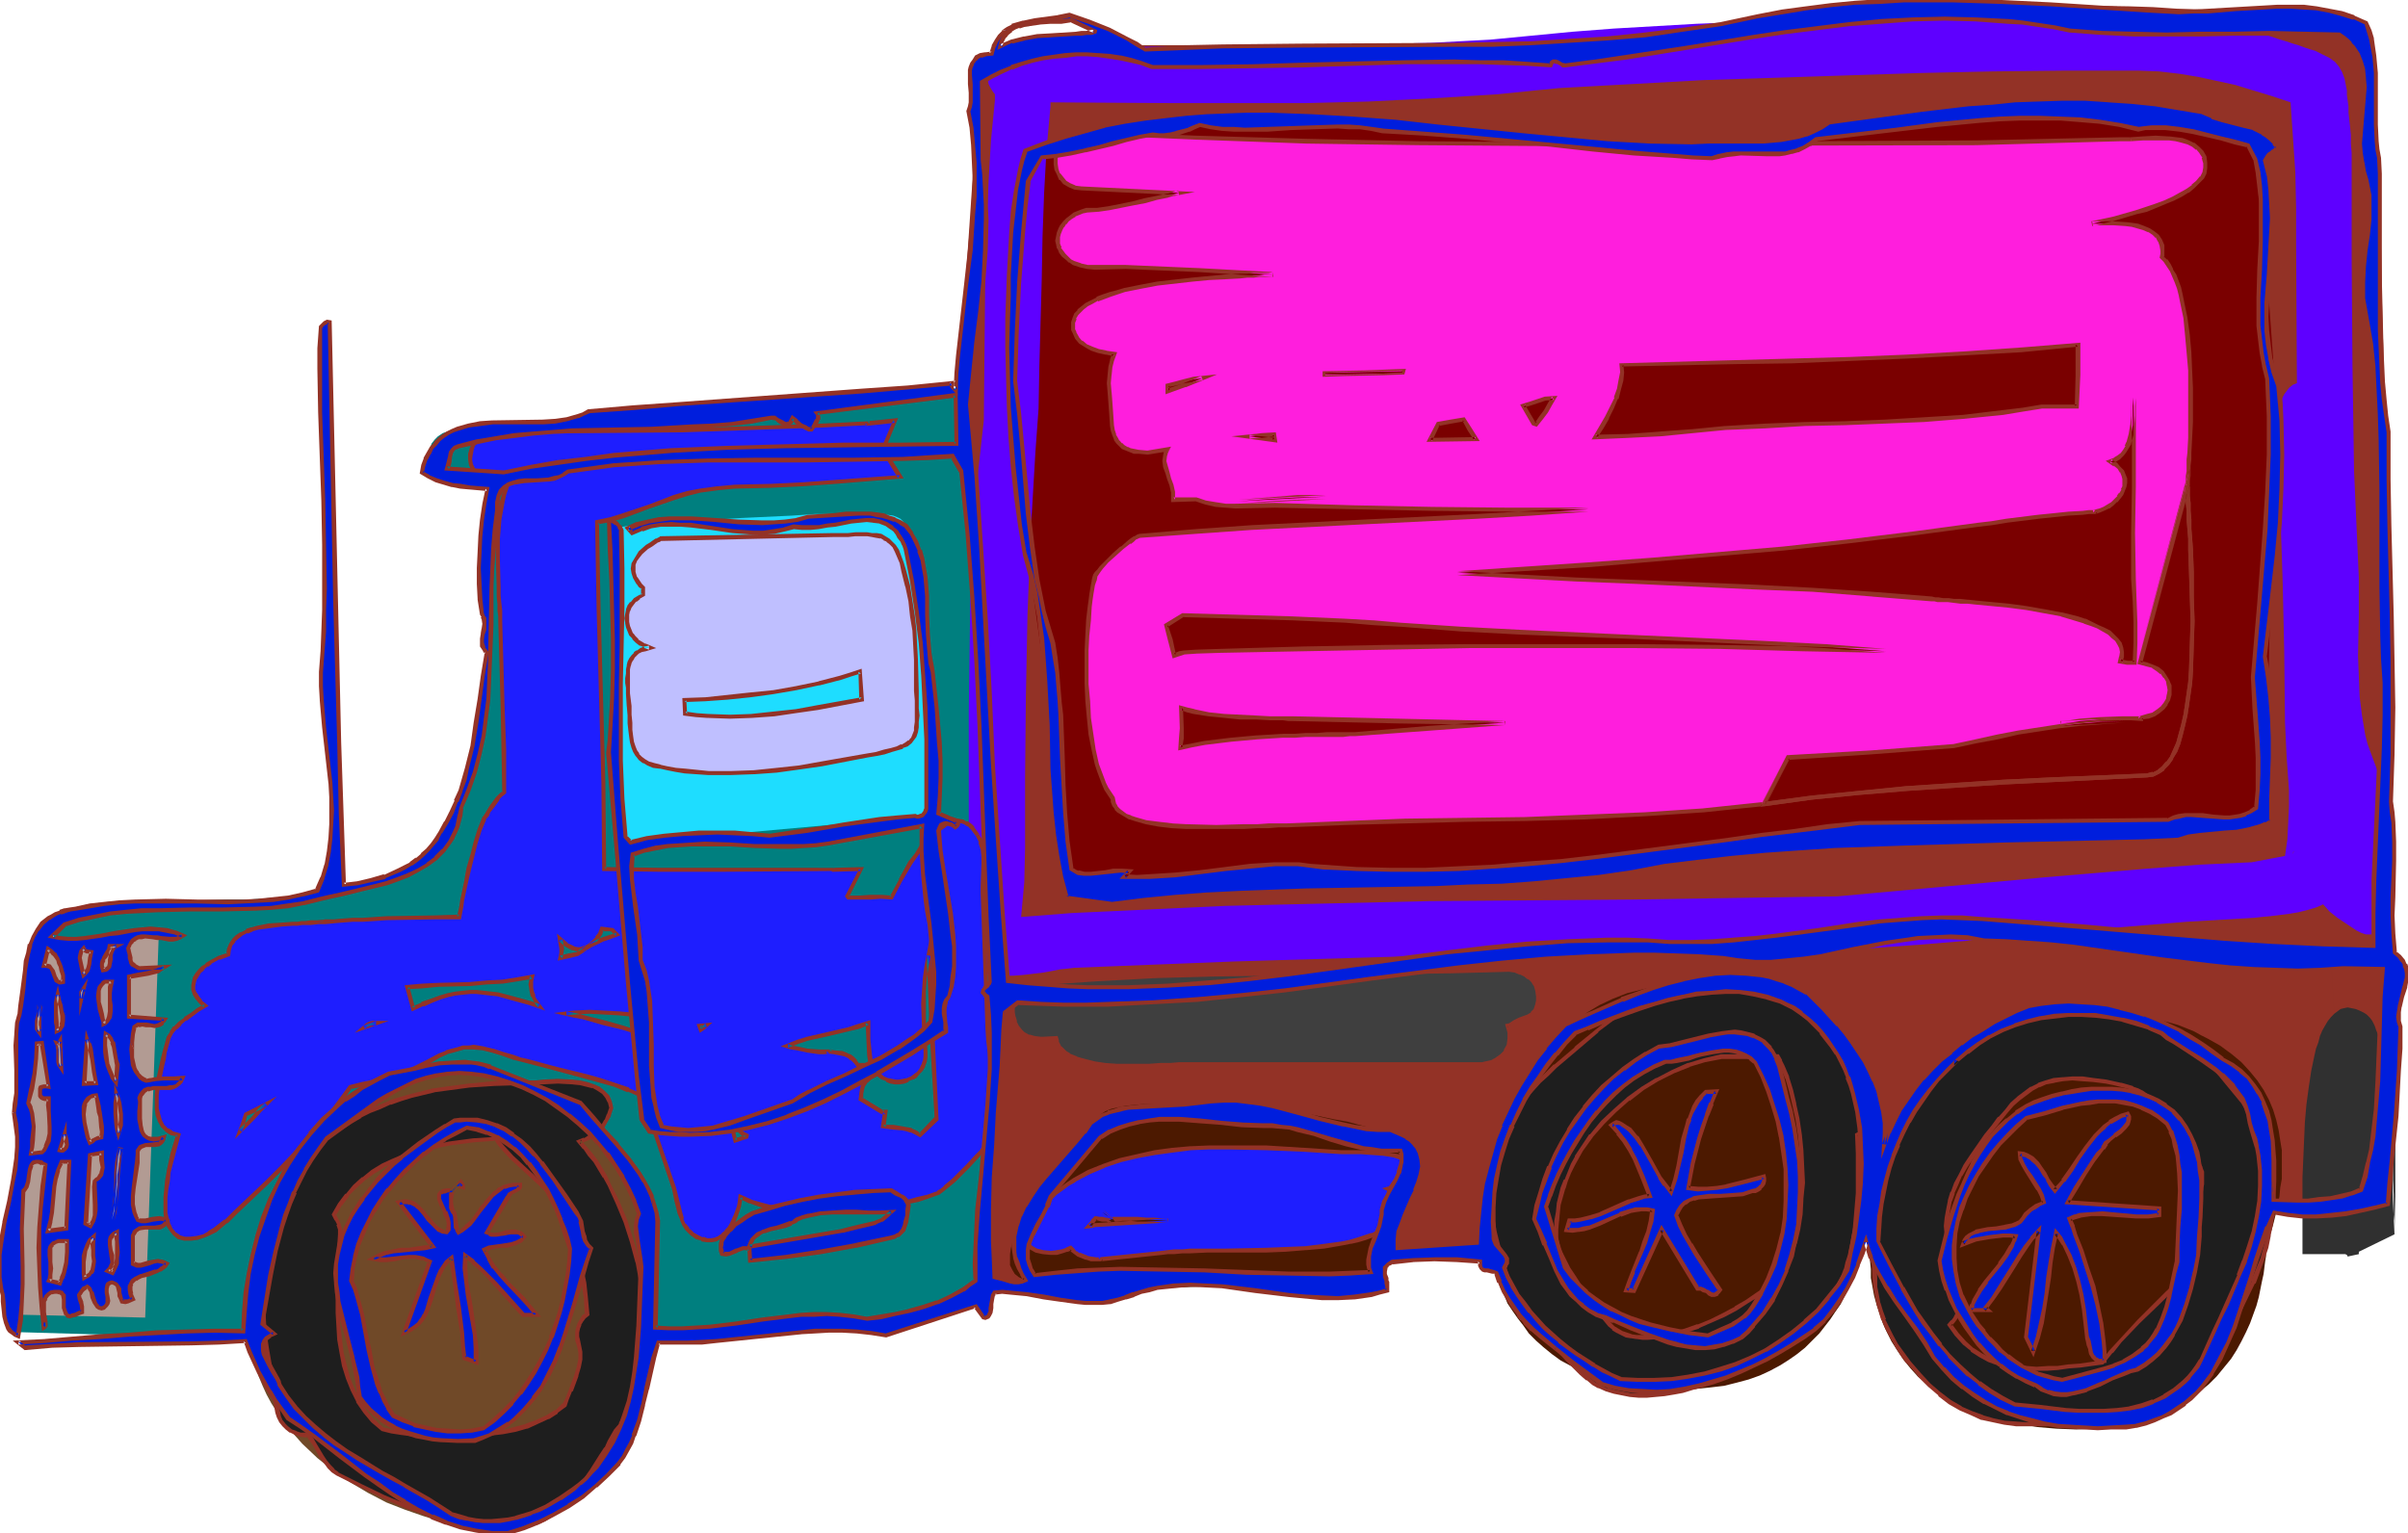
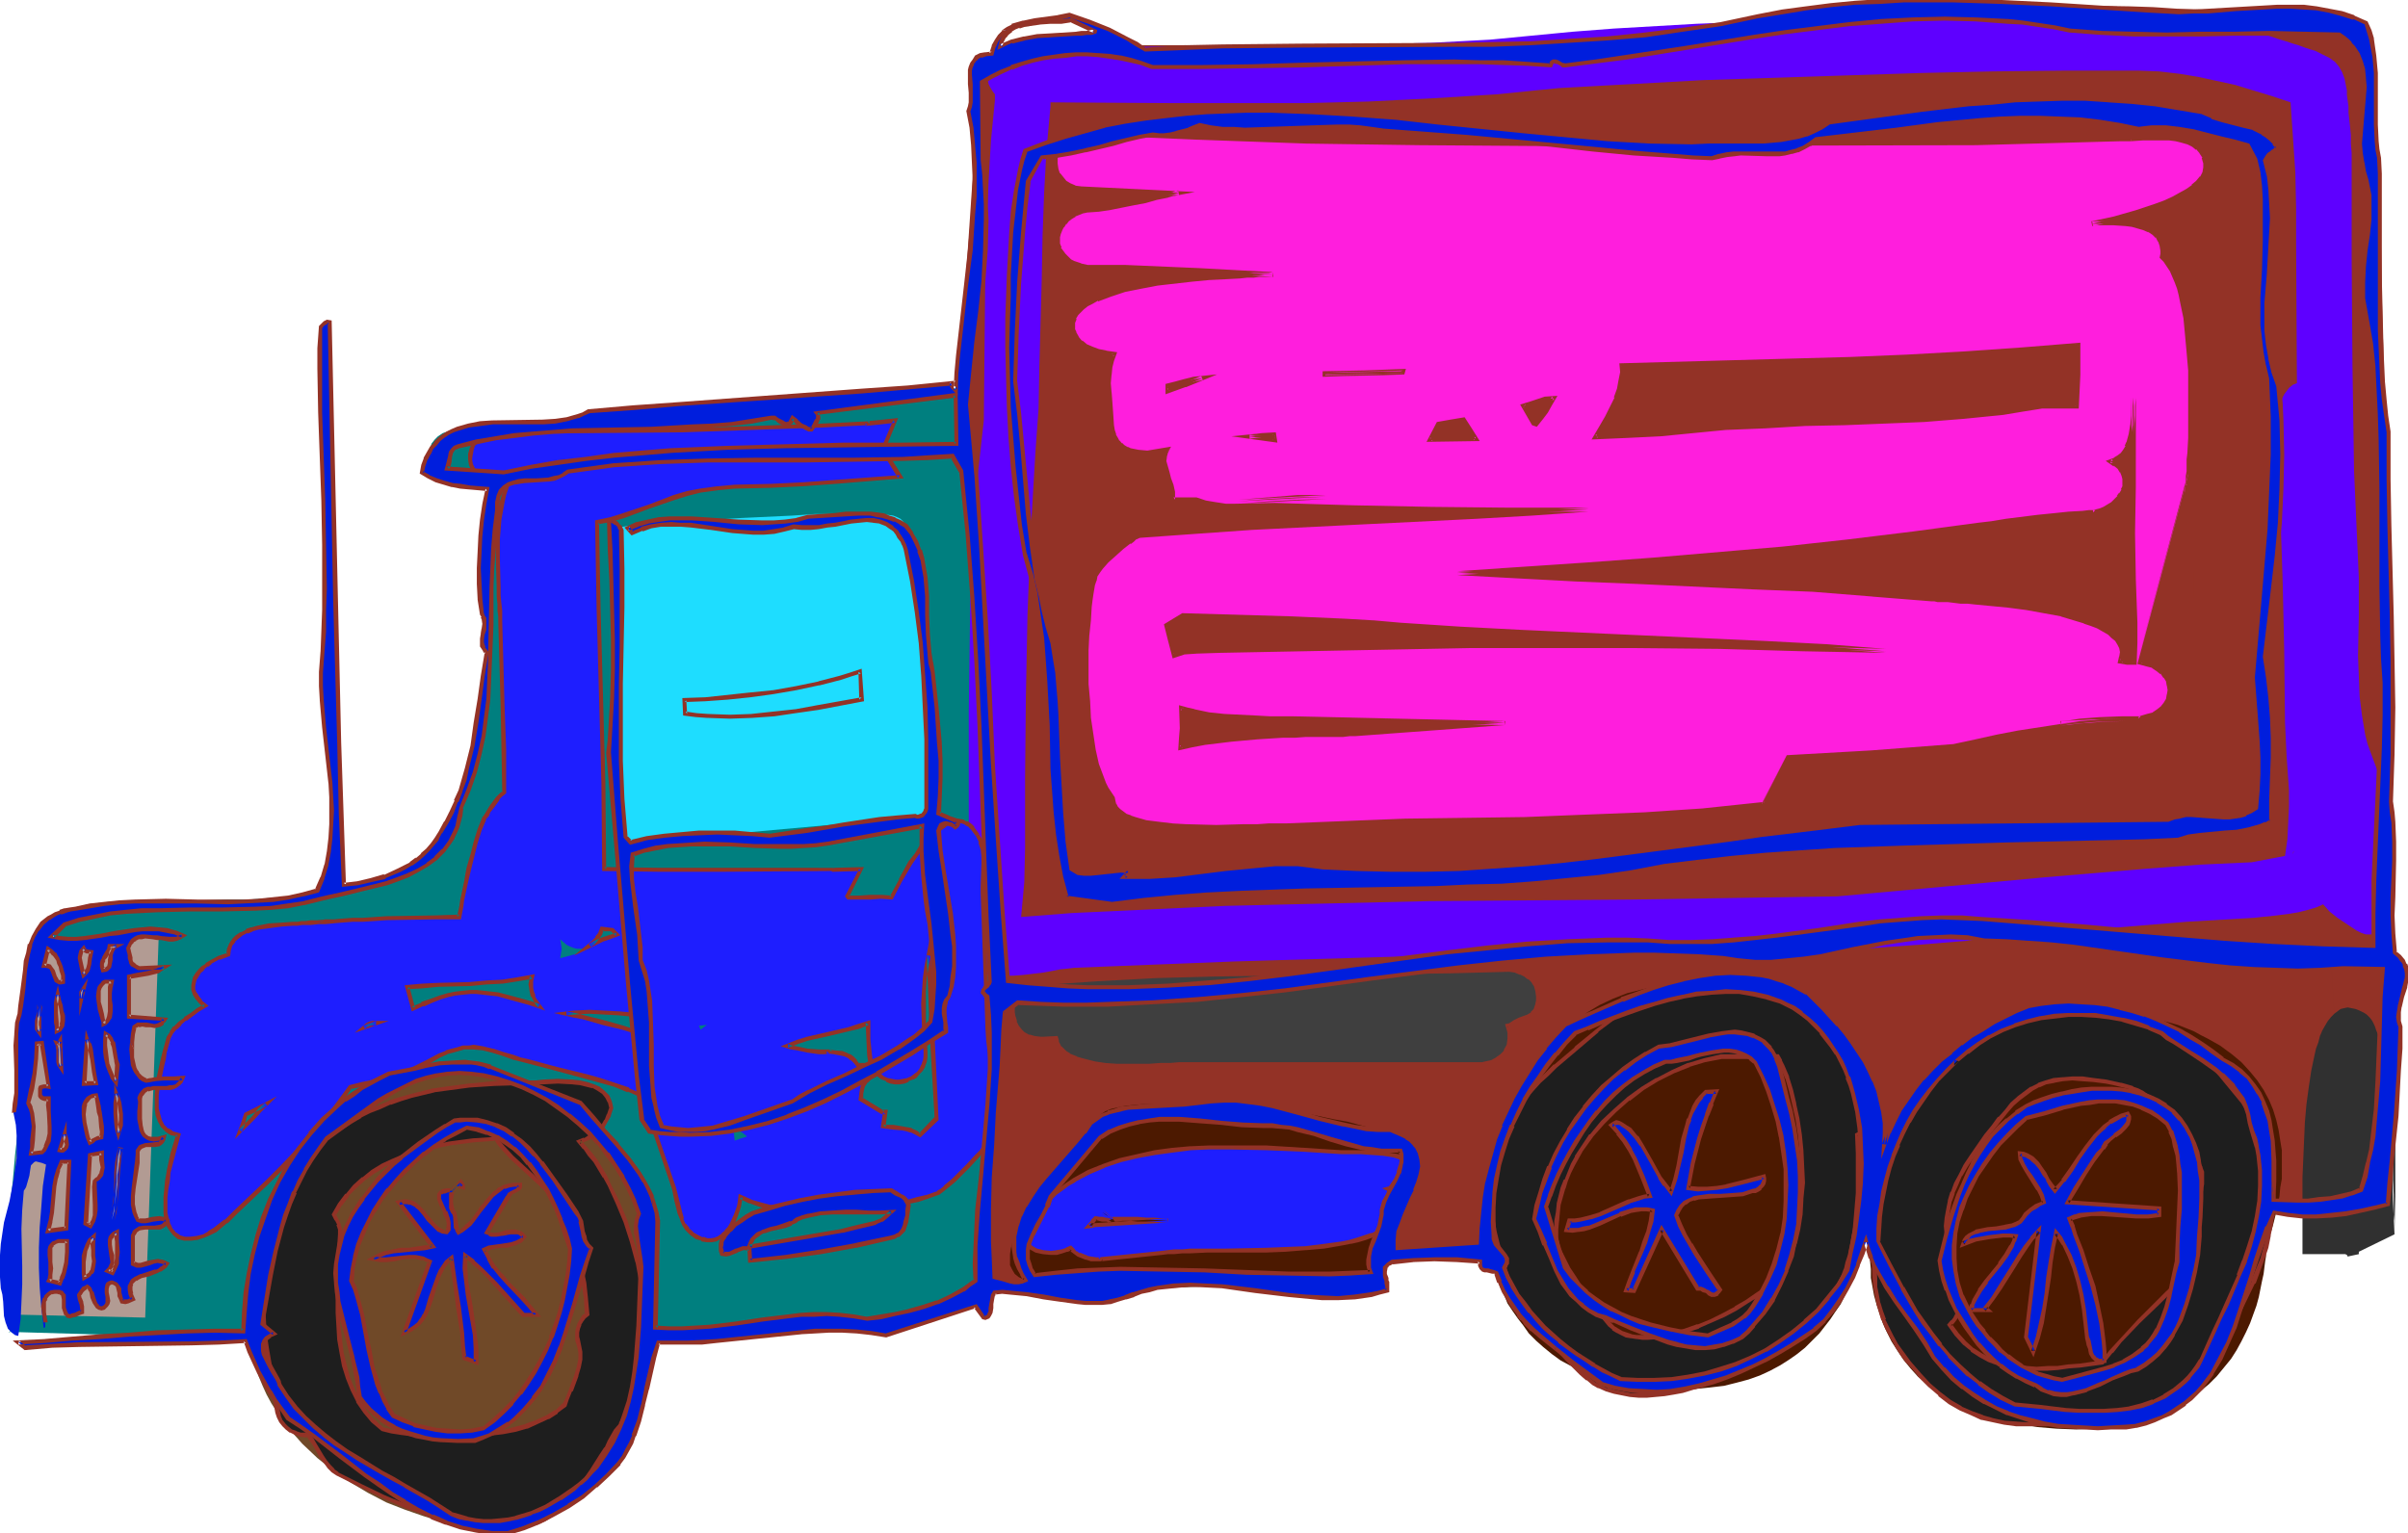
<svg xmlns="http://www.w3.org/2000/svg" fill-rule="evenodd" height="312.396" preserveAspectRatio="none" stroke-linecap="round" viewBox="0 0 3035 1933" width="490.455">
  <style>.brush1{fill:#933226}.pen1{stroke:none}.brush6{fill:#4c1900}.brush10{fill:#1e1e1e}.brush11{fill:#1e1eff}</style>
  <path class="pen1 brush1" d="m1235 90-27 399v5l1 3v10l1 6 1 7v7l1 9 1 9 1 10v11l1 11 2 12v12l3 26 2 28 3 30 2 32 3 32 2 33 6 69 5 69 2 34 3 33 2 33 2 32 2 30 1 29 2 26v13l1 12v12l1 11v61l-1 4-1 3-1 5-1 8-1 8-1 10-1 10-1 12v13l-1 13v14l-1 15v30l-1 64v161h30l12 1h29l16 1h56l42 1h42l43 1h134l15-1h25l10-1h8l3-1h2l2-1h2l4-2 3-2 7-5 4-6 2-6 2-5 1-5v-4l135 4h7l5-1h16l9-1h11l12-1 13-1h14l15-1 17-1 17-1 19-1 19-1 20-1 20-1 22-1 22-1 23-1 23-1 48-3 50-3 50-3 104-5 104-7 51-3 50-3 49-3 46-4 22-1 22-2 21-1 20-2 19-1 18-2 18-1 17-2 15-1 15-2 13-1 13-1 11-2 10-1 8-2 8-1 5-1 4-1 3-1 2-1v-4l1-3v-7l1-5v-5l1-6v-13l1-16v-16l1-19v-20l1-21v-46l1-48 1-98v-112l1-19V605l-1-85-1-85-1-42-1-41-1-40-1-38-2-37-1-17-1-17-1-17-1-15-1-16-1-14-1-14-1-12-1-12-2-11-1-10-2-9-1-8-2-8-1-6-2-4-2-4-2-3-2-1-3-2-4-2-5-2-5-1-6-2-15-3-8-1-9-2-9-1-11-1-21-3-23-2-26-1-26-2-28-2-29-1-30-2-30-1-62-1-62-1h-31l-29-1-29 1h-79l-24 1-21 1h-19l-8 1h-9l-7 1h-7l-6 1h-5l-5 1h-3l-3 1-3 1-4 1-7 2-8 1-10 2-12 2-14 2-15 2-17 3-18 2-20 3-20 2-22 3-22 2-23 3-24 2-25 2-51 5-52 4-53 3-52 3-52 1-25 1h-71l-22-1-22-1-40-2-39-2-37-2h-113l-14 1-13 1h-12l-13 1-11 1-11 1-10 2-10 1-8 2-8 1-7 2-7 2-5 3-6 1-4 3-3 2-3 3-1 3-1 3z" />
  <path class="pen1" style="fill:#007f7f" d="m1212 489-607 49h-11l-5 1-6 1-13 2-6 2-6 2-6 4-4 4-4 5-2 6-1 7v4l1 4 2 7 4 7 4 5 6 4 6 3 6 2 7 1 7 1h13l6-1h5l5-1 3-1h3v22l-1 7v18l-1 10v21l-1 24v25l-2 51-1 26-2 24-1 23-1 11-1 10v9l-1 9-1 7-1 7-1 13-2 14-2 14-3 15-4 15-5 15-5 16-7 15-8 14-11 14-5 7-6 6-7 6-7 6-8 6-9 5-8 5-10 5-10 5-11 4-12 3-12 3-26 6-27 4-28 3-28 2-29 2h-28l-28 1h-77l-23 1-11 1h-10l-9 1-9 1-8 1-7 2-6 1-6 2-4 2-4 2-4 4-3 5-3 7-4 8-3 9-4 11-3 11-3 13-3 14-4 15-3 15-3 16-6 34-6 36-5 37-4 36-4 36-3 34-2 17-1 16-1 14v15l-1 13v33l1 9v23l1 6v42l-1 1v1l-1-1 307 9 498-9h5l5-1h27l12-1h28l16-1 16-1h17l37-2 38-2 37-2 37-3 18-1 18-2 16-1 15-2 14-2 14-1 11-2 11-3 8-2 7-2 5-2 3-3v-2l1-2 1-4 1-5 1-6 1-7v-8l1-9 1-10 1-10v-12l1-12v-13l1-13 1-15v-15l1-16v-16l1-17v-18l1-37 1-39v-263l-1-95-3-94-2-47-1-46-3-46-2-44-3-43-3-42-3-40-4-38-2-18-2-18-2-17-3-17z" />
  <path class="pen1" style="fill:#1eddff" d="m771 665 9 399 397-36v-24l-1-10v-23l-1-14v-29l-1-16-1-33-2-34-3-35-3-34-1-16-2-15-3-15-2-14-2-13-3-12-3-10-3-9-4-8-3-6-4-4-4-2-5-2-7-1h-8l-9-1h-75l-29 2-64 3-31 2-30 2-14 1-13 1-13 1-12 1-11 1h-9l-9 1-7 1h-10l-3 1h-1z" />
  <path class="pen1" style="fill:#b29b93" d="m43 1190 157-9-17 480-176-4v-11l1-8 1-11v-11l1-14 1-15 1-16 1-17 2-19 1-19 1-20 2-21 3-42 3-42 3-42 1-20 2-19 1-18 2-18 1-16 2-15 1-14 1-11 1-11 1-8 2-6v-3z" />
-   <path class="pen1" style="fill:#7a0000" d="M1302 193h1l2-1 3-1 4-1 6-1 6-1 8-2 9-2 9-2 11-2 11-3 13-2 12-3 14-2 14-2 16-3 31-5 33-4 35-4 36-3 37-2 37-1h37l36 2 37 3 39 3 39 4 39 3 80 8 40 4 39 4 38 2 38 3 35 1h18l16 1h17l16-1h15l14-1 14-1 13-2 13-2 12-2 12-3 12-3 14-2 15-3 15-3 15-2 33-5 35-5 37-5 36-3 37-3 36-2 36-1h33l17 1 16 1 14 1 15 2 13 3 13 3 12 3 10 3 10 5 8 4 8 5 7 5 6 3 6 3 5 3 5 2 4 2 4 2h3l2 1 4 1 2-1 1-1v-4l-3-6-3-4-1-1v-1 5l1 5 1 8 1 9 1 11 1 12 2 14 1 15 2 17 2 17 1 19 2 19 2 20 4 41 6 84 3 41 2 20v19l1 19 1 17v46l-1 12-1 11-1 10-1 9-1 9-1 11-1 12-1 13-1 13-2 28-1 30-1 31-1 63-1 30-1 28v94h-19l-6 1h-28l-18 1-19 1h-22l-22 1h-25l-26 2h-26l-28 1-28 1-30 2-117 5-29 1-28 2-28 1-27 2-25 2-25 1-22 2-22 2-18 2-18 2-8 1-7 1-6 1-6 1-13 2-13 2-15 2-17 2-17 2-18 2-19 1-20 2-42 3-43 3-87 5-42 3h-21l-19 1-18 1-18 1-16 1h-16l-14 1h-12l-11 1h-17l-5 1h-5l-304 9v-1l-1-1v-4l-1-3v-4l-1-4v-5l-1-5-1-6-2-14-2-16-2-17-3-19-2-20-3-21-3-23-3-23-3-24-7-50-7-49-7-50-3-23-3-23-3-22-3-21-3-20-2-18-3-17-2-15-2-13-1-6-1-5v-5l-1-3v-4l-1-2-1-6v-6l-1-7-1-9-1-9v-10l-1-10v-24l-1-12v-54l1-29 1-29 2-28 3-27 3-26 3-12 2-12 2-11 3-10 3-10 3-8 3-8 4-7z" />
  <path class="pen1 brush6" d="m1387 1405-2 2-2 2-3 4-4 4-5 5-5 6-5 7-6 7-7 7-13 17-13 17-13 19-12 19-10 18-5 9-3 9-3 9-2 8-1 7v14l3 6 3 5 5 4 6 3 8 3 8 2 10 2 10 1 10 1 22 2 24 1h51l52-2 26-1 24-2 24-1 21-1 11-1 9-1h43l18 1 17 1h34l6-1h8l3-1h4l1-1 1-2 1-3 1-3 2-4 1-5 2-5 4-11 5-13 5-13 4-15 9-29 3-15 3-13 2-12v-15l-1-5-1-3-1-3-2-3-3-2-3-3-4-2-10-5-11-4-13-5-15-4-15-4-17-3-33-7-16-2-16-2-16-2-14-1-13-1h-21l-12-1-24-1-26-1-25-1h-25l-11 1-10 1-10 2-9 2-7 3-6 4z" />
  <path class="pen1" style="fill:#704928" d="M313 1657v-2l1-2v-5l1-6 1-7 2-9 1-10 2-11 3-12 3-13 3-13 4-14 5-15 5-15 6-15 6-15 7-15 8-15 8-14 10-14 10-14 11-13 12-11 12-11 14-10 15-9 15-7 17-6 18-5 19-3h31l10 1 21 3 21 3 19 5 18 5 17 7 15 7 15 8 13 9 13 10 12 10 11 11 9 11 9 13 9 12 7 13 7 13 5 14 6 14 4 14 7 29 2 15 4 29 1 30v29l-3 28-3 27-5 25-7 24-8 23-10 21-11 20-12 18-14 16-7 8-15 13-9 6-8 6-9 5-8 5-9 4-10 4-9 3-10 2-10 2-10 2-11 1h-10l-21-1-11-1-23-4-22-7-23-8-23-9-23-12-22-13-22-15-20-16-19-18-8-9-9-10-8-10-7-11-7-11-6-11-5-11-5-12-4-13-3-12-3-13-2-13-1-14v-13z" />
  <path class="pen1 brush6" d="M1872 1540v-3l1-4v-6l1-7 1-8 1-9 1-10 2-11 3-12 2-12 4-13 4-13 4-14 5-14 6-14 7-14 8-14 8-14 9-14 10-12 12-13 12-12 13-11 15-10 15-9 17-8 18-7 20-5 21-5 22-2 11-1h13l23 1 22 2 21 3 19 5 17 5 16 7 15 7 13 9 12 9 11 10 10 11 9 10 8 12 6 12 6 12 5 13 4 12 3 13 3 13 2 12 2 13 1 12v34l-1 10v10l-2 9-1 8-1 7-1 6-2 5-1 5-1 6-2 6-2 7-1 8-2 8-5 17-7 18-8 19-9 19-7 10-6 9-7 9-7 9-9 9-9 9-10 8-10 7-11 7-13 7-13 6-14 5-15 4-16 4-17 2-19 2-19 1-20-1-21-1-19-2-18-4-17-4-16-5-14-6-13-7-13-7-11-8-11-9-9-8-9-9-7-10-7-9-7-10-6-9-4-10-5-10-3-9-4-9-2-9-3-9-2-8-1-7-1-7-1-6-1-6v-4l-1-4v-5zm491-9v-7l1-5 1-7 1-8 2-9 2-10 2-11 4-11 3-12 5-13 5-12 5-13 7-14 7-13 8-13 9-13 10-12 11-12 12-11 14-10 14-10 15-9 17-8 18-6 19-5 21-4 22-2 11-1h12l12 1 13 1 13 1 14 2 13 2 25 6 12 3 11 3 11 3 10 4 10 4 9 5 8 4 16 9 15 11 12 10 11 12 9 11 8 12 7 13 5 12 4 13 3 13 2 13 2 12v36l-2 11-1 11-2 10-2 10-2 8-2 8-2 7-2 5-2 5-1 3-1 2v7l-1 5v6l-1 6-1 8-1 8-2 9-2 10-2 10-3 11-4 11-4 11-5 11-6 12-6 11-7 11-9 11-9 11-10 10-11 9-12 10-14 8-15 7-15 7-18 6-18 4-20 3-21 2-23 1-25-1-24-2-23-4-21-4-20-6-17-6-17-8-15-8-14-9-12-9-12-10-9-10-9-11-8-12-7-11-6-12-5-11-4-12-4-12-3-11-2-11-2-11v-11l-1-10v-27l1-7 1-7 1-6 1-5 1-4 1-3z" />
  <path class="pen1" d="m1280 58-6 1-6 1-5 2-4 3-4 3-3 4-3 4-2 5-2 4v5l-1 5 1 6 1 5 2 4 3 5 3 4v7l-5 51-3 51-2 50-2 50-1 101-1 101-4 36-4 36-3 37-2 37-4 73-1 74-1 74v147l1 73-1 9-1 8-4 17-3 17-3 17-1 7 1 6 1 5 1 4 2 4 3 4 3 3 4 3 8 4 10 3 11 2h24l13-1 25-3 11-2 10-2 10-1 8-1 101-4 102-4 101-3 101-3 203-3 203-1h42l43-1 42-2 42-2 84-6 85-7 168-15 85-7 85-5 9-1 11-1 24-3 12-2 12-3 10-3 5-2 4-2 8 9 10 8 12 8 12 8 6 3 6 2h10l4-1 4-3 3-3 3-4 3-4 2-6 2-5 2-7 2-13 2-15v-47l-2-15-1-13-1-5v-5l-1-5v-3l-1-3v-2l-3-12-4-11-9-23-9-24-4-11-3-12-4-24-3-24-1-26-1-25 1-50v-49l-3-67-3-67-1-67-1-66-1-134V193l-1-12v-11l-1-10-1-9-1-9v-8l-1-7-1-7v-6l-1-5-2-10-3-8-4-7-5-6-7-5-8-4-10-5-7-2-6-2-8-3-7-2-9-3-10-3-9-3-11-4-20-6-19-4-19-4-19-3-19-3-19-2-20-1-21-1-49 1-51 1-100 3-100 3-51 1h-102l-52 1-52 2-52 3-52 3-52 4-52 5-52 5-75 4-75 2-75 1-74 1-149 1-150-1zm44 76v-5l160 1h160l80-2 80-4 81-5 40-4 40-4 91-5 90-5 92-3 91-3 92-3 91-2 92-1h91l26 1 26 3 24 4 23 5 23 5 23 7 23 7 24 8 3 44 3 44 1 45v44l1 177-5 2-5 4-3 4-3 4-3 6-2 5-1 6-1 6h-1l1 8v8l-1 16 3 90 3 90 2 89 1 90 2 42 3 43v21l-1 21-1 20-3 21-42 8-65 3-66 5-130 11-130 12-131 12-129 2-129 2-257 2-129 3-128 3-128 6-65 3-64 5 2-22 2-22 1-43v-89l1-102 2-102 2-52 2-51 3-52 3-51 4-55 1-54 3-109 1-54 2-55 3-54 5-55zm1565 943 2-4v-1h1-1v2l-2 3z" style="fill:#5e00ff" />
  <path class="pen1" d="M2216 250h68-68zm481 585 60-224v6l1 8v19l1 11v12l1 12 1 14 1 28 1 31v62l-2 31-1 15-1 15-2 14-3 13-2 12-3 12-4 11-3 9-5 9-5 7-5 6-7 5-6 3-8 1-121 6-61 3-60 4-60 4-60 5-60 7-61 7 30-58 105-7 105-7 27-6 27-6 27-5 26-5 26-4 26-3 27-2 29-1-41 1-39 2 11-1 13-2 26-2 26-1h24v-1l9-2 7-3 6-3 6-5 4-5 3-5 1-6v-12l-2-6-3-5-4-5-5-4-7-4-7-3-9-2zm-739-333-10 1-9 2-9 3-10 4 13 22 3 1 6-9 6-8 5-8 5-8zm-113 27-16 3-17 2-10 21 58-1-8-13-7-12zm-239 19-16 1h-7l-8 1 32 5-1-7zm64-76h24l49-1 25-1v-2l-49 1-49 1v2zm374-12v9l-1 10-2 11-4 12-5 12-6 12-8 12-7 13 41-2 41-2 40-3 42-4 50-3 50-2 50-2 50-2 50-2 50-4 50-5 24-3 25-5h44l1-39v-39l-71 7-72 5-72 4-72 3-73 2-72 2-143 3zm-572 33 21-7 22-9-10 1-12 3-11 2-10 3v7zm0 73-2 4-1 4-1 7 1 7 2 8 3 7 3 8 1 10 1 9 28-1 13 4 12 3 13 2h12l50-1 99 3 99 2h197l-71 5-70 4-142 7-141 7-71 5-71 6h-2l-3 2-4 2-4 3-9 7-9 9-9 8-8 8-3 4-2 4-2 2-1 3-1 4-1 5-1 6-2 7v7l-1 8-2 17-1 18-1 20-1 21 1 21 1 22 1 21 3 21 3 19 5 18 2 9 3 8 3 8 4 6 4 7 4 5v5l2 4 2 4 3 3 4 3 5 3 6 2 6 3 6 2 8 1 15 3 17 2 18 1 38 1 18-1h17l17-1h14l12-1h10l75-3 75-2 76-1 75-2 75-2 76-3 75-6 37-3 38-5 30-58-30 58 61-7 60-7 60-5 60-4 60-4 61-3 121-6 8-1 6-3 7-5 5-6 5-7 5-9 3-9 4-11 3-12 2-12 3-13 2-14 1-15 1-15 2-31v-62l-1-31-1-28-1-14-1-12v-12l-1-11v-19l-1-8v-6l-60 224 60-224 1-5v-12l1-7v-16l1-19 1-20v-65l-2-23-2-22-3-21-3-20-2-9-3-9-2-8-3-7-4-7-4-7-3-5-5-5 1-4v-4l-1-7-2-6-4-5-5-4-5-4-7-3-7-2-8-1-8-2h-42l28-7 27-7 13-4 12-5 11-4 11-5 9-5 9-5 7-5 6-5 5-6 3-6 2-6v-7l-2-7-3-6-5-6-6-3-6-4-8-2-7-2-9-1h-34l-15 1-7 1h-5l-182 4-281 1-141 1h-141l-140-2-141-2-140-4-70-3-70-4h-8l-7 2-6 3-6 4-4 6-3 5-2 7-1 6v7l2 6 2 6 4 6 4 5 6 4 7 2 8 1 123 6-7 2-7 1-14 4-15 3-15 4-15 3-15 2-15 2-14 1-5 2-5 1-5 3-4 3-4 3-4 4-3 4-3 4-1 5-2 4v10l2 5 2 4 4 5 4 4 4 3 4 2 8 4 10 1 9 1 39-1 93 5 92 5h-10l-7 1h-7l-8 1h-9l-19 1-20 2-21 1-44 6-22 3-20 5-9 2-9 3-8 3-8 3-7 3-6 4-6 4-4 4-3 4-3 5-2 5v5l1 5 1 3 3 7 5 5 7 5 7 3 9 3 9 3 10 1-3 8-2 9-1 9v23l1 12 1 14 2 16 1 6 1 5 2 5 3 4 4 4 3 2 4 3 5 2 5 1 5 1h11l13-1 13-3zm1217-65-1 11v24l-2 12-3 10-2 5-3 5-3 4-4 4-5 3-6 3 6 3 5 4 3 5 3 5 1 4v5l-1 5-1 5-2 5-3 4-4 4-5 4-5 3-5 3-5 3-6 1v1h-16l-18 1-19 2-20 3-39 5-18 2-17 2-82 11-82 11-82 8-82 8-82 7-83 6-164 10 74 4 75 4 75 3 75 4 74 3 75 4 75 5 75 6h3l5 1h6l6 1h8l8 1 9 1 10 1 20 2 22 2 22 3 22 4 22 4 20 5 9 3 9 3 8 4 7 4 7 3 5 5 5 5 3 4 3 5v12l-2 6 10 1h9l1-25-1-25v-27l-2-28V614l1-57-1-56zM1672 626l-148 8 37-2 38-3 37-2 36-1zm-202 162 5 19 5 19 6-2 7-2 14-1h31l104-3 105-2 105-1 105-1h105l105 2 105 2 105 3-77-6-76-5-153-6-154-7-76-4-76-5-35-3-34-2-68-4-137-4-21 13zm19 104 7 3 9 2 18 3 20 3 20 1 20 1h18l8 1h21l133 3 134 2-95 7-95 8h-61l-14 1-15 1-32 1-33 3-33 5-16 3-15 3 1-13v-38z" style="fill:#ff1edd" />
  <path class="pen1 brush1" d="M2216 247v6h68v-6h-68v6h68v-6h-68v6-6zm481 586 3 3 60-224-6-1v6l1 8v9l1 10v11l1 12 1 12v14l1 28 1 31 1 31-1 31-1 31-1 15-2 14-2 14-2 13-3 13-3 11-3 11-4 9-4 9-5 7v-1l-5 6-6 5-6 3v-1l-7 2-121 5-61 3-60 4-60 4h-1l-60 6-60 6-60 8 2 3 31-58-3 2 105-7 105-8 28-6 27-5 26-6 26-4 26-4 26-3 28-2h-1l29-2v-5l-41 1-39 2v6l12-2 12-1 26-3 26-1h12l15 1v-4l-2 2 8-1h1l8-3 6-4 6-5 4-5v-1l3-5 2-7v-12l-3-7-3-5-4-6-6-5-7-3-8-3-9-2-3 4 11 3 8 2h-1l6 4 5 4v-1l4 6v-1l3 5 1 6v-1l1 6-1 6v-1l-1 6-3 5-4 5 1-1-5 4-6 4h1l-8 2-10 3-1 3 3-3h-24l-26 1h-1l-26 2-12 2-12 1 1 6 39-2 41-2v-5l-29 1-27 3-27 3-26 4-26 4-26 5-27 6-28 6-104 8-106 6-33 65 65-9 60-6 60-5 60-4 60-4 61-3 121-6 8-1 8-4 6-4v-1l6-6 5-7v-1l5-8 4-10 3-11 3-12 3-13 2-13 2-14 2-14 1-15v-1l1-31 1-31-1-31v-31l-1-28-1-14-1-12v-12l-1-11v-10l-1-9v-34l-66 246 3-4zm-734-334-16 1-9 3-9 3-13 4 15 26 6 2 8-10 6-8 5-9 7-12-7 1-5 8-5 9-6 8-6 9 3-2-4-1 2 1-13-22-2 4 10-3 9-3 9-3 11-1-3-4 7-1zm-117 27-18 3-17 3-13 25 67-1-10-16-9-14-3 4 7 13 8 12 2-4-58 1 3 4 10-21-2 2 16-3 17-3-3-1 3-4zm-238 19-18 1-7 1h-1l-30 3 58 8-2-13-4 3v7l3-3-32-4v5l8-1h8l16-2-3-2 4-3zm59-70 27-1 49-1 27-1 2-7-53 2-52 1v7l5-3v-2l-2 3 49-1 49-2-2-3-1 1 3-1-25 1-49 1-24 1 2 2-5 3zm374-17 1 11-2 10-2 11-4 11h1l-6 12-6 12-7 12-10 17 46-2 41-2 41-4 41-4 50-2 50-3 50-1 50-2 50-2 50-4 50-5 24-4 25-4h46l2-42v-41l-74 6-72 5-72 4-72 3-73 2-72 2-146 4 3 4 143-3 72-1 73-3 72-3 72-4 72-4 71-7-3-3v39l-1 39 3-2h-45l-24 4-25 3-50 6-49 3-50 3-50 2-50 1-50 2-50 3h-1l-41 4-41 3h1l-41 3-41 1 2 4 8-12 7-12v-1l6-12 5-12h1l3-12 3-11 1-10v-1l-1-9-2 2-3-4zm-572 39 25-9h1l39-16-30 3-12 3-11 3-12 3v13l5-4v-7l-2 2 10-2 12-3 12-2h-1l11-2-2-5-22 9h1l-22 7 3 3-5 4z" />
  <path class="pen1 brush1" d="m1472 569-3-4-2 4-1 5-1 7 1 8 3 8 2 7 3 8 2 9v12l31-1 12 4 13 3 12 1h1l12 1 50-1 99 2 99 2 98 1h99v-5l-71 4-70 4-142 7-141 7-71 5-71 6-3 1-3 2h-1l-3 2-4 3-9 8h-1l-9 8-9 9-8 8-3 4-3 3-2 3-1 3-1 4v1l-1 5-1 6-1 6-1 8-1 7-2 17-1 19-1 20v42l1 22 2 22 2 20 4 20 4 18 3 9 3 8 3 8 3 7 4 6 4 6v-1 4l2 5 3 4v1l3 3 5 3 5 3 5 3h1l6 2 7 2 7 2 16 3 17 2 18 1h73l17-1h14l12-1h10l75-3 75-2 76-2 75-1 75-2 76-4 75-5 38-4 39-4 31-60-5-2-32 63 65-9 60-6 60-5 60-4 60-4 61-3 121-6 8-1 8-4 6-4v-1l6-6 5-7v-1l5-8 4-10 3-11 3-12 3-13 2-13 2-14 2-14 1-15v-1l1-31 1-31-1-31v-31l-1-28-1-14-1-12v-12l-1-11v-10l-1-9v-34l-66 244 6 1 60-225v-5l1-6v-13l1-8v-8l1-19 1-20v-43l-1-22-1-23-2-22-3-22-4-19-2-10-2-9-3-8-3-8-4-6v-1l-3-6-4-6h-1l-4-4 1 2v-16l-3-7-4-6-5-4-6-4-7-3-8-3-7-1-8-1h-1l-15-1h-27l1 6 28-7 27-8 13-3 12-5 12-5 10-4 10-5 8-5h1l7-6 6-6 6-6 3-6 1-7v-7l-1-8-4-7-5-5-6-5h-1l-6-3-8-3-8-1-8-1h-1l-17-1-17 1-15 1 1 5 15-1h-1 34l8 1 8 2 7 2 6 3 5 4v-1l5 6-1-1 4 6h-1l2 7v-1 7-1l-1 6-3 6v-1l-5 6-6 5h1l-7 5-9 5-9 5-11 5-11 4-12 4-12 4-28 8-28 6 1 6 6-1h21l15 1 8 1 7 2 7 2 7 3-1-1 6 4 4 4v-1l3 6v-1l2 6 1 6v4l-1 5 6 6-1-1 4 6 4 6 3 7 3 7 3 8 2 8 2 10 4 19 2 21 2 22 2 23v85l-1 19-1 8v15l-1 6v6l-1 5v-1l-60 225 6 1 60-224-6-1v6l1 8v9l1 10v11l1 12 1 12v14l1 28 1 31 1 31-1 31-1 31-1 15-2 14-2 14-2 13-3 13-3 11-3 11-4 9-4 9-5 7v-1l-5 6-6 5-6 3v-1l-7 2-121 5-61 3-60 4-60 4h-1l-60 6-60 6-60 8 2 3 31-58-5-2-30 58 2-1-38 4-38 4h1l-75 5-76 3-75 3-75 1-76 1-75 3-75 3h-22l-14 1h-17l-35 1-38-1-18-1h1l-17-2-16-2-7-2-7-2-6-2h1l-6-2-4-3-4-3-3-3-2-4v1l-1-4-1-5-4-6-4-6-3-6-3-8-3-8-3-8-4-18-3-20-3-20-1-21-2-22v-42l1-20v1l2-19 1-17 1-8 1-7 1-6 1-6 2-6v1l1-5v-2 1l2-3 2-3 3-4 7-8 9-8 10-9 9-7v1l4-3 3-3 3-1h-1l3-1 70-5 71-5 141-7 142-7 70-4 71-5v-5h-99l-98-1-99-2-99-3-50 1h-12l-13-2-12-2-12-4h-29l2 3v-10l-2-9-3-8-2-8-2-7-2-7v1l1-8v1l1-4 4-8-4 6z" />
  <path class="pen1 brush1" d="M2685 173h-12l-182 4-422 2h-141l-140-1-141-3-140-4-70-3-70-4h-9l-7 2-7 4-6 4-4 6-3 6-2 7-1 7v7l1 7 3 6 3 7h1l4 5 7 4 7 3 9 1 123 6-1-6-7 2h1l-7 2h-1l-14 3-15 3-15 4-15 3-15 3-14 2h-14l-6 2-5 2-5 2-5 4-4 3-4 4-4 5-2 4-2 5-1 5-1 5v1l1 4 1 5 1 1 2 5 3 4 1 1 5 4 3 3h1l4 3 9 3 9 2 10 1 39-1 93 4 92 6v-6l-5 1h-19l-8 1h-9l-19 1-21 2-21 2-44 5-21 4-20 4-10 3-8 2-9 3-8 3v1l-14 7-5 4-5 4v1l-4 4-2 5-2 6v10l2 4 3 7 5 6 8 5 7 4 9 3 9 2h1l10 2-2-4-3 8v1l-2 8-1 10-1 11 1 12 1 13 1 14 1 15 1 6 2 6 2 5v1l3 4 4 4 3 3 5 2 5 2 5 2h6l11 1h1l12-2 13-2 4-6-18 3-12 2-11-1-5-1-5-1-4-2 1 1-5-3-3-3v1l-3-4v1l-2-4-3-5 1 1-2-6-1-6-1-15-1-14-1-13v1l-1-12 1-11v1l1-10 2-8 4-11-14-2h1l-10-2-8-3-7-3-6-5v1l-5-6 1 1-4-7 1 1-2-4v-9 1l2-5h-1l3-5-1 1 4-4 4-4 5-4 6-3 7-4v1l8-3 8-3 9-3 9-3 20-4 21-4 44-5 21-2 21-1h-1l19-1 9-1h8l7-1h18l-1-6-92-5-93-4h-48l-9-2h1l-9-3-4-2-3-3-4-4-3-4-3-4h1l-2-5v-4 1-5l1-4 2-5 2-4v1l3-5v1l3-4 4-3 5-3h-1l5-2 5-2 5-1h-1l14-1h1l14-2 15-3 15-3 16-3 14-4 15-3h-1l7-2h1l26-5-143-7-8-1h1l-7-3-5-3-4-5-4-5v1l-2-6-1-7v1-7l1-6 2-6h-1l3-5 5-5h-1l5-4 6-3-1 1 8-2h-1l8-1 70 4 70 3 140 5 141 2 140 1h141l422-1 182-5h13l-1-5zm7 328h-6v23l-1 12v-1l-2 12-3 11v-1l-2 5h1l-3 5-3 4-4 3-5 3h1l-11 4 10 7v-1l5 4 3 5v-1l2 5 1 4v-1 10l-2 4h1l-3 5v-1l-3 4h1l-4 4-4 4-5 3-5 3-5 2-8 2v3l3-3h-8l-8 1-18 1-19 2-20 2-40 5-18 3-17 2-82 11-82 10-82 9-82 7-82 7-82 6-164 11v5l74 4 75 4 75 3 149 7 75 3 75 6h-1l75 6h4l4 1h13l8 1 8 1h9l9 1 21 2 21 2 23 3 22 4 22 4h-1l20 6 10 3h-1l9 3 8 3 7 4 7 4-1-1 5 5 5 4 3 5 2 4 1 5-1 6v-1l-2 9 12 2h12l1-28v-25l-1-27-1-28-1-58 1-58V501h-6l1 56v57l-1 58v58l2 28 1 27v25l-1 25 3-2h-9l-10-2 3 4 2-7v-6l-1-6-2-6-4-5-5-5-5-5-8-4-7-3-8-4-8-4h-1l-9-3-20-5h-1l-21-4-23-4-22-3-21-2-21-2-9-1h-1l-9-1h1-9l-7-1h-7l-6-1h-4l-4-1-75-6-75-5-75-4-149-6-75-3-75-4-74-4v5l164-10h1l82-7 82-7 82-7 82-9 82-10 82-11 17-2 18-3 40-5 19-2 19-2 18-1 8-1h10v-3l-2 3 6-2 7-3 4-2h1l5-4 4-4h1l3-4 1-1 3-4 2-5 2-5 1-5v-6l-2-5-2-5-5-5-4-5h-1l-6-4-1 5 7-2 5-3 5-5 3-4 3-5 3-5v-1l3-11 1-12 1-12v-12l1-11h-6 6zM1672 629v-5l-148 8v5l37-2h1l37-3 37-2 36-1v-5h-36l-37 3h-1l-37 3-37 2v5l148-8v-5 5zm-205 158 5 20 6 23 9-3 6-2 15-1h-1l31-1 104-2 105-2 105-2h210l105 1 105 3 105 2v-5l-76-6h-1l-76-4-153-7-154-7-76-4-76-5-34-3h-1l-34-2-68-3-138-4-23 14 4 4 22-14-2 1 137 4 68 3 34 3 34 2h1l76 6 76 4 154 6 153 7 76 4 77 6v-5l-105-3-105-2-105-1h-210l-105 1-105 2-104 3-31 1-15 1-6 1-7 3 3 1-4-19-6-18-1 3-4-4zm24 105-3 3 8 3 8 2 19 3 20 2 20 2h20l18 1h16l7 1h6l133 3 134 2-1-5-94 6-95 8h-35l-12 1h-14l-14 1h-15l-32 2h-1l-33 3-33 4-15 3-16 3 3 3 2-12v-13l-1-26-5-3 1 29-1 12-1 16 18-4 16-3 33-4 33-3 32-2h15l14-1h47l8-1h7l95-7 94-7v-5l-134-3-133-3h-29l-18-1-20-1-20-1-19-2-19-4h1l-9-2-11-3 5 3z" />
  <path class="pen1 brush10" d="m711 1771-10 8-11 8-13 6-13 5-15 4-16 4-16 2-16 2-16 1h-33l-16-1-15-1-14-2-13-3-12-2-6-6-6-5-10-12-9-13-7-14-5-15-5-15-3-17-3-16-2-17-1-17v-35l2-33 1-16 1-15-1-6-1-7-3-6-3-6 7-13 9-12 10-10 11-10 12-8 12-8 13-7 14-6 14-5 14-4 15-4 15-2 29-4 29-3 4 6 5 6 11 12 25 23 12 12 6 5 5 5 5 5 4 5 4 5 3 5 2 5 3 6 5 14 5 15 5 17 4 18 3 19 3 19 1 20-4 3-3 5-3 4-1 5-1 6v10l1 5 2 5v14l-2 9-2 11-8 19-4 10-4 8zm-326 38h3l4 6 5 7 8 14 5 7 5 6 5 5 5 4 30 15 29 14 29 12 15 6 15 4 14 5 15 3 16 3 15 2 16 1h33l17-2 8-2 9-3 8-5 8-6 8-7 8-8 7-8 8-10 13-18 13-19 5-9 4-8 5-8 3-6 7-9 5-9 6-10 4-10 4-10 4-12 2-11 2-12 2-12 1-13 1-13-1-13-1-26-4-26-5-27-7-26-8-25-9-24-11-22-6-11-6-10-6-9-7-9-6-8-7-8 7-2 6-4 6-3 6-5 5-6 4-6 4-8 2-8v-4l-1-4-4-7-5-5-6-4-6-4-8-2-9-2-9-1-19-1-19 1h-8l-8 1h-13l-32 1-31 2-31 4-14 3-29 7-13 4-13 4-13 5-13 6-12 6-12 6-11 8-11 7-10 8-10 9-9 10-8 10-8 10-8 12-6 12-7 13-5 13-5 14-4 15-3 15-3 16-2 17-1 18v20l1 20 2 20 2 20 7 40 7 40 2 6 2 6 4 4 4 5 5 3 5 3 6 1 7 1z" />
  <path class="pen1 brush1" d="M709 1770v-1l-9 9v-1l-11 7-13 6-14 5h1l-15 4-15 4-16 2-17 2h1l-16 1-17 1-16-1-16-1h1l-16-1-14-2-13-2-12-3 2 1-6-5-6-6v1l-10-12-8-13-7-14-6-15-4-15-4-16-2-17-2-17v1l-1-17v-35l1-33 1-16v1l1-15v-8l-2-7-3-6-3-6v3l8-14v1l9-12h-1l10-10 11-10 11-8 13-8h-1l13-6 14-6 14-5 14-4 15-4h-1l15-3 30-4 28-2-2-1 4 6 5 6 11 12 25 23 12 11 6 6 5 5 5 5 4 5 4 5 2 4 3 5 3 6h-1l6 14 4 15 5 17 4 17 3 19 3 19 1 20 1-2-4 3-3 5-3 5-2 6-1 5v11l2 6 1 4 1 5v-1 10-1l-2 10-3 10-7 19-4 10-4 8 5 3 3-9 4-10h1l7-19v-1l3-10 2-10v-10l-1-5-1-5-1-5-1-4v-5l1-5 2-5-1 1 3-5 3-4 5-4-2-22-2-19-4-19-4-18-4-17-5-15-5-14h-1l-2-6-3-5v-1l-3-4-4-5v-1l-4-4-5-6-5-5-6-5-12-12-25-23-11-12-5-6v1l-5-7-30 2-30 4-14 3h-1l-14 4-15 4-14 5-14 6-13 6-13 8-11 9h-1l-11 10-9 11h-1l-9 12-8 14 4 8v-1l3 6h-1l2 6v6l-1 15-1 16-1 33v35l1 17 1 17 3 17 3 16 5 16 6 15 7 14v1l9 13 10 12 6 5 7 6 12 3 13 2 15 2 15 2h16l16 1 17-1 16-1 16-2 17-2 16-3 14-4h1l13-6 13-6h1l11-7v-1l11-8-5-3z" />
  <path class="pen1 brush1" d="M384 1812h4l-2-2 4 6 5 7 8 15 5 6 5 7 5 5 6 4 30 15 29 14 29 13 15 5 15 5 15 4 15 4 16 3 15 2 16 1h17l16-1h1l17-2 8-1v-1l9-3 8-5 8-6h1l8-7 8-8 7-9 8-9 14-19 12-19 5-9 5-8 4-8 3-6 7-8 6-9v-1l5-9 5-11 4-10v-1l3-11 3-12 2-12 2-12 1-13v-26l-1-26-4-27-5-26v-1l-7-25-8-26-10-24-11-22-5-11-6-10-6-10-7-9-7-8-7-8-1 5 7-3 7-3 6-4 6-5 5-6 4-7 4-7v-1l3-9-1-5-1-4-3-7-6-6-6-5-7-3-9-3-9-2-9-1-19-1-19 1-8 1h-9 1l-7 1h-39l-31 3-30 4-14 2h-1l-28 7-14 4-13 4-1 1-12 5-13 5-12 6-12 7-12 7-10 8-10 9h-1l-10 8-9 10-8 10h-1l-8 11-7 11v1l-7 12-6 13-5 13h-1l-5 14-3 15-4 15v1l-2 16-2 17-1 18v41l2 20 3 20 6 39 7 41 2 6 3 6 4 5 4 4 5 4h1l6 3 6 2 6 1 1-6h-6l-6-2h1l-6-2-5-4 1 1-4-4-4-5-2-5-1-6v1l-7-40-7-40-3-20-1-20-1-20v-20l1-18 2-16 2-16 4-16 4-14 5-14h-1l5-13 7-13 7-12 7-11 8-11-1 1 9-10 9-10 10-9 10-8 11-7 11-7 12-7h-1l12-6 13-5 13-6-1 1 14-5 13-4 29-7h-1l15-2 30-4 31-2 32-1h13l8-1h8l19-1 19 1h-1l10 1 8 2 8 2-1-1 7 4 6 4 4 5 3 6v-1l1 4 1 4v-1l-3 9v-1l-3 8v-1l-4 7-5 5-5 5v-1l-6 4-6 4v-1l-10 4 9 11v-1l6 9 7 8 6 10 6 10v-1l6 11 10 22 10 24 8 25 7 26v-1l5 27 3 26 2 26v13l-1 13v13-1l-2 12-2 12-3 11-3 12v-1l-4 11-5 10-5 10-6 9h1l-7 8-4 7-4 7-4 9v-1l-6 9-12 19-13 19-8 9-7 8-8 8-8 7-8 5-8 5-8 4v-1l-7 2-17 2-16 1-17-1h1l-16-1-16-2-15-2-15-4-15-4-14-5-15-5-29-12-29-14-30-15h1l-6-4h1l-5-5-5-6-4-6-9-15-4-7-6-6-4-1-1 6z" />
  <path class="pen1 brush10" d="m1963 1571-1-11v-21l1-10 2-11 5-20 4-10 4-10 5-10 4-9 6-9 13-18 14-17 15-15 17-15 18-13 19-11 19-10 21-8 20-6 20-5h71l4 6 3 6 5 15 5 16 5 17 3 19 3 19 2 20 1 21 1 20-1 20-2 20-3 18-4 18-5 15-3 8-7 12-4 6-4 4-3 4-10 8-11 9-13 8-14 9-15 8-16 7-16 7-17 6-16 4-16 3-15 1h-14l-7-1-6-2-6-2-5-3-5-4-5-4-9-10-9-11-10-12-8-12-9-13-8-13-7-14-6-14zm-15 112h2l17 21 9 10 8 9 9 8 8 7 8 6 7 4 9 4 9 3 10 2 10 1 11 1h11l11-1 11-1 11-2 12-2 23-6 23-9 23-10 22-12 21-13 20-14 18-15 9-8 8-8 7-8 8-9 6-8 5-8 5-9 4-8 3-7 3-9 3-9 2-10 2-11 1-11 3-23 1-24 1-25-1-25-1-24 8-3 6-4 5-5 4-6 2-7 1-7v-7l-2-7-6-13-7-13-8-13-8-12-8-12-9-12-9-11-11-10-10-10-12-9-11-9-12-8-13-6-14-6-13-5-15-4-9-2-9-1-17-1-17 2-17 3-16 4-15 6-15 8-15 9-14 9-14 10-27 22-27 22-26 22-10 10-10 9-9 10-8 9-7 10-7 9-6 9-5 10-5 9-4 9-3 9-3 10-3 18-2 19v19l2 19 3 19 5 21 6 21 6 21 4 11 4 11 8 23v1l3 3 3 4 4 4 5 5 6 4 5 2 6 1z" />
  <path class="pen1 brush1" d="m1965 1570 1 1-2-11v-10l1-11v1l1-11 1-10 6-21v1l3-10 4-10 5-10 5-9 5-9 13-18-1 1 15-17 15-15 17-15v1l18-14 18-11 20-10 20-8h-1l20-6 21-4h-1 71l-2-1 3 5 3 6 6 15v-1l5 17 4 17 4 18 3 20 2 20v-1l1 21v20l-1 20-1 19-3 19v-1l-5 18-5 15-3 7-6 13-5 6 1-1-4 4-3 4-10 8h1l-12 8-13 9-14 8h1l-15 8-16 8-17 7 1-1-17 6-16 4-16 3-15 2h1l-7-1h-7l-7-1h1l-6-2-6-2-5-3-5-3-4-4-10-10-9-11h1l-9-12-9-12-8-13-8-12-7-14-7-14-5 2 7 15 7 13v1l8 12 8 13 9 12 9 12h1l9 11 9 11 5 4v1l5 3 6 3 6 3 6 1h1l6 1h1l7 1h7l15-1 16-3 17-5 16-5 1-1 16-7 16-7 15-8 14-9 13-8 12-9 9-8 4-4 4-4 4-6 7-13 3-8 6-16 4-17 3-19 1-19v-1l2-20-1-20-1-21-2-20-3-20-4-18v-1l-4-17-5-16v-1l-6-14-3-6v-1l-4-7h-73l-21 5-20 6h-1l-20 9-19 10h-1l-18 11-18 13-1 1-16 14-16 15-14 17h-1l-12 18-6 9v1l-5 9-4 10-4 10h-1l-4 10-5 20v1l-1 10-2 11v22l1 11 5-2z" />
  <path class="pen1 brush1" d="M1948 1686h2l-2-1 17 21 9 10 9 9 8 8 8 7h1l7 6 7 4h1l9 4 10 3 10 2 10 2 11 1h11l11-1 11-1 12-2 11-2 23-7 24-8v-1l23-10 22-11 21-14 20-14 19-16 9-7 8-8 7-8 7-9h1l6-8 6-9 4-8 5-9 3-7v-1l3-8 2-9 3-10v-1l1-10 2-11 3-23v-1l1-24v-50l-1-24-2 2 8-3 6-4 6-6 4-6 3-8 1-7v-8l-3-7v-1l-6-12-7-13v-1l-7-12-8-13-9-11-9-12-10-11-10-11-10-10h-1l-11-9v-1l-12-8-12-8-13-7-13-5-1-1-13-5-15-3-9-2-9-2h-18l-17 1-17 3-16 5h-1l-15 6-15 8-15 8-15 10-13 10-28 22-27 22h1l-26 22h-1l-10 10-10 10-9 9-8 10h-1l-7 9-7 10-5 9-5 10-5 9-4 9v1l-4 9-2 9v1l-4 18-2 19v19l2 20 4 19 5 21 5 20 7 22 4 11 3 11 8 24h1v1l3 3v-1l3 4v1l4 4 5 5h1l5 4h1l6 3 6 1 1-5-6-1h1l-6-3-5-3-5-5-4-4-4-4-2-3 1 1-1-1-1-1 1 1-8-23-3-11-4-11-6-21-6-21-5-20-3-19-2-20v1-19l1-19 4-18v1l3-10 3-9 4-9 4-9 5-9 6-9 7-10 7-9 8-9 9-10 10-9 10-10 26-22 27-23h-1l28-21 14-10 14-9 15-9h-1l15-7 16-6h-1l16-4 16-3 17-2 17 1 9 1 9 2 14 4 14 4h-1l14 6 12 7 12 8 12 8v-1l11 10 10 10 11 10 9 11 9 12 8 11 8 13 8 12 6 13 7 13-1-1 2 7 1 7-1 6-3 7 1-1-4 6-5 5-6 4-8 4 1 25v50l-2 24-2 23-2 11-2 11v-1l-2 10-3 9-2 9v-1l-3 8-4 8-5 8-6 9-6 8h1l-8 8-7 8-8 8-8 8-19 15v-1l-20 15-21 13h1l-22 12-23 10-23 8-23 6-11 3-11 1-12 2h1-32l-10-2-10-2-9-3v1l-9-4-7-4-7-6-8-7-9-8-8-9-9-10v1l-18-22h-3 1l-1 5z" />
  <path class="pen1 brush10" d="m2849 1428-4-10-5-10-6-9-7-9-14-17-14-17-9-11-9-9-8-9-8-8-7-7-8-6-8-6-8-5-8-4-9-4-9-4-10-3-11-3-12-2-12-2-14-2-21-2h-19l-18 1-17 1-16 3-15 4-15 6-13 7-14 7-12 9-13 10-12 11-12 12-12 14-13 14-12 16-8 11-8 10-6 10-5 8-5 9-4 8-4 8-5 17-2 9-2 9-1 9v11l-1 11-1 12v13l-1 14v37l1 22 1 10 2 11 2 10 3 10 3 11 5 10 5 11 6 10 7 11 9 11 13 16 12 13 14 11 13 10 13 8 14 7 13 5 14 4 15 2 14 2 15 1h15l16-1 16-1 16-2 17-2 7 3 8 2 8 1h10l9-1 10-2 10-3 10-3 20-8 10-5 9-5 7-5 8-5 6-5 5-4 7-8 6-9 4-9 5-10 3-10 4-10 4-9 5-10 15-29 14-30 11-29 5-15 4-15 2-15 2-16 1-15v-16l-2-17-3-16-5-17-6-17zm-391 242 3-4 3-3 3-5 1-4 1-5 1-5v-6l-1-5-4-14-4-14-3-13-2-12-2-12-1-11v-11l1-11 1-10 3-11 3-11 5-11 5-11 7-12 8-12 9-13 9-12 8-11 9-11 8-9 7-9 8-7 9-7 8-5 9-5 9-3 10-3 11-2h24l15 1 15 2 10 2 9 2 7 2 8 3 6 2 5 3 10 7 10 9 8 10 5 6 5 7 5 7 5 8 7 9 6 8 4 7 4 6 3 6 2 5 2 5 1 5v5l-1 5v6l-2 7-1 3v4l-3 8-2 9-3 11-3 20-2 10-1 10-2 9-3 10-3 9-5 9-13 13-12 12-25 24-23 25-11 13-11 13-29 4-14 2-13 1-13 1h-26l-13-1-12-2-12-3-10-5-11-5-11-7-10-9-9-10-9-13z" />
  <path class="pen1 brush1" d="m2852 1427-5-10-5-10-6-9-7-10-14-17-14-17-9-11-9-9-8-9-8-8-7-6h-1l-8-7-7-6-8-5h-1l-8-4-9-5-10-3-9-3-11-3h-1l-12-3-12-2-14-1-20-2h-1l-19-1-18 1-17 2-17 3-15 4-15 5v1l-13 6-14 8-13 9-12 10-13 11-12 13-12 13-13 15-12 16-9 11-7 10-6 9-6 9-5 9-4 8-3 8h-1l-5 17-2 9-1 9-1 10-1 10v1l-1 11-1 12v39l-1 13v12l1 22 1 10 2 11 2 10v1l3 10 3 10 1 1 4 10 6 11 6 10v1l7 11 8 11h1l13 15v1l13 13 13 11v1l13 10 14 8 14 6 13 6h1l14 3 14 3 15 2h46l16-2 16-1 17-2-1-1 7 4 8 2 9 1h10l9-1 11-2 10-3 10-3v-1l21-8 9-5 9-5 8-4 8-6 6-5 5-5 7-8 6-9 5-9 4-9v-1l4-10 4-10h-1l5-9 4-9 15-30 14-29h1l11-30 5-15 3-15v-1l3-15 2-16 1-15-1-16v-1l-2-16-3-16v-1l-4-17-6-17-5 2 6 17 4 17 3 16 2 16v31l-2 15-3 16v-1l-4 15-4 15-12 29h1l-14 30-15 29-5 10-4 9-4 10-4 11v-1l-4 10-5 9v-1l-5 9-6 8-6 4h1l-6 5-8 5-8 5-8 5-10 4-20 9 1-1-11 4-9 2-10 2-10 1h1l-10 1h1l-9-1h1l-8-2-8-4-17 2-17 2-15 1-16 1h-15l-15-1h1l-15-1-14-3-14-4h1l-14-5-14-6h1l-14-8-13-10 1 1-14-12-12-13-13-15-8-11-8-11-6-11-5-10-5-10h1l-4-11-3-10v1l-2-11-2-10v-11 1l-1-22v-37l1-27v-12l1-11 1-11 1-9 2-9 1-9v1l6-17h-1l4-8 4-8 5-9v1l5-9 7-9 7-10 8-11 13-16h-1l13-14 12-14 12-12 12-11 12-10 13-9 13-7 13-7v1l15-6h-1l16-4h-1l16-3 17-2h37l21 2 13 2 13 2 11 2 11 3 10 3 9 3 9 4 8 5 8 5 7 5 8 6 8 7 8 8 7 9 9 9 9 10 14 17 14 17 6 10 6 9 6 9 4 10 5-2z" />
  <path class="pen1 brush1" d="m2460 1669-1 3 4-4 3-4 3-5 2-5 1-5v-11l-1-5-4-15-3-14v1l-3-14-3-12-1-11-1-11v-21l2-11 2-11v1l4-11-1 1 5-11 5-12v1l7-12 8-12 9-13 9-13 9-11 8-10 8-10 7-8 8-7 8-6 8-6 9-5-1 1 9-4 11-2h-1l11-2 12-1 12 1 14 1 16 2 10 2 8 2 8 2 7 2h-1l6 3 6 2 10 8v-1l9 8 8 11 5 6 4 6 5 7 6 8 7 9 6 8 4 8 4 6 3 5 2 6v-1l1 5 1 5v-1 10l-1 6v-1l-2 7v4l-1 3-2 8-3 10-2 10v1l-4 19-1 11-2 9-2 9-2 10-4 9h1l-5 9 1-1-14 13-12 12-24 24-23 25-12 13-11 14 1-1-28 4-14 1-14 2h1-13l-14 1-12-1-12-1-12-2-12-3 1 1-11-5-11-6-11-7 1 1-10-9-9-10-9-12-6 1 10 14 1 1 9 10 10 8v1l11 7 11 6 11 4 1 1 11 3h1l12 1 12 2h27l13-1 14-2 14-1 29-4 12-15v1l11-14 23-24 25-24 12-12 14-13 4-10h1l3-9 2-10 3-9v-1l1-10 2-10 3-20v1l3-11 2-9 2-9 1-3 1-4 1-6v-1l1-5v-16l-2-5v-1l-3-5-3-6-3-7-5-7-6-8-6-9-6-8-5-7-5-6-4-6h-1l-9-11-9-9-10-7-6-3-6-2-1-1-7-2-7-2h-1l-9-2-9-2-16-2-14-2h-13l-12 1h-1l-11 1-10 3-9 3-1 1-8 4h-1l-8 6-8 6-1 1-8 7-7 9-8 9h-1l-8 11-9 11-9 13-9 13-8 12-6 12-6 11-4 11-1 1-3 10v1l-2 10-2 11-1 10v1l1 11 1 11 1 12 3 12 2 13v1l4 13 4 15 1 5v-1 6-1 5l-1 5-2 4-2 4-3 4v-1l-5 6 6-1z" />
  <path class="pen1 brush11" d="M1379 1545h-6l2-2 2-3 4-4h5l4 1h3l3 1h4v-2l-3-2-3-3-5-3 12 9h44l10 1h17l-46 4-47 3zm-55 34h8l6-1 6-2 6-3 2 3 3 3 5 3 9 4 6 1 6 1h6v-1l77-8h8l8-1h10l10-1h45l24-1h26l25-1 25-2 24-2 22-3 11-3 10-2 9-3 8-3 8-4 7-3 6-5 5-5 4-5 3-6 2-7v-7l-2-6-3-4-4-3-6-3 8-2 7-3 6-3 4-3 4-4 3-3v-8l-2-4-3-4-3-2-5-3-6-2-5-1-14-3-14-1h-14l-13-1h-11l-47-3-48-2-48-1-24 1-23 1-23 2-23 3-22 4-21 6-20 6-20 9-18 10-8 5-9 6-7 6-6 5-11 13-9 12-10 12-2 3-2 3v2l-1 3 1 2v3l4 5 5 5 7 3 9 3h9z" />
  <path class="pen1 brush1" d="M1379 1542h-3l-4 1 3 4 2-2v-1l2-2 4-5-2 1 4 1 4 1h6l2 1h2l2-1h-1 5l-3-5-3-2-4-4-4-3-3 3 12 11h7l8-1h10l9 1h21l9 1h8l-1-5-46 3h1l-47 3v5l47-3 46-3v-5h-8l-9-1h-10l-11-1h-31l-3 1 2 1-11-10-3 3 4 4 4 3 2 2-1-1 1 2 2-4-2 1h1-1l-2-1h-3l-3-1h-4l-6-1-5 5v1l-2 2-7 8 11-1 3-1h-1v-5z" />
  <path class="pen1 brush1" d="M1324 1582h8l7-2 6-2h1l5-2-3-1 2 3 4 3 4 3 10 4h1l6 2h14l1-3-2 3 76-8 8-1h9-1l10-1h10l21-1h74l25-1 25-2h1l23-2 23-4 10-2h1l9-2 10-3 8-3 1-1 15-7 5-5h1l5-5 4-6 4-7 1-6 1-8-2-7-4-5-5-3-6-3v5l7-3h1l7-2v-1l6-3 5-3 4-4 3-4 1-5v-5l-3-5-3-4-4-3-5-2-1-1-5-2-6-1-13-2-15-2h-38l-47-3-48-3h-72l-23 1h-1l-23 2-22 3-22 5-22 5-20 7-20 8-18 10-9 6-8 6-7 6h-1l-6 5-11 13-10 13-9 12v-1l-2 3-2 3-1 3v7l1 3 4 6 6 5 7 4 9 2 10 1 1-5-10-1-8-2-7-4h1l-6-4 1 1-3-5-1-2v-3 1-2l1-3v1l1-3v1l2-3 10-12 9-13v1l11-13 6-6 7-5 8-6 9-5h-1l19-10 19-8h-1l21-7 21-5 22-4 22-3 23-3 23-1h24l48 1 48 2 47 3h24l14 1 14 1 13 2 6 2 5 2v-1l4 3 4 2h-1l3 3 2 4-1-1 1 4-1 4v-1l-2 3-3 3-5 3-6 3v-1l-6 3-14 4 12 6h-1l5 4-1-1 3 4v-1l1 6v-1 7l-2 6h1l-3 6v-1l-4 6v-1l-5 5-5 5v-1l-7 4-8 4 1-1-9 3-9 3-10 3-10 2-22 3-24 3-25 1-25 1-50 1h-45l-10 1h-10l-9 1-8 1-78 8v3l2-3h-6 1l-7-1-5-1h1l-10-4v1l-4-3v1l-3-4-4-4-7 3h1l-6 2-7 1h1l-8 1h1l-1 5z" />
  <path class="pen1 brush11" d="m459 1295 15-5h-5l-3 1-3 1-2 2-2 1zm700 136 21-21-5-103-5-103-3 15-2 16-1 15v15l1 30 2 31v6l-1 6-2 5-3 5-3 5-4 3-5 3-5 2-5 2-5 1h-6l-5-1-5-2-5-2-5-3-4-5-5 5-4 3-3 4-2 3-2 3-2 4-1 6v6l27 16v1h4l-3 18 12 1 12 1 6 2 6 1 5 2 5 4zm73-378 4 8 2 9 1 9 1 10-1 19v18l6 169 1 16 2 17 3 35 1 18 1 17v17l-2 15-1 3-2 3-3 5-4 5-4 6-6 6-11 12-12 12-6 6-6 5-5 4-4 4-4 2-3 2-11 4-12 3-14 3-15 4-16 3-17 2-17 2-18 1-18 1-17-1-18-1-17-1-15-3-16-3-14-5-12-5-1 5-1 6-3 12-6 11-3 5-3 5-5 4-4 3-5 2-5 2h-6l-6-2-7-3-6-4-6-5-4-6-3-7-2-8-4-15-4-16-19-59-20-57-18-8-18-6-17-6-18-5-38-9-37-10-8-2-8-3-15-5-12-4-12-2-12-2h-6l-7 1-7 1-7 2-7 3-9 4-14 8-14 6-14 6-13 5-14 4-14 4-14 3-15 3-17 22-16 21-17 20-18 19-18 19-19 19-20 19-20 19-12 12-14 10-7 4-7 4-8 2-9 2h-4l-4-1-6-2-6-3-4-5-4-6-2-8-1-8-1-9v-10l1-11 2-11 2-11 5-23 6-23-4-1-3-1-7-4-5-6-4-6-2-8-1-7-1-9 1-9 2-19 4-19 2-8 2-8 2-7 1-5 2-6 3-6 5-6 6-6 7-6 7-5 9-6 9-5-7-5-4-5-3-5-1-6-1-5 1-4 2-5 2-4 4-5 4-4 4-4 5-3 11-6 11-4 1-7 3-6 3-5 5-4 6-4 6-3 7-3 7-1 15-3 15-2h14l6-1h5l5-1h7l8-1h10l10-1 12-1h13l13-1 29-1 61-2h31l2-14 2-7 1-8 3-16 4-16 4-17 5-16 5-16 5-14 1-1 2-4 3-4 3-5 8-11 4-5 4-3v-54l-1-54-2-54-1-54-1-6v-16l-1-10-1-10v-12l-1-25 1-25 2-24 1-11 2-11 3-10 3-9h-11l-9-3-8-3-6-5-5-5-4-6-2-6-1-7v-7l1-6 3-6 4-5 5-5 6-3 7-3h9l117-1 116-1 58-1 58-2 58-2 58-4v1l35-3-15 35 22 35-82 7-41 2-42 2-44 2-21 1-22 3-17 4-16 5-32 12-32 11-16 5-17 4 2 109 3 109 2 110 2 109 71 1h73l143-1 1 1 35-1-17 34 1 2h14l14-1h13l14 1 11-22 13-22 7-11 7-10 7-8 8-8 7-7 7-5 8-3 7-1h7l3 2 4 2 3 2 3 3 3 4 3 5zm-138 236v21l2 21 1 6 2 6h-17l-4-5-4-4-4-2-4-3-4-1-11-2h-6v-1l-6 1h-7l-14-1-14-3-6-2-6-1 13-5 13-5 26-6 25-5 13-4 12-5zm-23 54 3-9-3 9zm-145 95 8-3 7-2v-1l-4-3-3-2-3-2-1-4-7-2 2 10 1 9zm-43-140 4-3 4-3-10 1 2 5zm-155-96 5-3 6-5-4 2h-8l-4-1-5-2-4-2-8-7 1 6 1 6-1 6-1 6 11-3 11-3zm15-9 8-5 8-3 9-4 9-3-6-6-12-1-3 6-3 6-5 5-5 5zm-20 84-9 1 11 2 11 3 24 6 25 7 24 7-9-23-20-3-18-1h-19l-20 1zm-43-8-3-4-3-5-2-4-2-5-1-5v-5l1-5 1-5-18 4-20 2-20 2-20 1-41 2-20 1-19 1 7 27 12-5 12-5 11-3 10-3 9-2 9-2 9-1h9l9 1 8 1 9 2 19 4 11 3 11 4 12 4zm-378 157 17-17 8-9 9-9-13 7-13 7-4 11-4 10z" />
  <path class="pen1 brush1" d="m447 1302 43-15h-21l-4 1-4 2-2 2-12 10 13-5 2-2 2-1 3-1h-1 4-1 5v-6l-16 6 2 4-13 5zm713 132 23-22-5-105-6-125-7 37-2 15v1l-1 15-1 15 1 30 2 31v6l-1 6v-1l-2 6v-1l-2 5-3 4-4 3-4 3-5 2h1l-6 1h1l-6 1h1-6 1l-5-1-5-1-5-2-4-4v1l-6-6-7 6-7 7-3 3v1l-2 3-1 5-1 5v1l-1 8 28 17-1-3 1 3 6 1-3-3-3 20 15 2 12 1 5 1 6 2-1-1 6 3 7 4 1-5-6-4-5-2-1-1-5-1h-1l-5-1-12-2h-13l3 3 3-22h-7l2 3v-2l-28-17 2 2v-6l1-5 1-4 2-3 2-3v1l7-8 5-4h-4l4 4 5 4h1l5 2v1l5 2 6 1h6l6-1 5-2v-1l5-2h1l4-2 4-5 4-4 3-5v-1l2-5 1-6v-7l-2-31v-45l1-15 2-15 3-15-5-1 4 103 6 103v-2l-20 21h3l-1 5z" />
  <path class="pen1 brush1" d="m1230 1054 4 8h-1l3 9v-1l1 10v-1 10l-1 28v9l6 169v1l1 16 2 16 3 35 2 18v34-1l-2 16v-1 3-1l-2 4-3 4-4 5-4 6-6 6-11 12-18 18-6 5-5 4h1l-5 4-4 2h1l-3 2 1-1-11 4-13 3-14 4h1l-15 3-16 3-17 2-18 2h1l-18 1-18 1h-17l-18-1h1l-17-2-16-2-15-4-14-4h1l-16-7-1 9-1 6-4 11-5 11-3 5-4 4h1l-5 4h1l-5 3h1l-5 2h1l-6 1h1-6 1l-6-2v1l-6-3-7-4h1l-6-5h1l-5-6v1l-3-7h1l-2-7-4-16-4-16-20-58-20-59-19-8v-1l-18-6-18-6-18-5-37-9-37-10-9-2-8-3-14-4-12-4h-1l-12-3-12-2-6 1h-8l-6 2-8 2-7 2-1 1-8 3-15 8-14 7-13 6v-1l-13 5-14 4-14 4h1l-15 3-16 4-17 23-16 21v-1l-17 20-18 19-18 19-19 19-40 38-12 12v-1l-14 11-7 4h1l-7 4-8 2-8 1h-4 1-4l-7-2h1l-6-4 1 1-4-5v1l-3-7v1l-2-7-2-8v-19l1-10 2-11 1-12v1l6-23 7-26-7-2-4-1h1l-6-4v1l-5-5-3-6-2-7-2-8v1-18l3-19v1l4-19 2-8 1-8 2-7 3-11 3-6 5-6v1l6-6h-1l7-6v1l8-6 8-6 12-7-9-7h1l-4-5-3-5v1l-2-5v-5 1l1-5 1-4v1l3-5 3-5v1l4-4h-1l5-4v1l5-4h-1l11-6v1l13-5 1-8v1l2-7v1l4-5h-1l5-4 5-4 6-3v1l7-3h-1l7-2 15-2 15-2 14-1h6l6-1h5-1 7l9-1h-1l9-6h1l-10 1h-8l-7 1h-5l-5 1h-6l-14 1-16 1-15 3-7 2h-1l-6 2v1l-6 3h-1l-6 4-4 4-4 6-3 7-1 7 2-2-12 4-11 6-5 3v1l-5 3-4 4-4 5-3 5-1 5-1 5v6l2 6 3 5 5 6 6 5v-4l-9 5-8 6-8 5v1l-7 5-6 6h-1l-4 6v1l-4 6-3 11-2 7-2 8-2 9-4 18-2 19v19l1 8 3 8 4 7 6 6 6 4 5 1 4 1-2-3-7 23-5 23v1l-2 11-1 11-1 10v20l1 9 3 8 4 6 4 5 6 5 8 2h9l8-1 9-3 7-3 8-4 13-11h1l12-12 40-38 19-19 18-19 18-19 17-20 16-21h1l16-23-2 2 15-3 14-3h1l14-4 13-4 14-5v-1l14-6 14-6 14-8 9-4h-1l8-2 7-2 7-2h-1 13-1l12 1 12 3 13 4 14 5 8 2 8 2 38 10 37 10 18 5 18 5 17 7v-1l18 8-2-2 20 58 20 59 3 15 4 16 3 7v1l3 7 4 6 6 6 7 5 7 2v1l7 1h6l6-1 5-3 5-3 4-4 1-1 3-4 4-5 5-12 4-12 1-6 1-6-4 2 12 6h1l14 5 15 3 16 3 17 1 18 1h17l18-1 18-1 18-2 17-2 15-3 16-3 14-3 12-4 11-4 3-1 4-3 5-4 5-4 6-5 18-18 11-12 6-7 4-6 4-5 3-4 3-4 1-4 1-15v-34l-1-18-4-35-1-17-2-16-6-169v-9l1-28v-10l-1-9v-1l-2-9-5-8v-1l-4 3z" />
  <path class="pen1 brush1" d="M400 1165h10l11-1h-1l12-1 13-1h13l29-2 61-1h33l3-16 1-8 5-23 4-17 4-16 4-16 5-16 6-14-1 1 1-2 3-3 2-5 4-5 8-11h-1l4-4 5-4v-55l-2-54-3-108v-13l-1-9-1-10v-10l-1-37v-25 1l2-25 2-11 2-11 2-9 4-12-14-1h1l-9-2-8-3h1l-6-5v1l-5-6v1l-3-6-3-6-1-6 1-7v1l1-6 2-6v1l4-6v1l5-5h-1l6-3 7-2 8-1h117l116-1 58-2 58-2 58-2 58-3-2-3v4l37-4-2-4-16 38 22 36 2-4-82 6h1l-41 3-42 2-44 1-21 2h-1l-22 3-16 3-17 5-31 12-33 11-16 5-19 4 2 112 3 109 3 110 1 111 74 1h73l143-1h-1l1 1 36-1-2-3-18 35 3 4h29l13-1 15 1 12-23 13-22 7-10 7-10 7-8 7-8 8-7v1l7-5h-1l8-4-1 1 7-2 6 1 3 1 3 2 4 2h-1l3 3 3 4 3 4 4-3-3-4-3-4v-1l-3-3-4-3-4-1-3-2-8-1-8 1-8 4-7 5h-1l-7 7-8 8-7 9h-1l-6 10-8 10-12 22v1l-12 22 3-2-13-1h-14l-14 1h-14l2 1-1-2v3l19-38-39 1 2 1-1-1H833l-71-1 2 3-1-109-3-110-3-109-2-109-2 2 17-3 17-5 32-12 32-11 16-5 16-4 22-3 21-2 44-1 42-2 41-3 86-7-24-38v3l17-41-39 4 3 3v-3l-61 3-58 2-58 2-58 2-116 1H628l-9 1-8 2-7 4-5 5-4 6-3 6-2 7v7l1 7 3 7 3 7 6 5v1l7 4 8 4 9 2h1l10 1-2-3-3 8-3 10-2 11-1 12-2 24v25l1 37v11l1 10v-1 9l1 7v6l3 108 1 54 1 54 1-2-4 3-5 5-8 11-3 5-3 5-2 3-1 1-6 15-5 16-4 16-5 17-3 17-5 24-1 7-3 14 3-3-31 1-61 1-29 2h-13l-13 1-12 1h-11l-9 6zm695 127-4-3 1 21v1l1 20 1 6v1l2 6 3-4h-17l2 2-4-5v-1l-4-4-4-3h-1l-4-2-5-2-11-1-6-1 3 3v-3h-10 1-7l-14-1-14-3-6-1-5-2v5l13-5 12-4 27-6 25-6 13-3 12-5 2-6-16 5-12 4-26 6-26 6-13 4-20 8 13 4 7 1 14 3 14 2h7l6-1-3-3v3l9 1 10 2 4 1 4 2 3 3v-1l4 4 4 5 22 1-2-10v1l-1-7-2-20v-24l-2 6z" />
-   <path class="pen1 brush1" d="m1068 1342 6 2 3-9-5-2-4 9 6 2 3-9-5-2-4 9 6 2-6-2zm-143 99 9-3 9-3 1-5-6-3-3-2 1 1-3-3 1 1-2-5-12-3 2 13 3 12 4-3-2-10-1-9-4 3 7 2-1-2 1 4 3 3 3 3h1l4 2-2-2v1l2-2-7 2-7 2 3 3-4 3zm-43-139 6-4 1-1 9-8-20 2 4 11 4-5-2-5-2 3h9l-2-5-4 4v-1l-3 3 4 1-4 5zm-153-97 6-4 23-16-24 8h1l-4 1h-4 1l-5-1h1l-4-2-5-2h1l-14-12 2 13 1 6v6-1l-2 10 14-3 12-3-1-5-12 2-11 3 4 3 1-6 1-6-1-6-1-6-5 2 8 7 5 3 4 2h1l4 1h10l4-2-2-5-6 4-5 4h1l1 5z" />
  <path class="pen1 brush1" d="m723 1205 29-14 8-4 9-3 13-5-9-9-16-2-3 8-4 5h1l-5 5-23 19 22-11 5-4 4-5 1-1 4-6 2-6-2 2h12-1l6 6 1-4-10 3-9 3-9 4-7 4 3 4-22 11zm0 69-25 3 26 6 11 2 24 7 25 6 29 9-11-30-21-2h-1l-18-1-19-1-20 1v5l20-1 19 1 18 1 20 2-2-2 8 24 4-3-24-8-25-7-24-6-12-3-11-2v5l9-1v-5zm-36 0-8-11-3-4-2-4h1l-2-5-1-5v1-10 1l2-9-22 4-19 3-20 1-21 2h1l-41 1-20 1-22 2 9 33 15-7v1l11-5 10-4 10-3 9-2 9-1 10-1h-1 9-1l9 1 9 1 9 1 18 5 11 3 11 3 20 7-6-8-12-4-11-3-11-3-19-5-9-1-9-1-9-1h-9l-9 1-9 1-10 2-10 3-11 4-12 4v1l-12 5 4 1-7-26-3 3 19-1 20-2 41-1 21-2 20-1 19-3 18-3-3-4-1 5v1l-1 5 1 5v1l1 5 1 4 1 1 2 4 3 5 3 4 3-4 6 8zm-391 162 25-25 8-9 20-20-27 14-14 7-4 12-8 21 9-9 4-11 3-11-1 2 13-6 13-7-3-4-9 8-7 9-17 17 4 3-9 9z" />
-   <path class="pen1" d="m1086 882-55 10-28 5-28 3-27 3h-56l-14-2-14-1-1-17 26-2 28-2 29-3 29-4 29-5 28-6 27-6 13-4 12-4 2 35zm53-162-3-10-3-8-3-7-3-6-4-5-4-3-4-3-5-2-5-1-6-1h-30l-9 1h-10l-217 4h-1l-2 1-2 2-8 4-4 3-9 8-3 4-3 5-2 5-1 6 1 5 2 6 4 7 2 3 4 3v9l-6 3-4 3-4 4-3 5-2 4-2 5v11l1 5 2 5 3 5 3 4 4 4 5 3 5 3 6 2-6 2-5 2-4 2-3 3-3 3-3 3-1 4-1 4-1 5-1 5v18l1 8 1 15v12l1 10v9l2 8 1 6 1 7 3 5 3 5 3 4 5 3 5 3 7 3 8 2 9 2 11 2 12 1 29 2 29 1 28-1 29-3 28-4 29-4 57-11 11-2 10-2 10-2 7-3 6-2 5-3 5-3 3-3 2-4 2-5 1-6 1-7v-17l-1-10v-12l-1-39-2-37-2-19-3-18-3-19-5-19z" style="fill:#bfbfff" />
  <path class="pen1 brush1" d="m1083 882 3-3-56 10-27 5-28 3-28 3h1l-28 1-28-1-14-1-14-2 2 3-1-17-2 2 26-1 28-2 29-3 29-4 29-5 28-6h1l27-7 12-4 13-4-3-2 1 35 6 2-3-41-15 5-13 4-27 7h1l-29 6-28 5-30 3-28 3-28 3-29 1 1 22 16 2 14 1h1l28 1 28-1 28-2 27-4 28-4 58-11-6-2z" />
-   <path class="pen1 brush1" d="m1142 719-3-10-3-8-3-8-4-6-4-4-4-4-5-3-5-3-6-1h-6l-6-1h-15l-9 1h-19l-218 4-1 1-2 1-2 1h-1l-7 5-5 3-9 8-3 5-3 5-3 5-1 7 1 6 2 6 4 7 1 1 2 3 4 3-1-2v9l2-2-6 3-5 3-4 5h-1l-3 4-2 5v1l-1 5-1 5v1l1 5v1l1 5 2 5 2 5 4 4v1l4 4 5 4h1l5 2v1l6 2v-5l-6 1-5 2-4 3h-1l-3 2v1l-3 3-3 4-2 4-1 4v1l-1 5v5l-1 6v6l1 6v8l1 16v-1l1 12v10l1 9 1 8 1 7 2 7 2 5 3 5 1 1 3 4 5 4h1l5 3 7 3 8 1h1l9 2 10 2 12 2 29 2h30l28-1h1l28-2 29-4 28-4 57-11 12-2 10-2 9-3 7-2 7-2v-1l6-2 5-4 3-4 3-4 2-6 1-6v-7l1-8-1-9v-22l-1-39-2-37v-1l-2-18-3-19-3-19-5-19-6 1 5 20v-1l4 19 2 19 3 18 2 37v39l1 12v27l-1 7v5-1l-2 5-2 5v-1l-3 4v-1l-4 3-5 3v-1l-6 3-7 2-9 2-10 3-12 2-57 10-28 5-28 3-29 3-28 1h-29l-29-3-12-1-11-2-9-2h1l-8-2-7-2-5-3-4-3-4-4h1l-3-4-2-5-2-6-1-7-1-8v1-10l-1-10v1-12l-2-16v1-31l1-5v1l1-4 2-4v1l2-4-1 1 3-3 3-3 4-2 5-1 13-4-14-6 1 1-5-3-5-3h1l-4-4-3-4v1l-2-5-2-5-1-5v1-6 1-5l1-5v1l2-5 3-4 3-4v1l5-4h-1l7-4v-11l-4-4-2-3-4-6v1l-2-7v1-6 1-5l2-5 3-4 4-5-1 1 9-8-1 1 5-3 7-5 3-1 1-1 1-1-1 1 217-5h19l9-1h15l6 1 5 1 6 1-1-1 5 3h-1l5 2h-1l4 3 4 4 3 6 3 7 3 7 2 10 6-1z" />
  <path class="pen1" d="M1311 1310h3l17-1 1 5 2 3 2 4 3 3 4 3 4 3 10 4 11 4 12 2 13 2 13 1 29 1 14-1h13l13-1h11l10-1h377l4-1 5-1 3-2 7-5 5-7 4-7 2-8v-9l-1-4-2-4 2-1h2l5-4 6-2 11-5 5-3 2-2 2-3 2-3 1-4 1-5v-5l-1-7-2-7-4-6-4-4-6-3-6-3-6-2-7-2-75 2-74 1-74 1-149 3-74 2-74 4-74 5-8 1-7 3-6 3-4 5-3 5-3 6-1 7-1 6 1 6 2 7 3 5 3 5 5 5 6 3 7 2 8 1zm593-18 35-36-35 36z" style="fill:#3f3f3f" />
  <path class="pen1 brush1" d="M1311 1312h20l-3-2 1 4 3 4v1l2 4 3 3h1l3 3 5 3 9 5h1l11 3 12 3 13 2 14 1h56l13-1h11l10-1h372l5-1h5l4-2h1l3-2h1l7-5 6-7 4-9 1-8v-9l-1-5-1-4-3 3h3l2-1 6-3h-1l6-3 11-5h1l5-3 2-2 1-1 2-2v-1l1-3 2-4v-19l-3-7-4-6-4-5h-1l-5-4-7-2v-1l-7-2-7-2-75 3-74 1-74 1-149 2-74 2-74 4h-1l-74 5-8 1-7 3-6 5-5 4-4 6-2 7-2 6v14l2 6 1 1 2 6 4 5h1l5 5 6 3h1l7 3h8l1-5-8-1-7-2 1 1-7-4 1 1-5-5 1 1-4-5-3-6 1 1-2-7v1l-1-6v-6l2-6 2-6v1l3-6v1l4-5v1l6-4h-1l7-2h-1l8-2 74-5 74-4 74-2 149-2 74-1 74-1 75-2h-1l7 1 7 3-1-1 6 3 5 4v-1l4 4 3 5v-1l2 7 1 7v5l-1 5-1 3-1 3-2 2-2 2h1l-5 3-11 4-6 3-6 4 1-1-1 1-5 1 2 7 1 4v-1 9-1l-1 8-4 7h1l-6 6 1-1-7 5-4 2h1l-4 1-5 1-4 1h-382l-11 1h-13l-13 1h-43 1l-14-1-13-2-12-3-11-3h1l-10-4h1l-5-3-3-3-3-3v1l-2-4-2-4 1 1-2-7-19 1h-3 1l-1 5z" />
  <path class="pen1 brush1" d="m1902 1290 4 4 35-36-4-4-35 36 4 4 35-36-4-4-35 36 4 4-4-4z" />
  <path class="pen1" style="fill:#303030" d="m2938 1208 1 17 1 17 2 36 4-3 4-3 4-1 5-1 5 1 5 1 5 2 6 3 3 2 4 4 3 4 3 6 2 6 3 7 2 8 2 8 4 17 3 20 2 21 2 21 2 44 1 22v20l1 19v25l1 8v12l1-43v-86l-2-44-3-86-5-86 2 44 1 44 1 87 2 88 1 44 2 43-45 22v3l-14 3-1-2-2-1h-54l1 7 2 6 3 6 3 4 5 5 5 3 6 2 6 1h11l6-2 6-2 5-3 4-5 4-5 3-7 5 1 4 1h5l4-1 8-2 6-4 6-6 4-7 3-8 1-9-1 9-3 8-4 7-6 6-6 4-8 2-4 1h-5l-4-1-5-1-3 7-4 5-4 5-5 3-6 2-6 2h-11l-6-1-6-2-5-3-5-5-3-4-3-6-2-6-1-7v-97l1-23 2-46 2-23 3-22 3-20 4-19 2-9 3-8 2-8 3-7 4-7 3-5 4-5 4-4-2-36-1-17-1-17z" />
  <path class="pen1" d="m2546 1540-4 2-5 2-10 3-10 1-11 2-11 1-5 2-4 2-4 2-3 3-3 4-2 4 8-3 8-2 18-4 17-1h15l-2 7-2 6-7 11-8 12-18 22-8 11-6 12-3 6-2 6h21l-2-2 9-13 9-13 16-26 8-13 8-12 8-11 9-9-16 134 9 18 5-18 5-19 3-18 3-19 3-19 3-19 3-19 3-19 5 7 5 7 8 15 6 16 4 16 4 18 3 17 5 36 1 5 1 4 1 6 2 5 2 4 3 4 5 2h6v-24l-3-24-5-24-6-23-7-22-7-22-8-21-4-10-3-9 6-3 7-2 14-2h14l28 2 15 1h14l15-1v-9l-116-7 10-18 11-18 11-17 6-8 6-8 4-6 6-5 6-4 6-5 5-5 5-6 1-2v-7l-1-3-8 3-8 3-7 5-6 5-6 6-6 6-11 13-10 15-10 14-9 14-11 13-5-7-4-7-2-4-2-3-5-7-5-7-6-5-7-4-4-2-4-1 1 7 3 8 4 7 5 7 11 16 4 8 2 9-5 2-4 2-8 5-6 6-3 4-4 5zM17 1403l2-12 1-13v-74l2-15 2-10 2-10 3-23 2-23 2-11 2-11 3-10 4-10 5-9 6-8 8-7 5-2 5-3 5-2 6-2 6-1 7-1 18-4 19-3 18-2 20-1h39l39 1h59l19-2 19-1 19-3 18-3 18-5 6-17 5-16 4-17 2-17 1-17v-17l-1-17-1-18-7-70-3-35-1-17v-18l1-25 2-26 1-27v-82l-2-56-2-55-1-56-1-55v-26l1-27 2-2 3-3 3-1h3l4 177 4 176 4 177 3 89 3 90 17-1 18-4 17-5 17-7 8-4 8-5 8-5 6-6 7-6 6-7 6-8 4-8 8-12 6-13 6-14 5-13 5-14 4-14 6-29 5-29 5-30 4-29 5-30-3-2-2-3-1-3-1-3v-6l1-6 2-6 1-7-1-6-1-3-2-3-2-19-1-19-1-20 1-20 1-21 3-20 3-20 3-19-22-2-11-1-11-2-10-2-10-3-10-5-9-5 3-9 3-8 3-8 4-6 5-6 5-5 5-4 6-4 6-3 6-3 14-4 14-2 15-1 32-1h32l16-1 15-2 14-5 6-2 7-3 56-5 57-4 116-9 116-8 57-5 56-5-1 2 1 1 1 3 2 1 1 2 2-22 2-21 4-44 6-45 5-45 4-44 1-23v-43l-1-22-3-22-3-21 2-5v-6l1-12-1-11-1-12 1-5v-5l2-4 3-4 3-3 5-3 6-2 8-1 3-8 3-8 4-6 5-5 5-4 6-3 7-3 7-2 14-2 15-2 15-2 14-3 25 8 24 10 24 12 12 7 11 7 49-3 48-1 98-2h194l48-1 49-2 48-2 48-4 47-4 48-6 47-8 48-9 30-6 31-5 30-4 31-2 31-2 31-1 30-1h31l62 2 62 3 124 9 19 1h37l18-1 35-2 35-3h17l17-1 16 1 16 2 16 2 16 4 16 5 15 7 4 10 3 10 4 21 1 22 1 21-1 22v22l1 21 2 11 1 10 1 20v21l1 44-1 44v45l1 44 2 44 1 22 2 21 2 21 3 20 1 59v58l2 58 1 57 1 57 1 58-1 59-1 60 1 13 1 12 1 25v47l-1 23-1 23 1 23 2 24 6 5 4 5 3 5 2 5v11l-2 12-4 12-3 13-1 6v7l1 6 1 7v27l-1 28-2 28-2 29-5 57-3 28-3 27-17 4-17 4-19 3-18 2-18 2-18-1-18-1-18-4-8 19-7 20-7 20-7 22-13 43-7 21-9 20-9 19-11 19-6 9-6 8-7 8-8 7-8 7-8 6-9 5-10 5-11 5-11 3-12 3-13 2-18 1h-34l-17-1-17-2-16-2-16-4-15-4-15-6-15-6-14-8-14-8-14-10-13-11-12-13-12-14-10-18-13-18-12-17-13-17-12-18-10-19-5-9-4-10-3-10-3-10-5 15-5 15-7 15-7 14-8 14-10 14-11 13-12 11-14 10-15 10-16 9-16 9-16 8-17 8-17 6-17 6-18 5-17 4-18 2-18 1h-17l-18-1-18-4-17-5-18-14-20-14-19-16-20-16-9-8-8-9-9-9-7-10-7-10-6-11-5-11-4-11-4-2-3-1h-4l-3-1h-3l-2-2-1-4-1-2v-3l-29-2h-55l-26 3-3 2-3 1-2 2-1 2-1 4 1 5 1 5v3l1 2 1 5v5l-10 3-11 2-20 3-21 1h-21l-21-1-21-3-42-5-41-5-21-2h-20l-21 1-20 3-11 2-9 3-11 3-9 4-10 3-10 2-10 1-10 1h-11l-10-2-21-2-21-4-21-3-21-3h-20l-3 4-1 5v5l-1 6-1 5-1 4-1 2-4 1h-3l-10-14-113 36-18-3-18-2h-53l-18 1-35 4-71 8-18 1-18 1h-19l-18-1-6 20-9 39-4 20-6 20-6 19-4 9-4 9-5 9-6 8-14 15-15 14-17 13-17 12-19 10-18 10-20 8-19 6h-11l-10-1-20-2-19-5-18-6-19-7-17-9-17-9-17-11-16-11-16-12-32-25-33-24-16-12-17-11-8-11-8-12-8-11-13-24-11-26-5-13-34 1-35 2h-70l-71 1-34 2-34 2-9-7 34-2 34-2 36-3 35-3 36-2 37-2h72l1-24 2-24 3-25 5-23 6-24 8-23 9-23 10-22 12-21 13-20 15-20 16-18 18-17 10-7 10-8 11-7 11-6 11-7 12-5 31-7 16-3 17-3 15-2h25l8 1 8 2 8 3 114 45 15 18 15 18 16 17 15 18 13 19 6 9 5 9 4 10 4 11 2 10 2 10-3 135 17 1h17l17-1 17-2 33-4 33-5 33-4 16-1 17-1h16l17 1 17 2 17 3 17-3 18-3 18-4 18-5 17-6 17-8 16-8 8-6 7-5v-22l1-22 2-44 4-44 4-45 5-45 2-45 1-23v-23l-2-23-1-23-3-1-2-2-1-1v-4l1-2 5-4 2-3 1-2-4-81-3-81-7-161-4-81-4-81-7-79-7-79-11-19-32 2-31 2-62 1H953l-61 1-59 2-30 2-29 2-29 3-29 4-5 4-6 3-7 2-7 1-15 1-15 1-7 1-7 1-6 3-5 3-5 5-3 6v4l-1 4v10l-3 25-2 24-2 24v24l-1 48-1 47-1 23-2 24-2 23-4 23-4 23-7 23-7 22-10 23-1 8-4 15-2 7-3 6-4 6-8 11-10 10-10 8-12 7-13 6-13 6-14 4-28 8-29 6-14 3-13 4-20 5-20 3-21 2-20 2-42 1h-81l-20 1-20 1-20 3-20 3-19 5-19 6-15 15 10 2 10 1h10l10-1 22-3 10-2 10-2 21-3 11-2h20l10 2 11 3 10 4-4 2-4 2h-10l-10-1-5-1-5-1-10-1-5 1-4 1-4 2-3 2-3 4-2 5 1 5 1 4v6l1 3 2 3 3 2 5 2 32-1-4 3-5 2-11 3-13 2-12 2v51l45 3-1 3-2 2-3 2h-2l-4 1h-5l-5-1h-11l-5 3-2 9-1 9v10l1 10 1 9 2 5 2 4 2 3 3 4 4 2 4 3 5-2 5-1h12l11-1h12l-2 4-3 4-3 2-4 1-3 1h-4l-9 1h-12l-4 1-3 1-3 3-2 3-2 4v27l1 9 1 5 2 4 2 3 3 2 4 2h5l6-1 6-2v4l-2 2-2 2-2 1-5 1-12 1-5 1-2 1-1 3-1 2-1 4v11l-1 10-3 21-2 11 1 10 2 10 1 5 2 5 6 1h5l8-2 9-1h5l4 2-1 4-2 2-3 2-3 1-6 1h-13l-6 1-3 1-2 1-2 3-1 3v36l5 2h5l10-3 5-2h11l3 1 3 2-2 3-3 3-4 2-4 2-10 3-9 3-4 1-4 2-3 3-2 3-1 3v5l1 5 3 7-6 2-4 1h-4l-2-3-1-5v-4l-1-4-1-3-2-3-4-2h-5l-2 2-1 1-1 4v5l1 6 1 5-1 4-1 2-1 1-2 2h-6l-2-2-2-3-2-2-2-7-2-6-1-3-1-2-1-1-2-1-2 1-2 1-3 4-3 4v6l2 5 2 5v2l-1 4-4 1-4 2-5 2h-2l-3-1-2-2-1-2-1-5v-11l-1-5-1-2-2-1-2-1-3-1h-3l-5 1-3 3-3 2-1 3-1 4-1 6 1 8 1 6v12l-2 1-3-26-2-25-1-25v-25l1-26 2-25 2-27 4-27-5-2-4-1-4-1-2 1-2 2-2 2-1 6-1 7-2 7-2 7-1 2-2 3-2 24-1 24 1 47v23l-1 23-1 21-3 21-4-1-4-3-2-2-3-3-3-8-2-8-1-18-1-9-2-8-1-14-1-14 1-14 1-14 4-27 7-27 5-26 2-14 2-14v-28l-1-14-3-15zm29-88-1 20-2 19-3 18-5 18 3 6 3 8 1 8v8l-1 18-1 8-1 8 14-1 3-3 2-4 3-8 2-9v-9l-1-19-1-8v-8h-7l-2-1-1-2-1-1v-8l1-2 1-1h9l-9-55h-6zm4-49v4l-1 10-2 4v4l-1 4 1 5 3 4v-35zm10-70-5 22h6l2 1 1 1 2 4 3 8 2 4 1 1 2 1h5v-9l-1-6-2-5-1-4-2-4-2-4-3-3-3-4-5-3zm18 368-4 1-4 1-3 1-2 3-1 2-1 4v7l1 8v16l-1 4-2 4 14 3 3-6 2-7 3-13 2-14v-14h-7zm-1-99-4 10-3 10-1 10-3 22-1 12-2 11-3 12 24-3 3-84H77zm-6-150 2 4 1 4v16l1 3 2 3-2-33-1 3h-3zm2-62-2 6v41l4-2 3-5 1-6v-6l-1-7-2-6-1-6-1-5-1-4zm8 177-6 20h4l3-1 2-3v-3l-1-8-1-3-1-2zm24-235-2 4-2 4v10l2 9 2 4v3l3-3 3-3 1-4 1-3v-9l2-7-5-1-3-1-2-3zm13 365-5 4-3 6-2 6-2 8-1 7v14l1 6 4-2 3-2 1-2 2-3 2-6v-13l-1-7v-8l1-8zm-13-314-3 5v8l3-13zm23 207-15 3-5 87 6 2 3-6 2-6 1-7v-7l-1-15v-15l3-2 2-2 3-4 2-5v-4l-1-10v-9zm-7-72h-4l-4 2-2 2-3 3-1 4-1 4-1 9 1 10 2 9 3 9 2 8 4-3 3-2 3-1 5-1v-13l-1-14-2-6-1-7-3-13zm-11-71-4 56h15l-2-14-2-15-3-14-2-7-2-6zm-5-19v-17 17zm28-54-3 2-3 3-1 3-1 4-1 7 1 7 1 8 2 7 2 7v6l3-1 2-3 2-2 1-3 1-7v-31l2-7h-8zm0 66v23l1 8 2 8 2 8 4 7 4 6 2-21-1-5-2-6-1-6v-6l-2-5-2-5-3-3-4-3zm5-110-1 4-1 4-5 6-1 3-1 4v4l1 5 3-1h2l1-1 1-2 2-4v-10l2-5 2-4 2-2 2-1h-9zm9 361-3 2-3 2-2 2v4l-1 6 1 6 2 7 1 7-1 3-1 3-2 3-2 3 6 3 3-6 2-6 1-7v-7l-1-14v-11zm5-107-3 10-1 10-1 11v12l-2 25-1 12-3 11 2-10 2-11 3-24v-12l2-12 1-11 1-11zm-6-69v26l1 13 1 6 1 6 2-5 1-5v-14l-1-7-1-8-1-6-3-6zm200 303-6 3-4 3-3 4-1 3v8l1 5 2 4 4 9 6 10 5 8 2 4 1 4 9 15 10 13 12 13 12 11 13 11 13 10 14 10 15 9 30 18 15 8 15 9 29 17 15 9 14 9 10 4 10 3 10 2h11l10 1 10-1 10-1 10-2 10-3 10-4 9-4 10-4 17-10 17-12 8-6 8-7 6-7 7-8 11-15 10-16 7-17 7-17 5-17 4-19 4-18 2-19 3-38 2-38 1-38v-9l-2-9-3-17-1-8v-9l1-8 2-7-6-16-6-15-9-15-9-15-10-14-11-13-11-13-13-12-13-11-14-10-14-10-16-8-15-7-16-7-16-5-17-3-15-3h-29l-14 2-13 3-13 5-12 5-12 6-12 7-11 7-22 16-44 31-10 13-9 13-8 14-8 14-6 14-6 14-5 14-5 15-8 30-6 31-11 62 16 12zm227-268-11 6-11 7-23 15-22 18-11 9-10 10-10 10-9 11-9 11-7 12-7 11-6 12-5 12-4 13-3 12-1 11-1 12v12l2 12 2 12 5 23 6 24 7 24 5 24 2 12 1 13 6 8 7 7 7 7 8 6 8 6 8 4 9 5 10 3 9 3 10 2 10 2 11 2 21 1 21-1 10-3 9-4 8-5 9-5 7-4 7-6 13-13 12-13 10-15 9-15 8-17 6-18 6-17 12-37 10-35 6-18 5-18-2-2-2-2-3-5-2-6-1-6-3-13-2-5-4-6-14-20-14-21-15-21-9-10-8-9-10-9-9-8-11-6-11-6-11-3-13-3h-21l-7 1zm15 9-13 7-14 7-13 9-13 9-12 10-12 12-11 12-10 12-10 12-9 14-7 14-7 14-5 15-4 15-3 15-2 16 4 10 4 10 5 22 5 22 4 23 5 21 6 22 4 11 4 9 6 10 6 10 13 6 13 5 14 4 14 2 15 2h14l15-1 15-2 13-10 12-11 11-11 10-13 10-13 8-13 8-15 8-14 6-15 6-16 5-16 4-16 3-16 2-16 2-16 1-16-3-12-4-12-5-13-5-12-5-13-7-12-7-11-7-11-9-11-8-10-10-9-10-8-12-7-12-5-12-4-14-2zm-43 149-9 2-21 2-9 1-10 2-10 1-8 3-8 5 9 1h9l8-1 10-2 9-1h9l9 2 4 2 5 2-33 90 7-3 7-4 4-4 5-6 3-5 3-7 5-14 4-14 5-14 3-7 4-6 4-5 6-5 4 32 5 31 4 31 2 16 1 16 15 5v-17l-2-17-5-34-3-17-2-17-2-16v-16l10 8 10 8 9 10 9 9 9 10 9 10 17 19h17l-8-10-9-10-19-19-9-11-8-10-7-11-5-11 6-2 7-1 7-1 7-1 7-2 6-1 6-3 4-5-3-3-2-2-3-1h-9l-6 1-6 2-6 1-6-1-3-1-3-1 27-45 1-3 2-2 6-3 2-1 2-2 1-1v-3l-7-1-7 1-6 2-5 3-5 4-5 4-8 10-4 6-4 5-8 11-4 4-5 4-4 4-5 3-2-3-1-4-1-14-2-4-1-3-2-4-1-5v-6l1-6 2-5 3-3 1-1 3-1h2l3 1v-3l-1-1-2-2-9 11h-7l-5 1-4 1-1 3-1 2 1 4 3 7 4 9 4 9 1 4v5l-1 4-2 4-5-1-4-3-3-2-4-3-6-7-6-8-6-7-4-3-4-2-3-2-5-1h-5l-6 1 43 55zm33-1008-4 1-3 3-2 3-1 4-2 8-1 4-2 5 72 4 34-6 34-6 35-5 36-4 35-3 36-3 72-3 73-3 73-1h72l70-1-1-62-175 23 2 2 1 3-1 2-1 3-4 5-3 6-3-1-4-1-6-4-6-5-5-4-1 3-2 2-1 2-2 1h-3l-3-1-3-3-4-2-4-2h-4l-25 4-25 3-25 3-25 1-51 2-50 1-50 2-24 1-24 2-25 3-23 3-24 5-23 6zm190 94 1 36 2 38 2 75-1 38-1 36-1 35-2 17-1 17 5 57 5 58 10 117 4 58 6 59 6 57 6 56 10 15 13 2 13 1 13 1h12l25-1 25-3 25-5 23-6 24-7 23-9 23-11 23-11 22-11 23-12 43-26 22-14 21-13v-6l-1-6-1-12v-6l1-5 2-5 3-5 3-12 2-13 1-13v-26l-1-13-3-27-9-54-3-26-3-25 1-4 2-3 3-1 3-1h3l4 1 3 2 2 2 2-1 1-3v-4l-12-5-12-4 1-22 1-23v-22l-1-22-4-45-4-45-3-12-2-12-2-24v-24l-1-24-2-23-1-12-2-11-4-11-4-11-6-10-7-10-7-5-7-3-8-3-7-2-8-1-8-1-15-1-16 1-16 1-16 2-16 1-14 3-14 3-15 1h-14l-30-1-29-2-30-2-14-1-14 1-14 1-13 2-13 4-13 5 6 6 12-5 12-3 12-2 13-1h12l13 1 26 3 26 4 13 1 13 1h13l13-1 13-2 13-4 10 1h10l11-1 10-1 11-2 10-2 10-1 10-2h18l8 2 8 3 7 4 4 4 3 3 3 4 3 5 2 6 3 6 7 39 6 40 5 39 4 39 2 41 1 41 1 43v22l-1 23v2l-1 2-3 4-5 1h-2l-3-1-22 2-23 3-46 7-23 3-23 4-46 6-22-1-22-2h-45l-22 1-22 2-21 4-21 5-7-7-3-48-2-48-1-48 1-49 1-48v-97l-1-48-3-5-3-4-2-2-2-1-3-1-2 1zm29 420-1 15 1 17 1 17 3 17 5 34 1 17v17l5 13 3 12 3 13 1 14 2 26v55l1 26 2 13 2 13 4 12 4 12 12 2 11 2h21l10-1 11-2 20-5 20-6 20-8 19-7 20-6 11-7 11-6 22-11 23-10 23-11 22-11 22-12 11-7 10-8 10-8 10-10 2-16 2-16v-31l-2-31-4-30-2-15-2-15-3-30-2-31-1-16 1-16-119 23-15 2-15 1h-30l-32-1-31-1-32-1h-16l-15 1-15 2-15 2-15 3-15 5zm151 452-7 5-7 5-8 5-6 7-6 6-2 4-2 4-1 4v7l1 5h5l5-1 8-3 8-3 4-1 4 1 1 15 46-5 44-6 44-8 43-10 4-1 3-1 3-1 3-2 3-5 3-5 1-6 1-6 1-7 1-6-1-4-2-4-3-2-3-2-6-3-6-4-24 1-23 1-22 2-22 4-22 3-21 5-21 6-21 6zm56 8-3 3-4 2-8 3-9 2-9 3-9 2-3 2-4 2-4 3-3 3-2 5-2 4 118-19 8-2 8-2 17-4 9-3 7-3 7-5 6-5h-75l-15 1-15 4-7 2-8 2zm235-1335 2 18 1 19 1 19v19l-1 38-3 39-3 39-5 39-8 78 4 44 3 44 6 90 6 92 5 92 5 92 5 92 6 90 8 90 25 3 25 3 25 1 25 1 51 1 50-3 50-3 51-5 50-6 50-7 50-7 101-13 51-6 50-5 51-3 50-2h51l27 2 27 1 27-1 27-2 26-3 27-3 53-7 52-7 26-3 27-3 25-2h52l25 2 63 4 61 5 61 5 61 6 60 4 62 5 62 3 63 2v-42l1-41 4-83 4-84v-82l-2-30-1-29-1-61V616l-1-62v-31l-4-60-3-30-4-28-5-29-1-10v-10l2-20 2-20 2-20 2-20v-29l-2-10-1-10-3-10-3-12-2-12v-24l2-24 2-24 1-11V99l-2-11-2-10-4-10-6-9-3-4-5-4-5-4-5-3-44-2h-87l-43 1-43 1-42-1-40-1-40-3-20-4-19-4-20-2-20-2-40-3-39-1-40 1-40 3-40 3-40 5-41 5-40 7-80 12-79 13-39 6-39 4h-3l-2-1-6-3-2-1-2 1-2 1-2 3-29-1-30-2-31-1h-93l-64 2-64 2-64 2-64 1-63-1-13-4-14-4-13-3-14-2-14-1-14-1h-14l-14 1-13 1-14 3-14 3-13 4-13 4-13 5-12 6-12 7 1 99zm27 1074-1 23-1 23-2 21-1 21-3 41-3 39-2 40-1 40v41l1 22 1 23 9 3 11 3h5l5 1 4-1 4-3-4-7-3-7-3-7-2-7-1-7-1-7v-6l1-7 2-13 5-12 6-13 7-12 9-12 9-12 20-23 20-23 9-11 9-11 7-6 7-4 8-3 8-3 8-2 9-1 17-2 18-1h18l18-1 17-3 17-2 16-1 16 1 15 1 16 2 15 3 30 8 29 8 29 8 15 3 15 2 15 1h15l7 3 7 3 6 4 5 3 4 4 3 4 3 4 2 4 1 4 1 5v9l-1 10-3 10-4 10-5 10-9 21-3 11-4 10-1 10-1 10 100-6 1-20 2-19 2-20 4-18 4-19 5-18 6-18 6-17 8-17 7-17 10-16 9-16 11-16 11-15 12-15 14-15 17-7 18-8 37-16 19-8 19-6 19-7 20-5 20-4 20-3 19-1 20 1 19 3 10 2 10 3 10 3 9 4 9 4 10 6 20 19 19 21 9 11 9 11 8 12 7 12 7 12 5 13 5 13 4 12 3 14 2 13v14l-1 14 5-16 7-14 8-14 8-14 10-13 10-12 12-12 11-12 13-10 13-11 13-9 13-9 14-8 15-8 14-6 15-6 17-3 17-3h33l17 1 16 3 16 3 16 4 15 5 16 6 14 7 15 7 14 9 13 8 14 9 12 10 13 7 10 8 10 9 7 9 7 10 5 11 4 12 3 12 3 12 1 13 2 25v50l29 1 14-1 15-1 13-1 14-3 13-3 12-5 5-17 4-17 3-17 3-17 4-34 2-35 2-70 2-36 2-35-49-2-29 2-29 1h-28l-29-1-28-3-29-2-56-7-56-8-29-4-28-4-28-3-28-3-28-1-28-2-21-3-21-1h-21l-20 2-21 2-20 4-42 8-40 8-21 4-21 2-20 2h-21l-21-2-21-3-28-2-28-1-28-1h-27l-56 1-55 4-54 5-55 6-110 14-109 14-55 7-56 5-56 4-56 2h-85l-29-2-17 12zm84-1251-12 2-14 1h-14l-13 2-7 1-6 2-5 2-5 3-4 4-4 4-3 6-2 6 7-3 7-3 16-4 17-2 17-2h16l16-1 6-1h7l5-1 5-1v-1l-30-14zm-58 165-4 12-3 12-4 26-4 26-3 27-2 54-1 27-1 27v75l2 37 2 38 3 37 4 37 5 37 5 36 8 26 6 26 5 27 3 27 3 27 1 28 3 55 2 56 1 27 3 28 3 27 3 27 6 27 6 26 58 8 40-6 40-4 41-3 40-2 82-2 165-3 41-2 42-2 40-2 42-4 40-5 41-6 42-7 42-6 42-5 43-4 43-3 44-2 87-4 87-2 43-1 44-1 87-2 43-2 42-2 14-3 14-2 31-3 16-1 15-3 14-4 7-3 6-3 1-28v-27l1-26v-50l-2-25-3-26-5-26 6-42 5-42 4-42 4-43 3-43 1-43-1-43-2-22-2-21-6-18-4-17-3-18-2-17v-35l2-36 2-17 1-19 1-17v-36l-1-18-3-18-4-18 2-4 2-3 2-2 1-1 4-2 2-2 2-3-4-6-4-5-5-4-5-3-6-4-6-2-13-4-26-7-13-4-12-5-29-6-30-4-30-4-29-2-30-1h-29l-30 1-29 1-30 2-29 3-59 6-118 16-8 6-10 5-10 4-10 3-11 3-11 1-22 2h-69l-21 1-53-1-53-3-53-4-53-6-107-11-54-5-53-5-53-3-54-1h-52l-26 1-26 2-26 3-26 3-26 5-25 5-25 6-25 7-25 8-25 10zm4 38-4 32-3 32-4 64-3 63-1 31-1 30 5 42 3 42 8 83 5 42 6 41 4 21 5 20 5 20 6 20 3 18 2 18 4 37 1 17 1 18 1 36 1 35 3 35 3 35 4 36 4 2 4 2 8 1 9 1 9-1 10-1 9-2h20l-6 7h32l32-2 32-3 16-3 16-2 31-3 31-2 15-1 15 1 15 1 15 2 43 2 43 2 43-1 43-1 43-3 43-3 43-4 43-5 84-10 84-12 42-5 41-6 41-5 41-4 388-4 8-3 7-2 7-1 8-1 14 1 14 1 13 1h14l6-2 7-2 7-3 6-4 2-22 1-21v-21l-1-21-3-40-2-40 8-93 7-94 3-47 1-47v-48l-1-47-5-17-3-17-2-17-1-17-1-17v-18l2-35 1-36 1-35-1-17-1-18-2-17-3-16-9-18-17-4-17-5-35-8-18-3-17-2h-17l-9 1-9 1-24-5-24-4-25-3-25-2h-51l-26 1-26 2-52 5-52 6-51 7-50 6-8 6-8 4-8 3-7 3-8 1-8 1h-31l-17-1-9 1-8 1-10 2-9 3-24-1-24-2-25-2-26-2-52-5-52-5-108-11-52-4-53-3-14-2-14-2-14-1h-44l-29 2-29 1h-43l-15-1-14-2-14-2-7 3-7 2-15 5-8 1-7 1h-8l-7-1-17 3-16 5-17 4-18 5-17 4-18 4-18 3-19 1-17 30zm91 1205-63 76-4 11-6 13-7 12-6 12-4 12-1 6-1 7 1 6 1 6 3 7 4 6 27-3 27-2 27-1 27-1h53l53 2 53 2 53 1 52 1 25-1 26-1-1-6-1-5v-9l3-10 3-10 7-19 3-9 1-6v-5l3-10 4-9 5-9 5-9 4-10 3-9 1-5v-4l-1-5-1-5-13 1-12-1-11-1-11-2-21-5-20-6-21-6-20-6-11-2-11-2-10-1h-12l-27-1-26-2-26-3-26-2h-26l-13 1-12 2-13 3-12 4-12 6-12 6zm598-130-12 12-11 14-11 14-11 14-9 15-9 15-8 16-8 16-6 16-6 17-5 17-3 17-3 18-1 18v18l1 18v6l3 5 3 4 8 9 2 5v5l-2 3-1 3 4 12 6 11 7 11 7 11 8 10 9 10 9 10 10 9 10 9 10 8 11 8 11 7 11 7 11 6 11 6 12 5 21 2h22l21-2 21-2 21-5 20-5 19-7 19-8 18-9 18-11 16-12 16-13 15-14 14-16 13-17 12-18 4-21 4-22 3-22 3-23 2-23 1-23v-23l-2-22-3-22-5-21-3-11-4-10-4-10-5-10-5-10-6-9-6-9-7-9-8-8-9-8-9-7-9-8-9-4-8-3-17-6-17-4-18-2-17-1-18 1-18 2-18 3-18 5-18 5-17 5-17 6-34 13-16 6-16 7zm105 17-15 8-15 9-14 10-14 12-12 11-12 13-11 13-10 14-10 15-9 15-8 15-7 16-6 16-5 16-5 17-4 17 8 15 6 16 7 17 7 17 9 16 5 7 6 8 6 7 8 6 8 6 9 5 11 4 11 4 22 9 23 10 23 8 12 3 11 2 12 2h12l12-1 11-2 12-4 11-6 8-7 7-8 13-16 11-17 10-18 8-18 6-19 5-19 3-21 2-20 1-20-1-20-1-20-2-20-3-21-5-19-4-19-5-20-6-20-3-10-5-9-3-4-4-4-4-4-4-3-8-4-9-3-8-1-8-1h-8l-8 1-16 3-32 9-16 3-16 3zm9 19-14 6-14 7-12 8-13 9-11 10-11 11-10 12-10 12-9 13-9 12-7 14-7 13-7 14-6 14-6 14-5 13 25 77 8 11 9 10 10 10 10 8 11 7 11 6 11 6 12 5 12 5 12 4 25 6 25 4 24 3 15-6 16-8 7-4 7-5 6-6 5-7 11-17 9-18 7-18 6-19 4-20 3-20 2-20v-21l-1-20-2-21-3-20-5-20-5-20-7-18-7-18-9-18-6-5-6-4-7-3-6-1-7-1h-14l-8 1-14 4-8 2-7 2-15 3-8 1-7 1zm-121 199-3 13h14l8-2 6-2 13-5 26-11 13-5 7-1 6-1 8 1 7 1-2 13-4 14-4 13-5 12-10 25-4 12-4 12h10l34-77 45 74 5 1 3 1 4 2 4 2 3 2h5l1-2 2-1 1-3-14-23-15-22-8-12-6-12-6-12-5-13 2-6 4-6 5-4 5-3 6-2 6-2 13-1 15-1h14l14-2 6-1 6-2 3-1 3-1 3-3 3-2 2-3 1-4v-2l-1-3-23 7-24 5-12 2-12 1-12 1-12-1 6-31 8-31 4-16 5-15 6-14 6-15h-13l-6 6-5 7-4 7-3 7-3 8-3 8-4 16-3 18-3 17-4 16-6 17-7-9-7-10-11-20-12-21-7-10-8-9-5-3-6-4-3-1-3-1-3 1-3 2 9 11 8 10 6 11 6 11 10 23 9 24-6 1-7 1-12 4-25 11-12 5-12 5-13 2-7 1h-7zm488-201v1l-12 12-12 12-10 12-10 13-8 14-8 13-7 14-7 15-6 14-4 15-5 15-3 15-3 16-2 15-1 16-1 16 15 29 16 30 17 30 10 14 10 14 10 13 11 14 13 12 12 12 13 10 15 11 14 8 16 8 32 4 33 3 16 1 16 1h17l16-1 15-3 15-3 15-5 14-6 13-9 6-5 6-5 6-6 5-6 5-8 5-7 16-35 8-18 8-18 16-36 7-18 6-19 5-18 5-19 3-19 1-20v-19l-3-20-1-10-3-10-3-10-4-10-1-11-3-10-5-10-5-8-6-8-7-7-7-7-9-7-17-12-17-11-18-11-8-6-8-5-16-7-16-6-17-4-17-4-17-2-17-1-17 1-18 1-17 3-16 3-17 6-16 6-15 8-15 9-14 10-13 12v-1zm88 57-12 8-12 10-10 9-10 11-9 11-7 12-8 12-6 13-6 13-5 13-10 28-8 28-7 27 3 12 3 13 4 12 5 12 5 12 6 11 7 12 8 11 8 10 9 10 9 9 11 9 10 7 11 7 11 6 11 4 8 5 8 4 8 2 8 1h8l8-1 8-2 9-3 16-7 8-3 8-4 16-7 8-2 8-3 9-6 9-6 8-7 7-8 6-8 6-9 5-9 4-9 8-20 5-20 5-21 5-21 1-23 1-12v-12l2-24-1-24-1-11-1-12-3-11-4-11-4-11-6-10-7-10-9-10-9-7-10-6-11-6-11-3-12-3-12-3-13-1h-12l-13 1-12 1-13 2-12 3-12 3-12 3-11 5-10 4zm0 15-12 11-11 11-11 12-10 12-9 13-9 13-8 14-6 15-6 15-4 15-3 15-2 15v16l1 16 3 16 5 15 10 19 5 9 7 9 6 9 7 8 8 8 7 8 9 6 8 7 9 6 10 5 10 4 10 4 10 3 11 2 27-7 26-7 12-5 13-5 12-7 11-9 6-5 5-6 5-7 3-6 7-14 5-14 3-15 3-14 4-14 3-14 1-21 1-23 1-23 1-23-1-23-1-11-2-10-2-11-3-10-3-10-5-10-10-8-11-6-11-6-10-3-11-3-11-1-11-1-11 1-11 1-12 2-22 5-23 6-23 6z" style="fill:#001edd" />
  <path class="pen1 brush1" d="m2544 1539 1-1-4 2-5 2h1l-11 2h1l-11 2-11 1-10 2-5 1-1 1-4 2-4 2-4 3-3 4-4 11 13-5 8-3 17-3 17-2h8l7 1-2-4-2 7-3 6v-1l-7 12-8 11h1l-18 22-8 11v1l-7 12-2 6h-1l-3 10h32l-8-7 1 3 9-12 9-13 17-27 8-13 8-12 7-10 9-9-5-3-16 135 12 25 8-24 5-19 3-19 3-19 3-19 2-19 3-19 4-18-5 1 5 6 5 8v-1l7 15 6 15 5 17 4 17 3 18 4 35v1l1 4 1 5 2 5v1l1 5 3 5 4 4 6 3 9-1v-14l-1-12-3-24-5-24-5-23-8-23-7-22-8-20-3-10v-1l-4-9-1 3 6-2 7-2h-1l14-2h14-1l43 3h16l16-2v-13l-118-8 2 4 11-18 10-17 11-17 6-8 6-8h1l4-6h-1l5-5 6-5v1l7-5 5-5 1-1 4-5 1-3 1-4v-4l-3-6-10 3-8 4-7 4v1l-7 5-6 6-6 6-11 14-10 14-10 15-10 14h1l-11 12h5l-5-6-5-7-2-4-2-4-5-7-4-6-1-1-6-6-7-4-5-2-8-1 1 11 4 8 4 7 5 8 10 16v-1l4 8 3 9 1-3-5 2-5 2-7 5-7 6-3 5-4 5 4 3 4-5 3-4 6-6 7-4 4-3 7-3-3-11-4-8-10-16-6-8-4-7-3-7v1l-1-7-3 3 5 1h-1l5 1h-1l7 4h-1l6 5 5 6 4 7 3 4v-1l2 4v1l4 7 7 9 12-15h1l10-14 9-15 10-14 11-14 6-6 6-5h-1l7-6v1l7-4 7-4 8-2-4-2 1 3v-1 4-1 3l-1 2-4 5-5 5 1-1-7 5v1l-6 5-6 4-4 7h1l-7 7-6 9-11 17-11 17-12 22 120 8-3-3v9l2-3-14 2h-14l-43-4-14 1h-1l-13 1h-1l-6 2h-1l-9 4 5 13v-1l3 10 8 21 7 22 7 22 6 23 5 24 3 23 1 12v12l2-3h-6l1 1-4-3v1l-3-4v1l-2-4-1-5-1-5-1-5-2-5v1l-4-36-3-18-4-17-5-17-6-16-8-15-4-8-9-11-5 25-3 18-3 19-2 20-3 19-4 18-4 18-6 18h5l-9-18v1l17-142-14 15v1l-8 10-8 12-8 13-17 27-8 13-11 14 4 4 2-4h-21l2 3 3-6h-1l3-6 7-12 8-11h-1l18-22 8-11 7-12 2-6 1-1 3-9-11-1h-9l-17 2-17 3-9 2-8 3 3 4 2-4 3-3 3-3h-1l4-2 5-2-1 1 5-2 10-2 11-1 11-1 10-3h1l4-2 5-3-4-3zM20 1402v1l2-11 1-13v-75l1-14 3-10 2-11 3-22 2-23 2-12 2-10 3-11-1 1 4-10 5-9v1l6-8 8-7v1l4-3 5-3 5-2v1l6-2h-1l7-2 7-1 18-3 18-3 19-2h-1l20-1h78l39 1 20-1 19-1 19-1 19-3 18-4h1l19-5 7-17v-1l5-16v-1l3-16 2-17v-1l1-17 1-17-1-17-1-18-8-70-3-35-1-17v-18 1l2-26 2-26v-27l1-27-1-55-1-56-2-55-2-56V412v2l2-3 3-2-1 1 3-2h-1l3 1-2-3 7 353 5 177 2 89 4 93 20-2 17-4 18-4v-1l17-7 8-4 8-5h1l7-5 7-6 7-7 6-7 6-7v-1l4-8v1l8-13 7-13 5-14h1l5-13v-1l5-13 3-15 7-28 5-30 4-29 4-30 5-30-3-4-2-2h1l-1-3-1-3v1-6 1l1-7v1l2-6v-15l-2-3-1-3v1l-2-19-1-19-1-20 1-20 1-21v1l2-20 3-20 4-22-25-2-11-2-10-1-11-3-9-3-10-4h1l-9-5 1 3 2-9 3-9v1l4-8v1l3-7 5-5 4-5 5-4 6-4 6-3 6-2 13-4 15-2 15-2h-1 65l15-1 15-3 14-4h1l6-3 7-3h-1l56-4 57-5 232-16 57-5 56-5-2-4-1 3v2l2 3 2 2 6 7 1-29v1l2-22 5-44 5-44 6-45 3-45 2-23v-43l-2-22v-1l-2-21-4-21v1l2-6 1-6v-23l-1-12v1-6l1-4 2-4h-1l3-3h-1l4-3h-1l5-3v1l6-2h-1l10-1 3-11v1l3-7 4-6 5-5v1l5-4h-1l-8-1v1l-5 5-4 6-4 7v1l-3 9 3-2-8 1h-1l-6 1-6 3-3 5-3 4-2 5-1 4v18l1 11v12l-1 5-2 6 4 21 2 22 1 22 1 22-1 21-1 23v-1l-4 45-5 45-5 44-5 44-2 22-1 22 4-2-1-2-3-2 1 1-1-2v1-2l-1 2 3-6-60 6-58 4-231 17-57 4-57 5-7 4-6 2-14 4-14 2-16 1-64 1-15 1-15 3-14 4-7 3-6 3-6 4-5 4-5 5v1l-5 5-4 7-4 7v1l-3 8-2 11 10 6 10 5 10 3 10 3h1l10 2 11 1 23 2-2-3-4 19-3 20-2 20-1 21-1 20v20l1 19v1l3 19 2 3h-1l1 3v-1l1 7v-1l-1 7v-1l-1 6v1l-1 6v10l2 3 2 3v1l3 2-1-2-5 30-4 29-5 30-4 29-7 28-4 14-4 14-6 13h1l-6 13-7 14v-1l-7 13-5 8-5 7-6 7-7 6h1l-7 6v-1l-8 6h1l-8 4-8 4-17 8v-1l-17 5-17 4-17 2 3 2-3-90-3-89-4-177-8-355-6-1-4 2-3 3-3 3-2 28v26l1 55 2 56 2 55 1 56v82l-1 27-1 26v-1l-2 26v18l1 17v1l3 34 8 71v-1l1 18v34l-1 17-2 17-3 17v-1l-5 17v-1l-7 16 2-1-18 5-18 4-19 2-19 2h1l-19 1h-59l-39-1-39 1-20 1-19 2-18 2-18 4-7 1-6 1h-1l-6 2v1l-6 2-5 3-4 2-9 7-6 9-5 9-4 10h-1l-2 11-3 10-1 12-3 23-3 22-1 11v-1l-3 11-1 14v1l-1 14 1 31v29l-2 13-1 12 5-1z" />
  <path class="pen1 brush1" d="m1271 39 6-4v1l7-3 7-2h-1l15-3 15-2 15-1 14-3h-2l25 8 24 9 24 12 11 7 12 7 50-2 48-2 98-1 194-1h48l49-2 48-3 48-3 48-4 47-7 48-7 47-10 31-5 30-5 31-4 30-3 31-1 31-2h61l62 2 62 3 124 8 19 1 18 1 19-1h18l35-3 35-2 17-1h17l16 1 16 1 16 3 15 4 16 5v-1l15 7-1-1 3 10 3 10 4 21v-1l2 22v65l1 21 1 11 2 10 1 20v198l2 44 1 22 2 21 3 21 3 20v59l1 58 3 115 1 57v117l-2 60 1 13 2 13v-1l1 25v24l-2 46v23l1 23 2 25 7 6-1-1 4 6v-1l3 5h-1l2 5v-1l1 6v5l-3 12v-1l-3 13-3 12v1l-1 6-1 7 1 7 2 6-1 27-1 28-4 57v-1l-5 57-3 28-2 27 2-2-17 4-18 4-18 3-18 2-19 2h1-18l-18-2-19-3-9 20h-1l-7 20-7 21-6 21-14 43-7 21-8 20-10 19-10 19-6 8-6 8-7 8-8 7-8 7 1-1-9 6-9 6-9 5-11 4-11 4-12 3h1l-13 1-18 1-17 1-17-1-17-1-16-1-17-3-15-4-16-4-15-5h1l-15-6-14-8-14-9-13-9-13-11-12-13v1l-12-14-10-18-12-18-13-17-13-18-11-18v1l-11-19-5-9-4-10 1 1-4-11-5-18-8 23-5 15 1-1-7 16-7 14-9 14-9 13-10 13-13 11h1l-15 10-15 10-15 9-16 9-16 8-17 7-17 7-17 5-17 5-18 4-18 3h1l-18 1-17-1-18-1-17-3-17-5h1l-19-14-19-14-20-16-3 4 20 16 19 15 19 14 18 5 17 3 18 2h18l18-1 18-3 18-3 18-5 17-6 17-7 17-8 17-8 16-9 15-9 16-10 14-10 12-11v-1l11-12 10-14 8-14 8-15 6-15v-1l6-14 5-15h-6l3 10 3 10 1 1 4 9 5 9 10 19 12 18 13 18 12 17 12 18 11 18 12 14 12 13 13 11h1l13 10 14 9h1l14 7 14 7h1l15 5 15 5h1l16 3 16 3 17 1 17 1 17 1 17-1h19l12-2h1l12-3 11-4 11-5 10-4 9-6 9-6v-1l8-6 8-8 7-7v-1l6-8 6-8v-1l11-18 9-20 9-20 7-22 14-43 7-21 7-20 7-20h-1l9-19-3 2 17 3 18 2h19l19-1 18-2 18-4 18-4 19-5 3-28 2-28 6-57 3-57 2-28v-28l-2-7v1-7 1-7 1l1-7v1l3-13 4-12v-1l2-11v-12l-2-6h-1l-2-5-5-6-6-5 1 2-2-24-1-23 1-23 1-46v-24l-1-25-1-12-2-14v1l2-60 1-59-1-58-1-57-3-115-1-58v-60l-3-20-2-20-2-22v1l-1-22-2-44-1-44V219l-1-20-2-11-1-10-1-21V92l-2-22-3-21v-1l-3-10-5-11-16-7-1-1-15-5-16-3-16-3-16-2h-34l-17 1-35 2-35 2-18 1h-37l-19-1-124-8-62-3-62-2h-61l-31 1-31 2-31 3-31 4-30 4-31 6-47 10-47 7-48 6-48 5-48 3h1l-48 3-49 1-48 1-194 1-98 1-48 1-49 3 1 1-11-8-12-6-23-12-25-10-26-9-15 3h1l-15 2-15 2-14 3h-1l-7 2-7 2v1l-6 3-6 4 8 1z" />
  <path class="pen1 brush1" d="m1962 1698-19-16-9-8-9-9-8-9-7-10-7-10-6-10-5-11h1l-5-12-5-2-4-1-3-1h-4l-2-1 1 1-3-2 1 1-1-3v-7l-31-3h-29l-27 1-27 2-3 2-3 2-3 3-2 2v11l1 5v-1l1 3v3l1 4v5l2-3-10 3-10 2-21 3-21 2h1l-21-1-20-1-21-2-42-6-42-5-21-1-20-1-21 1-21 3-10 2-10 3-10 3h-1l-10 4h1l-10 3-10 2h1l-10 2h-21 1l-11-1-21-3-21-4-21-3-21-2-10-1h-1l-11 1-3 5-1 6-1 5-1 6v5-1l-2 4h1l-2 1 2-1-4 2 1-1h-3l3 2-11-16-115 37h1l-18-3-19-2-18-1h-35l-18 2-106 11-18 1-18 1h-39l-7 21-9 39v1l-4 20v-1l-5 20-7 19h1l-4 9-5 9-4 8-6 8-14 15-15 14-16 13-18 11h1l-19 11-18 9-20 8-19 6h1-21l-20-3-19-4h1l-19-6h1l-18-8v1l-18-9-17-10h1l-17-10-16-12-17-11-32-25-32-24-17-12-16-11 1 1-9-12-8-11-7-12v1l-14-25-11-25-6-15-35 2-35 1-141 1-34 2-34 2 1 1-9-7-1 5 34-2 35-3 35-2 36-3h-1l36-2 37-2 36-1 38 1 2-27 2-24 3-24 5-24 6-23 8-23 8-23 10-22 12-21 13-20 15-19 16-18 18-17 9-8v1l11-7 10-8 11-6 11-6 12-6h-1l32-6 16-4 16-3 16-1h-1 25l8 1h-1l9 2 7 3v-1l114 46-1-1 15 18 15 17 16 18 15 18 13 18 6 10v-1l5 10 4 9 3 10 2-11v-1l-5-10-5-9-6-10-13-18-15-18v-1l-16-17-15-18-16-18-114-45v-1l-8-2-8-2h-1l-8-1-8-1-17 1-16 1-16 3-16 4-32 6-12 6-12 6-11 7-11 7-10 7v1l-9 8h-1l-18 16-16 18v1l-15 19-14 20-11 22-11 22-9 23-7 23-6 24-5 24-4 24-2 25-1 24 3-3h-36l-36 1-37 1-36 3-36 2-35 3-35 3h1l-41 2 15 12 35-3 34-1 141-2 35-1 34-2-3-2 5 14 12 26 13 24 8 12 8 11 8 12 17 11 17 12 32 25 32 24 17 12 16 11 17 11 17 10 17 8v1l18 7h1l18 6 20 4 19 3h22l20-6 20-8 19-10 18-10 18-12 16-14h1l15-14 14-14v-1l6-8 5-9 5-9 3-9 1-1 6-18 5-20v-1l5-20v1l9-40 5-19-2 2h55l18-2 107-11h-1l18-1 17-1h18l18 1 18 2 19 3 113-37-3-1 11 15 4 1 5-2 2-3 2-4 1-6v-6 1l1-6 1-5v1l2-4-2 2 9-1 10 1 21 2 21 4 21 3 22 3 10 1h21l10-1h1l9-3 10-3h1l10-3h-1l10-4 10-2 10-3 20-2 21-2 20 1 20 1 42 6 42 5 21 2 21 2h21l21-1 21-3 10-3 12-3v-13l-1-2v-3l-2-5v1-5 1l1-5-1 1 2-1h-1l2-2h-1l3-1 3-2-1 1 27-3h-1l27-1 28 1 29 2-2-3v6l2 4 3 3 3 1h4-1l4 1 4 1-1-1 4 2-2-2 4 12h1l5 12 6 10 6 10 8 10v1l9 9 8 9 9 8 20 16 3-4z" />
  <path class="pen1 brush1" d="m822 1519 3 10 1 11v-1l-3 137 20 1h17l17-1 17-1 34-4 33-5 32-4 17-2h-1 17l16-1 17 1h-1l18 2 17 3 18-2 17-4 19-4 18-5 17-6h1l17-8 15-8h1l7-6 9-6v-45l3-44 4-44 8-90 3-45v-46l-1-23-2-24-4-3-1-1 1 1-1-2-1-1v2l1-2-1 1 1-2 5-4v-1l2-2 1-3-4-82-3-81-6-161-4-81-5-81-6-79-8-80-12-21-33 2-31 2-62 1H953l-61 1-59 2-30 2-30 2-29 4-29 4-6 4h1l-6 3-6 1-7 2-15 1h-15l-8 1-7 2-6 2-6 4-5 5-3 7-2 9v11-1l-3 24-2 25-1 24-1 24-1 48-1 47-1 23-1 24v-1l-3 23-3 24-5 22-6 23-8 22-9 23-2 9v-1l-3 15-3 7-3 6-3 6-8 11v-1l-10 10h1l-11 8h1l-12 7-13 6-13 5-14 5-28 7-29 7-14 3-13 3-20 5h1l-21 3-20 3-21 1h1l-42 1h-40l-41 1h-21l-20 2-19 2-20 4-20 4-19 6-20 19 15 3 11 1h11l10-1 21-3 10-2 11-1 21-4 10-1h20l10 2 10 2 9 4v-5l-4 3 1-1-4 2h-9 1l-11-1-5-1h-5l-10-1h-5l-5 1-4 2-4 3-3 5-3 6 1 6v-1l1 4v4l1 3 1 4 2 3 4 2 5 3 33-1-1-5-4 3v-1l-5 2h1l-12 3-12 2-14 3v55l47 3-2-4-2 3h1l-2 3v-1l-2 1h1l-3 1h1l-5 1h1l-5-1-5-1h-12l-6 4-2 10-1 10 5 10v-10 1l1-10 2-9-2 2 5-3v1l5-1h-1l5 1h6l5 1 5-1 3-1 3-2 1-3h1l4-6-50-4 3 3v-51l-2 3 12-2 12-2 12-3h1l4-3 13-8-42 2h1l-4-2-3-3v1l-1-2v1l-1-3v-3l-1-4-1-4-1-5v2l2-5 3-3h-1l4-2h-1l4-2h-1 5l4-1 9 1 6 1h5l10 2h5l5-1 5-2 8-5-14-6h-1l-10-3-10-1h-1l-10-1-10 1h-1l-10 1-21 3-11 2-10 2-21 3-10 1H86l-10-1-10-2 2 5 15-15h-1l19-6 19-4 19-4 20-2 20-1 20-1 41-1h40l42-1 20-1 21-2 20-4h1l20-5 13-3 14-3 28-7 29-7 14-5 13-5 13-7 12-7 11-8 10-10 8-11 4-6v-1l3-6 3-7 4-15v-1l1-8-1 1 10-23 8-23 6-23 5-23 3-23 3-23 1-24 1-23 2-47v-48l1-24 2-24 2-24 3-25-1-5 1-5v-4l1-4v1l3-6-1 1 5-5h-1l5-3 6-2 7-1h-1l7-1 15-1 16-1 7-1 7-3 6-3 6-4-2 1 29-4 29-4 30-2h-1l30-2 59-2h122l62-1 62-1 31-1 32-2-3-1 11 19v-2l8 79 6 80v-1l5 81 4 81 6 161 3 81 4 81v-1l-1 3 1-1-2 2-4 4v1l-2 2-1 5 1 1 2 2 1 2h1l2 1-1-2 2 24v-1l1 23v46l-3 45-8 89-5 44v1l-2 44-1 22 1 22 1-3-8 6-7 5-16 9-17 8 1-1-18 6-18 5h1l-18 4-18 3-18 3h1l-17-3-17-2-17-1h-16l-17 1-16 2-33 4-33 5-33 4-17 1-17 1h-17l-17-1 3 3 3-135-2-11-3-10-3-10-2 11z" />
  <path class="pen1 brush1" d="m164 1313-1 10 1 11 1 9 2 5 2 4 3 4 3 4 4 3 5 2 7-1h-1l6-1h-1l12-1h23l-2-4-2 4-3 3 1-1-3 3-4 1h1-4l-4 1h1-18l-3 1h-4l-5 2-3 3-3 4-2 5 1 4v3l-1 10v10l2 10 1 5 2 4 2 3 4 3 4 2 6 1 6-1 7-2-3-3-1 3v-1l-1 3v-1l-2 2h1l-2 1 1-1-6 1h1l-12 1-6 2-2 1-2 3-2 3v5l-1 11v-1l-4 32-1 11v11l2 10 2 5 3 6 6 2h6l9-2 8-1h4-1l5 1-1-3-2 3h1l-2 2-2 2 1-1-3 1-6 1h-13l-7 1-3 2-3 2-2 2v1l-2 4v38l7 3h6l11-3 5-2 5-1h-1l6 1 2 1v-1l3 2-1-4-2 4v-1l-3 3v-1l-3 3-4 2v-1l-9 3-9 3h-1l-8 4-4 3-2 4-2 4v5l1 6 3 7 2-4-6 3h-7l2 2-1-4v1l-1-4-1-4v-5l-2-3-3-4-4-2-3-1-4 1-3 2-1 2-1 5v6l1 5v5-1 4-1l-1 2-1 1-2 2 1-1-3 1h1l-2-1 1 1-3-2h1l-2-2-1-2-2-6-2-7h-1l-1-3-1-2-2-2-3-2-3 2-3 1-3 4-4 6 1 6 2 6v-1l1 6v-1 6l2-3-5 2-4 2-5 1h1l-2 1h1l-3-1 1 1-2-2h1l-2-3 1 2-2-6v1-17l-2-2-2-3h-2l-1-1h-8l-5 1-4 3-3 3-1 3h-1l-1 4-1 7 1 8 1 6 1 6h5v-1l-1-5-1-7v-7 1-7l2-3h-1l2-3-1 1 3-3 3-2-2 1 5-1h3l3 1-1-1 2 1h-1l2 1 1 2-1-2 1 5v11l2 6 1 3h1l2 3 4 1 3-1 5-1 4-2 6-2v-9l-1-5v-1l-2-5v1l-1-5v2l3-5 3-3-1 1 3-2 1-1h-2l2 1-1-1 1 2 1 2v-1l1 3 1 6 3 7 2 3 2 3 3 2 4 1 4-1 2-2 2-2 2-3 1-4-1-6-1-5v-5 1l1-4-1 1 2-2-1 1 2-2-1 1 2-1 2 1-1-1 3 2-1-1 3 3-1-1 1 4 1 4v4l2 4 2 5 6 1 4-1 9-4-4-9 1 1-1-5v-5 1l1-3h-1l3-3-1 1 3-3v1l3-2 4-2 9-2 10-4 4-2h1l3-2 4-3 4-6-6-3-3-1-6-1-6 1-6 1-10 3h1-5 1l-5-2 1 3v-36 1l2-3 1-2-1 1 3-2h-1l3-1h-1l7-1h-1 20l4-2 3-2 2-3 3-6-8-3-5-1-9 1-9 2h1-10l2 1-3-5 1 1-2-5-2-10v-10l1-10 5-32v-14l1-2 2-2-1 1 2-2-1 1 5-2h-1 12l6-1 3-2 2-2 2-3 2-8-11 3h-6 1-5 1l-4-1h1l-3-2-2-3-1-3-1-5v1l-1-10v1-27 1l1-4v1l3-4-1 1 3-3-1 1 3-2v1l3-1 4-1h21l4-1 4-2 4-3 3-3 4-9-16 1h-11l-12 1-5 1h-1l-5 1h2l-4-2-3-2-3-3-2-4v1l-2-4-1-4-2-9v-10l-5-10z" />
-   <path class="pen1 brush1" d="M55 1667v4-1l-1 2 1-1h-1l4 2-3-25-2-26v1l-1-25v-51 1l2-26 3-27 3-28-6-3v-1l-5-1h-4l-4 1-2 2-2 3-2 6v1l-1 6-1 8-2 6-1 2-3 3-1 25-1 24 1 47v23l-1 23-2 21-3 21 4-3-5-1h1l-3-2-2-2-2-3v1l-3-8v1l-2-9v1l-1-18-1-9-2-8-2-14v-28l2-14 4-26 6-27 5-27 3-14 1-13v-1l1-14v-14l-1-15-3-15-5 1 2 15 2 15v-1 14l-1 14-2 14-2 13-5 27-6 26v1l-5 27-1 14-1 14 1 14 2 15 2 8v8l2 19 2 8 3 8 2 3 1 1 3 2 4 3 7 3 4-24v-1l1-21 1-23v-23l-1-47 1-24 1-24v2l2-3 2-3 2-7 1-8 1-7v1l2-6h-1l2-2-1 1 2-2-1 1 3-1h-1 3l4 2v-1l5 2-2-2-4 27-2 26-2 26-1 26 1 25 1 25 2 26 3 29 5-3 2-3v-5h-5z" />
  <path class="pen1 brush1" d="m44 1313-1 22v-1l-2 19-4 19v-1l-4 20 3 7v-1l2 7 1 8 1 8-2 18v-1 9l-2 11 18-2 4-4 2-4 4-8 1-10v-9l-1-19v-9 1-11H54h1-1 1l-1-1-1-1v1-8 1l1-2-1 1h1-1l3-1h-1 3l6 1-9-61-11 1 2 5h6l-2-3 9 55 3-3h-7l-4 1-2 1-1 3v10l1 2 2 2 2 1 3 1h5l-2-3-1 8 1 9v-1l1 19v9l-2 9v-1l-3 8 1-1-2 4-3 4 2-2-15 2 3 3 2-8 1-9 1-18-1-8v-1l-1-8-2-7v-1l-3-6v2l5-18 3-19 2-19 1-20-3 3-2-5zm8-47h-5l1 5v-1l-2 9-1 4-1 4v11l8 11v-43h-5v35l5-2-3-4 1 1-1-4v1-5l1-4 2-4 1-10-1-4h-5 5zm7-74-7 28h6l2 1v-1l1 1 2 1-1-1 2 4 3 8 2 5 2 1 3 2h3l5-1v-11l-2-7-1-4-2-5-2-4v-1l-2-3-2-4h-1l-3-3-1-1-7-5v6l4 4v-1l3 4v-1l3 4 2 3 1 4 2 4 1 5 2 6v-1 9l2-3-3 1h1l-2-1v1l-1-1-1-1 1 1-2-4v1l-3-9-3-4-2-3-3-1h-6l3 3 5-21-4 1v-6zm19 370h-5l-4 2-3 1-3 3-2 3-1 4v8l1 8v16l-1 4 1-1-3 6 19 5 3-8 1-1 2-6 3-13v-1l1-13v-17h-9v5h7l-3-3v14l-1 13-3 13-3 7 1-1-3 7 3-2-14-3 2 4 2-4v-5l1-8-1-8v-9 1-10l2-2h-1l2-2-1 1 3-2 3-1h5-1v-5zm-2-100-5 12-3 10-2 11-2 22-1 11-2 12v-1l-4 16 29-4 4-89H76l1 5h10l-2-2-4 84 2-3-23 3 3 4 3-12v-1l2-11 1-11 2-22 2-11v1l3-11-1 1 5-10-3 1-1-5zm-9-151 4 9h-1l1 3v16l1 4 8 12-2-52-6 11 1-2-1 1h2l-7-2 4 7h2l2-1 3-3-5-2 1 33 5-2-2-3v1-3 1-17l-2-4-1-4-3 4-4-7zm6-69-4 16-1 6v25l1 5v10l8-4 4-6 1-7v-7l-2-6-1-7-2-6-1-5v1l-3-15-3 12 1 4 1 5 2 6 1 6 1 6v6l-1 5h1l-3 5 1-1-4 2 4 2v-11l-1-13v-12 1l1-6v1l1-6h-5l3-12zm11 171-12 39 5 1h3l4-3 2-3 1-4-1-8-1-3-1-3v1-17l-6 17 1 3 1 3 2 7-1 3 1-1-2 2 1-1-3 2 1-1h-2 1-3l2 3 7-20h-6l6-17zm22-222-6 7-1 4-1 5v1l1 5 2 10 1 4 2 7 6-6 3-4 1-4 1-4 1-8 2-10-8-1h1l-3-1 1 1-3-6-3 5 2 4 4 2h6l-2-3-2 8-1 8-1 4-1 3v-1l-2 4v-1l-3 3 5 2-1-4-1-4-2-9-1-5v1l1-5v1l1-5v1l3-3-5-1 3-5zm15 362-10 9-3 6-3 8-2 7v22l1 10 7-4 3-2 2-3h1l2-3 1-6 1-7-1-7v-15l1-15-6 6-1 8v1l1 8v7l1 7-1 6-1 5-2 2h1l-2 2-3 2-3 2 4 1-1-5v-14l1-7 1-7 3-7-1 1 4-6-1 1 5-4-5-3 6-6zm-10-320-11 17v31l11-48-8 13-3 12 5 1v-8 1l3-4-5-2 8-13zm20 217-20 4-6 90 10 5 5-9 2-7 1-7v-7l-1-23v-7l-1 2 2-2 3-2 4-5 1-5 1-5-1-11v1-5 1-8l-5 3-1 4v5l2 10v-1l-1 5v-1l-1 5v-1l-3 5 1-1-3 2-3 3-1 8 1 23v7-1 8-1l-2 7v-1l-3 6 3-1-6-3 2 3 5-87-2 2 15-2-3-3 5-3zm-8-72-7 1-4 2-3 2-3 4-2 4-1 4v10l1 10 2 10 2 9 4 10 6-3 3-3 4-1h-1l6-1 1-8v-8l-2-13-1-7v1l-1-7-4-16-4 3 2 13 1 7v1l2 6 1 13 1 6-1 7 2-2h-4l-4 2-4 2-3 2 4 2-3-7-2-9-2-9-1-10 1-9 1-4-1 1 2-4v1l2-3 2-2h-1l4-1h-1l5-1-3-2 4-3zm-15-80-5 71 21-1-3-17-2-14-2-15-2-7h-1l-6-17-1 13 3 6 1 6 3 14 2 15 3 15 2-4h-15l3 3 3-56-5 1 1-13zm-5-7h5v-17h-5v17h5v-17h-5v17h5-5zm29-56-4 2v1l-3 3-2 3-1 4-1 8 1 8 1 7v1l2 7 2 7 1 3v-1 7l6-3 3-3 2-3 2-3 1-8v-8l-1-7v-8l1-8v1l2-10h-12l1 5h8l-3-4-2 8v31l-1 6-1 3-1 2-2 2 1-1-3 2 4 2v-3l-1-4-1-6-2-8-2-7v-8 1-7l1-3 2-3-1 1 3-3-1 1 3-3-1 1-1-5zm-1 64-1 12v15l1 8 2 8v1l3 8 3 7v1l9 12 3-29-2-6v1l-1-6-1-6-1-6v-1l-1-5h-1l-2-5-3-4-8-5 1 7 4 2-1-1 3 4 2 4h-1l2 5 1 6 1 6 1 5v1l1 5v-1l-1 21 4-1-4-6-3-7-3-8v1l-1-8-1-8-1-8v-7l1-8-4 3-1-7zm5-109-1 6-2 3-4 7-1 3-1 1-1 4v5l2 7 6-1 2-1 2-2 2-2 1-5 1-5v-5l1-4 2-4-1 1 2-2 11-6h-21l2 5h9l-1-5-2 2h-1l-2 2-3 5-1 5-1 6v5-1l-1 4-1 1 1-1-2 1h1l-2 1h1-3l3 2-2-4v-4 1l2-4h-1l2-3v1l4-7 2-4 1-5-3 2-2-5zm14 359-8 4-3 3-2 3-1 4v7l1 7 1 7 1 6v3-1l-2 4 1-1-2 3-5 5 12 5 4-8 3-7v-7l1-7-1-14v-16l-5 4-1 6 1 6v21l-1 7v-1l-2 6h1l-3 6 3-2-6-2v4l3-3 2-3 2-4v-12l-2-6-1-7v1-6l1-3v1l2-3-1 1 2-3v1l3-2-3-3 5-4zm5-102-6-1-2 10-2 10v1l-1 11v12l-1 25v-1l-2 12-3 11 6 2 2-10v-1l2-11 2-23v-1l1-12 1-12 1-11 2-11h-6l-1 10-1 12-1 12-1 12-3 24-1 11v-1l-3 10 6 2 3-11v-1l1-12 1-25 1-12v-11l2-10 3-9-6-1h6zm-11-81v18l-1 6v14l1 13 1 7 4 14 4-13 2-6v-15l-1-7-1-7-2-7-7-17v13l3 6-1-1 2 7 1 7 1 7v7l-1 7v-1l-1 6-1 4h5l-2-6v1l-1-7v1l-1-13v-14l1-6v-6l-5 1v-13zm200 317v-4l-5 3-5 3-3 4-2 5v9l1 5 2 4 5 10 5 9 5 8 2 4 1 4 10 15 10 14 12 12 12 12 13 11 1 1 13 10 14 9 15 10 29 17 16 9 15 8h-1l30 17 14 9 15 10 10 4 10 2h1l10 2 10 1h21l11-2 9-2h1l10-3 9-3 1-1 9-3 10-5 17-10h1l17-12 7-7h1l7-6 7-8 7-7 11-16 10-16 8-17 7-17 5-18 4-18 3-19 3-19 3-38 3-76-1-9-4-26-1-9v1l-1-9v1l1-8 3-8-6-16v-1l-7-15-8-15v-1l-10-15-9-14h-1l-11-13-11-13-13-12-13-11h-1l-14-11-14-9-15-8-16-8-16-6-16-5-17-4-16-2-15-1-14 1h-1l-13 2h-1l-13 3-13 4-12 6-12 6-12 6-12 7-22 16-44 32-10 14-9 13-8 13v1l-8 14-6 14h-1l-5 14-6 15-4 14-8 31-7 31-10 63 16 13 6-1-18-15 1 2 11-62 6-30 8-30 5-15 5-14 6-14h-1l7-14 7-14 8-13 9-13 10-13-1 1 44-32 22-16 12-7h-1l12-7 12-6 12-5 13-4 13-3h-1l14-2 14-1 15 1h-1l16 2h-1l17 4 16 5 16 6 15 7 15 8 14 10 14 10 13 11 13 12 12 13v-1l10 14 10 13 9 15 8 15 7 15 6 16v-2l-3 8-1 8v9l2 8 4 26v9l-3 76v-1l-3 39-2 18-3 19-4 18-6 18-6 17v-1l-8 17v-1l-9 16-12 16 1-1-7 8-6 7-8 7-8 6-16 11-18 11-9 4-9 4-10 3-10 3h1l-10 2-10 1-11 1h1-10l-10-1-11-2h1l-10-3-11-3h1l-14-9-14-9-30-17-15-9-15-8-29-18-15-9-14-10-13-10-13-11-12-11-12-13 1 1-11-14-9-14-1-3v-1l-2-4-5-9-5-9-5-9v1l-1-5-1-4-1-4 1-3h-1l2-3 2-3 4-3h-1l9-4-6 1z" />
  <path class="pen1 brush1" d="m572 1410-11 7h-1l-11 7-22 15-23 18-11 9-10 10-10 10v1l-9 11-8 11h-1l-7 11-7 11v1l-6 12-6 12-4 13-2 12-2 12-1 12 1 12v1l1 11 2 12 5 24 7 24 6 24v-1l5 25 2 12 1 12 7 9v1l7 7 7 7 8 6v1l8 5 9 5 9 4h1l9 4 9 3 11 2 10 2 10 1h1l21 1h22l10-4 9-4 9-4 8-5 8-5v-1l7-5 13-13 12-14 10-14v-1l9-15 8-17 7-17v-1l6-18 11-36 11-36 5-18 6-18-4-4 1 1-2-2-3-5-1-6v1l-2-6-2-13-3-6-3-6-14-21-15-21-15-21h-1l-8-10-8-9-10-9-10-7v-1l-10-7-11-5h-1l-12-4-12-3h-22l-8 1 2 5h7-1l8-1 13 1 12 2 12 4h-1l11 5 10 7v-1l10 8 9 9 8 9v-1l9 10h-1l16 21 14 21 14 21 4 5 2 5h-1l3 13 1 6 2 6 4 6 2 2 3 3-1-3-6 17-6 18-10 36-11 36-6 18v-1l-7 18-8 16-8 16-11 14h1l-12 14-12 12-7 6v-1l-8 5-8 5-8 5-9 3-10 3h1l-21 1-21-1-10-1-10-2-10-3-10-3-9-3-9-4h1l-9-5-8-5-7-6-7-6-7-8-6-8 1 1-2-12-1-12-6-24v-1l-6-23-6-24-6-24-1-11-2-12v-24 1l2-12 3-12 3-12 5-12 6-12 7-11 8-11h-1l9-11 9-11 10-10 10-10 11-9h-1l23-17 22-16 11-7 11-6-2-5z" />
  <path class="pen1 brush1" d="m588 1419-14 7-14 8-14 9-12 9h-1l-12 11-12 11-11 12-10 12h-1l-9 13-9 14-7 14-7 14-6 15-4 15v1l-3 15-2 16 5 11 3 10 6 22 4 22 4 22 5 22 6 22 4 10 1 1 4 10 5 9v1l7 10 13 6 14 5v1l14 3 14 3 15 2h16l15-1 15-3 14-10 12-11 11-11v-1l10-12h1l9-13 9-14 8-15 7-14 6-15 1-1 5-15 5-16 4-16 3-16 3-16 2-17 1-16-3-13-4-12-5-12v-1l-5-12-6-13-6-12-8-12-7-11-8-11h-1l-9-10-9-9h-1l-10-8-11-7h-1l-11-5h-1l-12-5h-1l-14-2v5l14 3h-1l13 4-1-1 12 6 11 7 10 7 10 9 8 10v-1l8 11 8 11 7 12 6 12 6 12 5 13 8 24 4 12v-1l-1 16-2 16-3 16-3 16-4 16-5 15-6 16h1l-7 15-7 14-8 14-9 14-9 13-10 12-11 11-12 11-12 10 1-1-15 3-15 1-14-1-15-1-14-3-13-3-13-6-13-6 1 1-6-9-5-10-5-10v1l-3-11-7-21-4-22-5-22-4-22-6-22-3-11-5-11 1 2 1-16 3-15v1l4-15 6-14 6-15 8-14v1l8-14 10-13v1l10-13 11-11 12-12 12-10v1l12-10 14-9h-1l14-7 13-7h-1v-5z" />
  <path class="pen1 brush1" d="m543 1573 2-4-10 1-20 3h-10l-10 2-9 2h-1l-8 3-15 8 17 3h9l9-1 9-2 9-1h9l8 2v-1l4 2 5 3-2-3-34 95 13-6 6-4 5-4 5-6 4-6 3-7 5-14 4-14 5-14 3-6 3-6 5-6-1 1 6-5-5-2 5 32 4 31 5 31 1 16 2 18 20 7v-21l-2-17-5-35-3-17-3-16-1-16v-16l-4 2 10 8h-1l10 8 9 9 9 10 9 10 9 10 18 20h24l-12-14-9-11-19-19-9-11v1l-8-10-7-11-5-11-2 4 7-2h-1l7-2 7-1h8l7-2 6-2 6-3 6-7-4-5-3-2-4-1-3-1h-6l-6 1h-1l-6 2-6 1h1-6l-3-1h1l-3-2 1 4 27-45 1-3v1l2-2h-1l8-4 3-2 2-3v-6h-10l-7 1-7 2-5 3h-1l-4 4h-1l-4 4-9 10v1l-5 5-3 5-8 11-4 4-5 4h1l-5 4h1l-5 2 3 2-1-3-1-4v1l-2-14-1-5-2-3v1l-1-5v1l-1-6v1-6l1-5 1-5-1 1 3-3 2-1h-1 3-2 3-1l7 2v-6l-1-2-1-2-3-4-12 13 2-1h-8l-5 1-4 2-3 4v7l3 8 5 9h-1l4 9v-1l1 5v-1 5-1l-1 5 1-2-3 4 3-1-4-1-4-2-3-2-3-3-6-7-6-7v-1l-7-7-3-3-4-3-5-2-5-1h-5l-10 2 45 59h7l-45-59-2 5 6-1h-1 5l4 1-1-1 4 2 4 2h-1l4 3 6 7 5 7 1 1 6 6 4 4 3 3h1l4 2 7 1 4-5v-10l-1-5-3-9h-1l-4-9-3-7v-3 1-3l-1 1 2-2v1l3-2v1l5-2h-1 8l10-11-4-1 1 2 1 2v-1 2l4-2-3-1h-1l-3-1-3 2-2 1-4 4-2 6v18l2 5 2 3v-1l1 4v-1l1 15 2 3v1l3 5 7-4 5-4 5-4 4-5 8-11 4-5 4-5 8-10 5-4 4-3 5-4v1l6-2 6-1h7l-3-2v3l1-2-1 2-2 1h1l-8 4-3 2-2 4v-1l-28 48 6 2v1l3 1h7l6-1h1l6-1h-1l6-1h8l3 1h-1l3 2-1-1 3 3v-4l-4 5 1-1-6 3-6 2-6 1-7 1-7 1-7 1h-1l-9 4 7 13v1l6 11h1l8 10 9 10 19 20 9 10 8 10 2-4h-17 2l-17-19-9-10-9-10-9-9-9-9-10-9v-1l-14-10-1 21 2 16 2 17 3 17 6 34 1 17v17l4-2-15-6 2 3-2-16v-1l-1-15-4-32-5-31-5-36-10 8-4 6-4 6-3 7-5 14-5 14-4 14-3 7v-1l-3 6v-1l-4 6-5 4-6 4-7 3 4 3 33-92-7-3-4-2-10-2h-9l-10 1-9 1-9 1h1-9l-8-1v5l8-4 8-3 9-2 10-1 10-1 20-2 14-3h-7zm34-1013-5 2-3 3-3 4-1 4v1l-2 8-1 4-2 7 75 5 34-7 35-5 35-5 35-4 36-3 36-3h-1l72-4 73-2 73-1 72-1 73-1-1-67-182 24 4 5h-1l1 2v-1l-1 2h1l-2 2-3 6-3 6 3-2-4-1 1 1-4-2h1l-7-3-6-5h1l-8-6-4 8 1-1-2 2v-1l-1 1h1-3 1l-3-1h1l-4-2-4-2-4-3h-5l-25 4-25 4-25 2-25 1-51 3-50 1-50 1-24 2-25 2-24 2-24 4-24 4-23 6 2 5 23-5h-1l24-5 24-3 24-3 24-2 24-1 50-2 50-1 51-2 25-2 26-2 25-3 25-5h-1l4 1-1-1 4 2h-1l4 3 4 2 4 1h4l2-1 1-1 2-1 2-6-4 1 5 4v1l6 4 7 4 4 2h5l5-7v1l3-6 1-3h1v-3l-1-4-1-3-2 4 175-22-3-3 1 62 2-3-70 1h-72l-73 2-73 2-72 3-36 3-36 3-35 5-35 4-34 6-34 7-72-5 3 3 2-4 1-4 1-9v1l1-4 2-3-1 1 3-3-1 1 5-2-2-5zm188 95 1 38 2 38 2 75v38l-1 36-2 35-1 17-2 17 10 115 15 176 11 116 6 56 11 17 15 2 12 1h1l13 1h12l25-1h1l24-3 25-5 24-6 24-8 24-9 23-10 22-11 23-12 22-12 44-26 21-14 23-14v-7l-1-6-1-12v-6 1l1-6v1l1-6v1l3-5 4-13 2-12 1-13v-27l-1-14-3-27-9-53-4-26-2-25v1l1-4-1 1 3-3h-2l3-1h3-1 3l3 1 3 1h-1l4 3 4-3 2-3v-7l-15-5h1l-12-5 2 3 1-22 1-23v-22l-1-22v-1l-4-44-5-46-2-12v1l-2-12-2-24-1-24v-24l-2-24-2-11-2-12-3-11h-1l-4-11-6-10v-1l-7-10-8-5-7-3-1-1-7-2-7-3h-1l-7-1-8-1h-32l-16 2h-1l-15 1-16 1-15 4h1l-15 2-14 1h-14l-30-1-29-2-30-2h-28l-14 1-14 3-13 3h-1l-15 7 9 10 14-6v1l11-4 12-2h25l13 1 25 3 27 4 13 1 13 1h14l13-1 13-3 12-3h-1l10 1h12l10-1 11-2 10-1 10-2 10-2 10-1 10-1h-1l9 1h-1l9 1h-1l8 3 7 5-1-1 4 3 3 4 2 4 4 5 2 5v-1l2 6 8 40 6 39 5 39 3 40v-1l2 41 2 41v88-1l-1 2v2-1l-3 4 1-1-5 2h1-2l-2-1-24 2-22 2-46 7-23 4-23 3-46 7h1l-22-2h-1l-22-2h-45l-22 2-22 2-22 3-21 5 3 1-7-7 1 2-4-48-2-48v-97l1-48 1-48v-49l-1-49-3-6h-1l-3-4-3-2-2-1h-1l-3 4 2 1-1-1 3 2h-1l3 1-1-1 4 4h-1l3 5-1-1 1 48v97l-1 48v97l2 48 4 49 8 9 22-6 22-3 22-2h-1l22-1 23-1 22 1 22 1 22 2 47-6 23-4 23-4 45-6 23-3 23-2h-1l2 1h3l6-2 4-5 1-2 1-3v-88l-1-41-3-41-3-40-5-39-6-39-8-40-2-6-3-6-3-5-3-4v-1l-3-3-4-3v-1l-8-5-8-3-9-2h-9l-10 1-10 1-9 2-11 2-10 1-10 2h-21l-11-1-13 4h1l-13 2-13 2h-13l-13-1-13-1-26-4-26-4h-13l-12-1-13 1-13 2-12 3v1l-12 5h3l-6-6-1 5 13-5h-1l14-4h-1l13-2 14-2h28l30 2h-1l30 3 30 1 14-1 15-1 14-2h1l14-4h-1l16-1 16-1 16-1 16-1h15l8 2 8 1h-1l7 2 8 3v-1l7 4h-1l7 4-1-1 8 10 5 10 5 11h-1l4 11v-1l2 12 2 11 2 24v-1 24l1 24v1l2 24 1 11v1l3 11 5 45 3 45 2 22v22l-1 23-2 23 14 6 12 5-2-3v6l1-2-2 2h3l-3-2-3-2-4-1-4-1-4 1-4 2-2 4-2 5 3 26 4 25 8 54 3 27 2 14v-1 26l-2 13-1 12-3 12-4 5-2 5-1 6v7l2 11v12l1-3-21 14-21 13-44 26h1l-23 12-22 12-23 11-23 10-23 9h1l-24 8-24 6-24 5-25 3-25 1-12-1h-13l-13-1-13-2 2 1-10-15 1 1-7-56-11-116-15-176-9-115v1l1-17 1-17 2-35 1-36v-38l-2-75-1-38-2-36-2 2-3-4z" />
  <path class="pen1 brush1" d="m773 655-2-1-6 1 3 4h3-1l3-4zm22 420-2 17 1 17 2 17 2 17 5 35v-1l1 17 1 17 4 13 4 13 2 13 1 13 2 26v55l2 26v1l1 13 3 12v1l3 12 5 13 13 3 11 2h22l11-1 10-2 21-5 19-7 20-7 20-7 20-7 22-13 22-11 23-10 23-11 22-10 22-13h1l10-7 11-8 10-8 10-11 3-17 1-16 1-15v-16l-3-31-3-30-2-15-2-15-4-31v1l-2-31v-16l1-19-122 23-15 2-15 1h-62l-31-2-32-1-16 1-15 1-16 1-15 2-15 4-16 5 3 5 14-5 15-3 15-3 15-1 15-1h48l31 2 32 1h15l15-1h1l15-1 14-2 120-22-4-3v32l2 31 3 30 2 15 3 16 3 30 2 30v31l-1 16-3 16 1-2-10 10-9 8-11 7-10 7-22 13-23 11-22 11-23 10-22 11h-1l-11 6-10 7 1-1-20 7-20 7-20 7-20 6-20 6-10 1-10 1-11 1-10-1-11-1-11-2 2 1-5-12-3-12v1l-2-13-2-13-1-26v-27l-1-28-1-26v-1l-2-13-2-13-3-13-5-13v1-17l-2-17-4-34-3-18-2-17v1-17 1l1-16-2 3-3-5zm152 452-7 4-7 5-8 6-7 7-6 7-3 4-2 4-1 4v9l2 6 7 1 5-1 10-4h-1l8-3h4-1l4 1-2-3 1 18 48-5 44-6 44-8h1l43-10 4-1 3-1v-1l4-1 2-2 5-5 2-6 2-6v-1l1-6 1-7 1-7-2-4-2-4-3-3-3-2h-1l-6-4-7-4-24 1-23 1-22 3-23 3-21 4h-1l-21 5-21 5-21 7 2 5 21-6 20-6 22-5 21-4 22-3 23-2h-1l23-2 24-1h-2l6 4 7 3 3 2h-1l3 2h-1l2 3 2 4-1-2-1 7v6l-2 7v-1l-1 6-2 5-3 4-2 2v-1l-3 2-3 1-4 1-43 9h1l-44 8-45 7-45 5 3 2-1-17-7-1h-4l-8 3h-1l-8 4h-4 1-5l2 2-1-4-1-4v1l1-4v-4 1l2-4v1l2-4 6-7v1l6-7 8-5 7-5 7-4h-1l-2-5z" />
  <path class="pen1 brush1" d="m1003 1535-4 3h1l-4 2v-1l-8 3-9 3-9 2-8 3h-1l-3 2h-1l-4 2-3 3-4 4-2 4-4 10 122-21h1l8-2 8-2 17-4 8-2 1-1 7-3h1l6-5 11-10-21 1h-15l-14-1h-15l-16 1-15 1-15 3h-1l-7 2-8 3 2 5 7-3 8-2 14-3 15-1h60l15-1-2-4-6 5-6 5-8 3h1l-9 2-17 4-8 2-8 2h1l-118 20 3 4 2-5h-1l3-4h-1l3-3 3-2 4-3 4-2-1 1 9-3 9-2 9-2 8-3v-1l5-2 3-2h-1l-2-5zm233-1333 2 18 1 19 1 19v19l-1 38-2 39-4 38-5 39-8 79 4 44 4 45v-1l6 90 5 92 5 92 5 92 6 92 6 90v1l7 92 27 3 26 2 25 2 25 1h51l50-2 50-3h1l50-5 50-6 51-7 50-7 100-14 51-5 50-5 51-4 50-1h51l27 2h54l27-2 27-3 27-3 53-7 52-7 26-4 26-2 26-2h-1l26-1 26 1 25 1 62 5 62 5 121 10 61 5 61 4h1l62 3 66 2v-44l1-41 7-167 1-41v-41l-2-30-1-29-1-61V616l-1-62-1-31-3-60v-1l-3-29-5-29-5-28v-20l1-20 2-20 3-20 2-19v-31l-2-10-2-10-3-10-2-12v1l-2-12-1-12 1-12 2-24 2-23v-1l1-11-1-11v-1l-1-10v-1l-3-10-4-10-6-9-4-4v-1l-4-4-5-4-6-4-45-1-44-1-43 1h-43l-43 1-42-1-40-1-40-3-19-4-20-3-20-3-19-2h-1l-40-2-39-1-40 1-40 2-41 4-40 5-40 5-40 6-80 13-79 12-40 6-39 5h1l-3-1 1 1-2-1-5-3-3-1h-4l-3 2-2 4 2-1-29-2-30-2h-31l-31-1-62 1-128 3-64 2-64 1h-63 1l-14-5-13-4-13-3h-1l-13-2-14-1h-1l-14-1h-14l-14 1-14 2-14 2-13 3-14 4-13 4v1l-13 5-12 6-14 8 1 100h5l-1-99-1 3 12-7 12-6 13-6v1l12-5 14-4 13-3 14-2 14-1 14-2h-1 14l14 1 14 2 13 2 14 3 13 3 13 5h64l64-1 64-1 128-4h93l31 1 30 1 31 2 2-5v1l1-2-1 1h3-2l3 1-1-1 6 3 2 2h4l39-5 39-5 80-13 80-13 40-6 40-5 40-5 40-3 40-3 40-1 39 1 40 3 19 1 20 3 20 3 19 4 40 3h1l40 2h85l43-1h87l44 2-1-1 5 4 5 3h-1l5 4 3 4 5 9v-1l4 10 3 10v-1l1 11v22l-2 23-3 25v12l1 12v1l1 11v1l3 11 3 10 2 10 1 10 1 9-1 20-1 20-3 19-2 20v1l-1 20v21l5 28 4 29 3 29 4 60 1 31 1 62v125l1 61 1 29 2 30v41l-1 41-8 167v83l2-3-63-2-62-3-61-5-61-4-122-11-61-5-63-4-25-2h-26l-26 1-26 2-26 2-26 3-52 8-53 7-27 3-27 2h1l-27 2-27 1h-27l-27-2-26-1h-25l-50 2-51 3-51 5-50 6-101 13-50 8-51 6-50 7-50 4-50 4-50 2h-51l-25-1-25-2-25-2-25-3 2 2-7-90-6-90-6-92-4-92-5-92-6-92-6-90-4-45-3-44v1l8-78 4-39 4-39 3-39 1-38-1-19v-19l-2-19-2-19v1h-5zm28 1073-2 24-1 23-1 21-5 61v1l-2 39-3 40-1 40v41l1 22 1 25 12 3 10 3 5 1h6l5-1 7-3-6-10-3-7-2-7-3-7v1l-1-7v-19l3-14v1l4-13v1l6-13v1l8-13 8-12 9-11 20-23 20-23 9-11h1l8-12-1 1 7-5 7-5 8-3h-1l8-2 9-2h-1l9-2 17-1 18-1 18-1 18-1 17-2 17-2 16-1h16-1l16 2 15 2 15 3 30 8 29 8 29 7h1l15 3 14 3 15 1h16-1l7 3 7 3 6 3h-1l5 3 4 4 3 4v-1l2 4 2 4 1 4 1 4 1 9v-1l-2 10-3 10-4 10h1l-5 10-9 21-4 11-4 10-1 11v13l105-7 1-22v1l2-20 2-19 3-19v1l5-19 5-18 5-18 7-17h-1l8-17 8-17 9-16 10-16 10-16 12-15h-1l12-14 14-15-1 1 17-8 18-8 37-16v1l19-8 19-7 19-6 20-5h-1l20-4 20-3 19-1 20 1 19 2 10 2 9 3 10 3h-1l10 4 9 5 9 5v-1l20 20 19 21v-1l9 11 8 11 8 12 8 12 6 12 6 13v-1l5 13 3 13 3 13 2 14v-1 14l-2 32 12-33v1l7-15 7-14 9-13 9-13 10-13v1l11-12 12-12 13-10h-1l13-11v1l13-10 14-8 14-9 14-7 14-7 15-6h-1l17-3 17-2 17-1 16 1 17 1 16 2 16 4h-1l16 4 16 5-1-1 15 6 15 7 15 7h-1l14 9 14 8 13 10 13 9 12 7 11 8h-1l10 8 7 10 6 10v-1l6 11h-1l4 12 4 11 2 13 2 12 1 25v26l3 22 2 2 1-24v-26l-2-26-2-12-2-13-3-12-5-12-5-11-7-10-8-10-9-9-11-8-13-7h1l-13-10-13-9-14-9-14-8-15-7-14-7-15-6h-1l-15-5-16-5h-1l-15-3-17-3-17-1h-16l-17 1h-1l-17 2-17 3-15 6-14 7-15 8-14 8-14 9-13 9v1l-13 10-13 10-11 12-12 12-10 13-10 13-8 13v1l-8 14-7 14v1l-6 15 6 1 1-14-1-14-1-14-3-13-4-13-5-13-6-13-7-12v-1l-7-12-8-12-8-11h-1l-9-11-19-21-21-20-10-5-9-5-9-4h-1l-10-3-9-3-10-2-19-3h-21l-19 1h-1l-20 2-19 5h-1l-19 4-20 7-19 7-20 7v1l-36 16-18 7-18 8-13 15v1l-13 14-11 15-11 16-10 16v1l-9 16-8 17-7 17h-1l-6 18-6 17-5 18-4 19-3 19-3 19-1 20-1 20 2-3-100 7 3 2v-10 1l2-11v1l3-11 4-10 9-21 4-10h1l3-11 3-10 2-10v-10l-1-4-2-5-2-4v-1l-3-4-3-4-5-4-5-3-6-4-6-3-9-3-15-1-15-1-15-2-14-3-30-7-29-9-30-7-15-3-16-2-15-2h-33l-16 3-18 2h1l-18 1h-18l-18 1-18 2-8 1h-1l-8 3-8 2v1l-8 3-8 4-7 6-9 12-9 11v-1l-20 23-20 23v1l-9 11h-1l-8 12-7 13-6 12-1 1-4 12v1l-3 13-1 6v8l1 7 1 6v1l2 7 3 7 4 7v1l4 7 1-4-4 2-4 1h1-5l-5-1-10-3-10-3 2 3-1-23-1-22v-41l2-40 2-40 2-39 5-62 2-21 1-23 1-23-1 2-4-3z" />
  <path class="pen1 brush1" d="M2863 1489v26l32 1h15l14-1 14-2 13-2h1l12-4h1l13-5 6-18 3-17v-1l4-16 3-17 3-35 3-35 2-70 1-36 3-38-52-1h-1l-28 2-29 1-28-1-29-1h1l-29-2-28-3-57-7-56-8-28-4-28-4-28-3-28-2h-1l-28-2-28-1-21-4-21-1-21 1-21 1-20 3-21 3-41 8-41 9-21 3-20 2-21 2h1-21l-21-2-20-3h-1l-28-2-28-1-28-1h-27l-56 2-55 3-55 5-55 6-109 14-110 15-55 6-55 5-56 4-56 2-28 1h-29l-28-1-30-2-18 14 4 3 17-12-2 1 29 1 28 1h57l56-3 56-3 56-6 55-6 110-15 109-14 55-6 55-5h-1l55-3 56-1h55l28 1 28 2 21 4 20 1h22l21-1 20-3 21-3 41-8 41-9 20-3 21-3 21-1h-1 21l21 1 21 3 28 1 28 2 28 3 28 3 28 4 28 3 56 8 57 7 28 3 29 2 29 1 28 1 29-1 29-2 49 2-3-3-2 35-1 36-3 70-2 35-4 34-2 17-4 17v-1l-4 17-5 17 2-2-12 5-13 3-13 3-14 1-14 2h-43l-3-22zM1351 23l-13 1-14 1-14 1-14 1-6 2-6 1-1 1-5 2-6 3-4 4-5 5-3 6-3 12 12-6 7-3v1l16-4h-1l17-3 18-1h-1l16-1 16-1h7-1l7-1h6l6-2 1-4-32-15-2 5 30 14-2-3v1l2-3-5 1h1l-6 1h1-7l-7 1h1l-16 1-16 1-18 1-16 3h-1l-16 4-7 3-7 3 3 3 2-6 3-6v1l3-4 5-4h-1l5-3 5-2v1l6-2 7-1h-1l14-2h-1l14-1h14l13-2h-2l2-5zm-61 165-4 13-3 13-5 26-4 26-2 27-3 54-1 27-1 27v37l1 38 1 37 2 38 3 38 4 37 5 36 6 36v1l7 26 6 26 5 26 3 28 3 27v-1l2 28 2 55 2 56 2 27 2 28 3 27 4 27 5 27 7 28 60 8 40-5 40-4 41-3 40-2 82-3 165-3 41-1 42-2 40-3h1l41-4 41-4 41-6 41-7 42-6 43-5 42-4 43-3 44-3 87-3 130-4h44l87-3 43-1 43-2 13-3 14-3 31-2 16-2 15-2 15-5 7-2v-1l8-4v-29l1-27 1-26v-25l-1-25v-1l-1-25-3-26-5-26v1l5-42 6-41 4-43 4-43 2-43 1-43-1-43-1-22-2-22-6-18-5-17-2-17-2-17-1-18 1-17 2-36v1l1-18 2-19 1-17v-36l-1-18v-1l-3-18-4-18-1 2 3-4 2-3-1 1 2-2-1 1 2-1 3-3 1-1 1-1 4-5-4-8h-1l-4-5-5-4-6-4-6-3-6-2v-1l-13-4-26-6-13-5v1l-12-6-30-6-30-4-29-3-30-3-30-1h-29l-30 1-29 1h-1l-29 2-30 3-58 6-119 17-9 6h1l-10 5-10 3h1l-11 3-11 3h1l-11 2-22 1-23 1h-23l-23-1-21 2-53-2-53-3h1l-53-4-54-5-107-12-53-5-54-5-53-3-54-1h-52l-26 1h-1l-26 3-25 2-26 4-26 4-25 5h-1l-25 6-25 7-25 9-26 10 3 4 25-9 25-8 25-7 25-7h-1l26-5 26-4 25-3 26-3 26-2 26-1 26-1h26l54 2 53 3h-1l54 4 53 6 108 11 53 5 53 5 53 3 53 1 21-1h69l23-2 11-2 11-2 10-3h1l9-4 10-5 9-6h-1l117-16 59-7 30-2 29-3 29-1 30-1h29l30 2h-1l30 2 29 3 30 5 30 5h-1l12 5v1l13 4 27 7 13 3h-1l6 3 6 3h-1l5 3 5 4 5 5h-1l4 5v-3l-2 3-2 2v-1l-3 3-2 1-2 2-2 3-3 5 5 20v-1l2 18 1 18 1 18-1 18-1 17-1 19v-1l-1 18-3 36v35l2 18 3 17v1l4 17 6 17 2 22v-1l2 22 1 43-1 43-2 43-4 42-5 43-5 42-5 42 4 26 3 26 2 25 1 25v25l-1 26-1 27v28l1-3-6 4v-1l-7 3-14 4-15 3-15 1-31 3-15 2-13 4-42 2-43 1-87 2-44 1-130 4-87 3-44 3-43 3-43 4-43 5-41 5-42 8-41 6-41 4-41 4-40 3-42 1-41 2-165 3-82 3-40 2h-1l-40 3-41 4-40 5h1l-58-8 3 2-7-26-5-27-4-26-3-28-2-27-2-27-1-56-3-55-2-28-2-27-4-27-4-27v-1l-6-26-8-26v1l-6-36-4-37-4-37-3-37-3-38-1-37-1-38 1-37 1-27v-27l3-54 3-26 3-27 5-25 3-12 4-12-2 1-3-4z" />
  <path class="pen1 brush1" d="m1293 228-3 32-3 32-5 64-3 63-1 31-1 30v1l5 41 4 42 7 84 5 41 6 42 5 20 4 20 5 20 6 20 3 19 3 18 3 36 1 17 2 54 2 35 2 35 3 36 5 36 5 3 5 3 8 1h9l10-1 9-1 10-1h-1l10-1 10 1-2-4-10 11h38l32-2 32-4 16-2 16-2 31-3 31-3h30-1l16 2 15 2 43 2 43 1h43l43-1 43-3h1l42-3 43-4 43-5 85-11 84-11 41-6 42-5 41-5 40-5 389-4 8-3 7-1h-1l8-2h-1 8l14 1h-1l14 1 14 1h7l7-1 7-1 7-2v-1l7-3 8-5 2-23 1-21v-21l-1-21-3-41v1l-3-40 8-93 8-94 2-47 2-47v-48l-2-48-4-17v1l-3-17-2-17-2-17v-35l2-35 1-36v-53l-1-17-2-17-4-17-10-19-18-5-17-4-35-9-18-3-17-2h-18l-9 1-8 1h1l-24-5-25-4-25-3-25-1-26-1h-25l-26 1-26 2-52 5-52 7-51 6-51 6-8 6-8 5-8 3h1l-8 2-7 2h-65l-9 1-9 2h-1l-9 3h1l-24-1-24-2-50-4-52-5-53-5-107-10-53-4-53-4h1l-14-2-15-2-14-1h-14l-30 1-29 1-29 1-29 1-14-1h-15 1l-15-2-14-3-8 3-7 3h1l-16 4h1l-8 2-8 1h1-8 1l-8-1-17 3-17 4-17 4-17 5-18 4h1l-19 4-18 3-19 2-19 32 5 2 17-31-2 2 19-2 18-3 18-4h1l17-4 17-4 17-5 17-4 16-3 7 1h8l8-1 8-1 15-5h1l6-3 7-3h-1l14 3 14 2 15 1h43l29-2 29-1 30-1 14 1h14l14 2 14 3 53 3h-1l53 4 107 10 53 6 52 5 50 3 24 2h1l24 1 10-2h-1l10-2 9-1 8-1 33 1h16l7-1 8-2h1l7-2h1l8-4 7-4h1l8-6h-1l50-6 51-6 51-6 52-5 26-2 26-1h51l25 2 24 2 25 4 24 6 9-2h26-1l18 2 17 3 35 8 17 5 17 4-2-2 9 18v-1l3 17 2 17 2 17v52l-2 36-1 35v36l2 17 2 17 3 16v1l4 16 2 47v48l-2 47-3 47-7 93-8 93v1l2 40 3 41v-1l1 21v42-1l-2 22 1-2-7 5h1l-7 3-6 2-6 1-7 1h-7 1l-14-1-14-2h-22l-7 1h-1l-7 2-8 4 1-1-388 4-41 4-41 6-42 5-41 6-84 11-85 11-43 5-42 3-43 4-43 2-43 2h-43l-43-1-43-3-15-1-15-2h-31l-31 2-31 4-16 2-16 2-31 3-32 2-16 1-16-1 2 5 10-11-15-1h-11l-10 2-9 1-9 1h-9 1l-8-2 1 1-5-2h1l-4-2 1 1-5-35-3-35-2-35-1-35-2-54-2-17v-1l-3-36-2-18-3-19-6-20-6-20-4-20-4-20-6-41-5-42-8-84-4-42-5-41 1-30 1-31 3-63v1l5-64 3-32 4-32-1 1-5-2zm92 1204-63 75-5 12h1l-6 12-7 12-6 13-5 12-1 7v13l2 7 3 7 5 8 28-3 27-2 27-2 27-1 53 1 53 1 53 3 53 1 52 1 25-1 30-2-3-8v-14l2-10 4-9 7-19 2-10 1-5v-6 1l3-10 4-9 5-9 5-9 4-9 1-1 2-9v-1l1-4v-10l-2-7h-27 1l-12-2-10-1-21-6-21-6-20-6-21-6-10-2-11-1-11-2h-12l-27-1h1l-26-2-27-3-26-2h-26l-13 2-12 2h-1l-12 3-13 4-12 5h-1l-12 8 4 4 11-7 12-5 12-4 13-3h-1l13-2 12-1h26-1l26 2 27 2 26 3 27 1h12-1l11 1 11 1 10 3 21 5 20 7 20 6 21 5h1l11 2 11 1h25l-3-2 2 5v-1 9l-1 5v-1l-3 10 1-1-4 9-6 9-4 10-5 9-3 11v5l-1 5-2 10-8 19-3 9-2 10-1 5v6l1 5 2 5 2-3-26 1-25 1h-52l-53-2-53-2-53-1-53-1-27 1-27 1-28 3-26 3 2 1-4-7v1l-2-7-2-6v1-13 1l1-7v1l5-13v1l6-12 6-12 6-12h1l4-12h-1l63-75v1l-4-4zm599-132-13 14-11 13h-1l-11 14-10 15-10 14-9 15v1l-8 16-7 16h-1l-6 16-6 17-4 17-4 18-2 17v1l-1 18-1 18 1 18v4l1 3 2 5 12 14 2 4-1-1 1 3v-1l-1 3 1-1-2 3-2 4 5 13 6 11v1l7 11 7 10 8 11h1l8 10 9 10 10 9 10 8v1l11 8 11 8 11 7 10 7h1l11 7 11 5 12 6 22 1h22l21-1 21-3 21-4 20-5 20-7 19-9 18-9h1l17-11 17-12 16-13 15-14 14-16v-1l13-16 12-19 4-22 5-22 3-22 3-23 2-22v-1l1-23-1-23-1-22-4-23-5-21-3-11-3-10h-1l-4-11-4-9-6-10-6-9-6-9-7-9-8-9-9-8-9-7v-1l-10-7-9-4-8-4-17-6-18-4-17-2h-1l-17-1-18 2-19 1-17 4h-1l-18 4-17 5-18 5-17 6-34 13-16 7-16 6 2 5 16-7v1l16-7 33-12 17-6 18-6 18-5 18-4h-1l18-3 18-2 18-1h17l17 3 18 4h-1l17 5 8 4 8 4 10 7 9 7 8 8 8 8h-1l7 9 7 9 6 9v-1l5 10 5 10 4 10h-1l4 10 3 10 5 22v-1l3 22 2 22v46l-3 22-2 23-4 22-4 22-4 22v-2l-11 19-13 16-13 16-16 14h1l-16 13-17 12-17 11-18 9-19 8-19 6-20 6-21 4-20 3-22 1h1-22l-21-1h1l-12-5-11-6-11-6h1l-11-7-11-7-11-8-11-9 1 1-10-9-10-9-9-10-9-10 1 1-8-11-8-10-6-11-6-11-5-12v3l2-3v-1l2-3v-7l-3-5-11-14v1l-2-5v1-6l-1-18v-18l1-18 3-18 3-17 5-17 5-16 7-16h-1l8-16 8-16 9-15 9-14 11-15 11-14v1l11-14 12-12h-1l-2-5z" />
  <path class="pen1 brush1" d="m2090 1317-16 9h-1l-14 9-14 10-14 12-13 11-12 13-11 13v1l-11 14-9 14v1l-9 15-8 15-7 16h-1l-6 16-5 17-5 16-3 18 7 16 6 17h1l7 16 7 17 8 16 6 8 5 7 1 1 7 6 7 7 8 6 10 6 11 4 11 4v-1l22 10 23 9 24 9 11 3 12 2 12 2h12l12-1 11-3h1l11-4h1l12-6 8-7 7-8v-1l13-15 12-17v-1l9-18 8-18v-1l7-18 4-20 4-20 2-20v-41l-1-20v-1l-3-20-3-20-4-19v-1l-5-18-5-21-5-20-3-9-1-1-5-9-3-4v-1l-4-4-4-4-5-3-8-4-1-1-8-2-8-2-8-1h-1l-8 1-8 1-17 3-32 8-16 4h1l-16 2 1 5 16-2 16-4 32-8h-1l17-3 7-1h8l8 1 8 1 8 3-1-1 8 4 5 3h-1l4 4 4 4 3 4v-1l5 10-1-1 4 10 5 20 5 20 5 19 4 19 3 20 3 20 1 20v20l-1 20-1 20-4 20-5 19-6 19h1l-8 18-10 18v-1l-11 18-13 15-7 8-8 7h1l-11 5-12 4h1l-12 2-11 2-12-1h1l-12-1-12-3h1l-12-3-23-8-23-9-22-9-11-5-11-3h1l-10-5-8-6h1l-8-6-6-7-6-7-5-8-9-15-7-17-7-17h1l-7-16-7-15v1l4-16 4-17 6-16 6-16h-1l7-15 8-16 9-15 10-14 10-14 11-13 12-13 12-12 14-11v1l14-11 14-9 15-8-1-5z" />
  <path class="pen1 brush1" d="m2098 1336-14 6-14 8-13 8-12 9-12 10-11 11-10 12h-1l-9 12-9 13-9 13-8 14-7 13-7 14-6 14-5 13v1l-5 14 24 78 9 12 10 10 9 9 11 9 10 7 11 7h1l11 5 12 6 12 5 12 3 25 6 25 5 25 3 16-7 16-7 7-5 7-5h1l6-6 6-8 10-16v-1l9-18 8-18 5-19 5-20 3-20 1-21 1-21-1-20v-1l-2-20-3-20v-1l-5-20-6-19-6-19-8-18-9-18-6-6-7-4-7-3-6-2h-1l-7-1h-8l-7 1-7 1-15 3-8 2-7 2-15 3-7 2h-8l1 5h8l7-1 15-3 8-3 7-2 15-3 7-1 7-1h7-1l7 1 6 2 7 2h-1l7 4h-1l6 5v-1l9 18 7 18 6 18 6 20 4 20v-1l3 20 3 21v41-1l-1 21-3 20v-1l-5 20-6 19-7 18-9 18-10 16-5 7-6 6-7 5-7 4h1l-16 7-15 7h1l-24-3-25-5-24-6-12-4-12-4-12-5-11-6-11-6-10-7-11-8h1l-10-9-9-11v1l-8-11v1l-24-78v2l5-14v1l5-14 6-14 7-14 7-13 8-13 8-13 9-13 10-12-1 1 11-12 11-11 11-10 12-9 13-8 13-7 14-6h-1l-1-5z" />
  <path class="pen1 brush1" d="m1976 1536-5 17 11 1 7-1h1l7-1 7-2 13-5 26-12v1l13-5 6-1 7-1h-1 8-1l8 1-3-3-2 14-3 13-5 13-4 13v-1l-10 25-5 13-5 14 15 1 36-79h-5l46 76h5l3 2 4 1 3 3 4 2h4l3-1 2-1v-1l2-2 3-4-16-24-15-23-7-12v1l-7-12-6-13-5-12v2l3-6 3-5 4-4v1l5-4 6-2-1 1 6-2 14-1h-1l15-1 14-1 14-1 6-2 6-2h4l4-2 3-2v-1l3-3 2-3 1-4v-4l-1-5-26 7-24 6h1l-12 2-12 1h-12l-12-1 2 3 6-31 8-31 5-15 5-15v1l6-15h-1l8-19-18 1-6 6-1 1-5 6-4 7-3 8-3 8h-1l-2 8-5 17-3 17-3 17-4 17-5 16 4-1-7-9-7-9-11-20-12-21-6-10h-1l-8-10-5-3-6-4-4-2-4-1-4 2-6 4 11 12h-1l8 10 7 11 6 11 10 24 9 23 2-4-7 1-7 2-12 4h-1l-36 16h1l-13 4-12 3-7 1h-9l2 5h8l6-1 13-3h1l12-4 37-16h-1l13-4 6-2 10-1-10-27-10-23-6-11v-1l-7-11-8-10-9-11-1 5 4-3-1 1 3-1h-1 3l3 1h-1l6 4 5 4-1-1 8 9 7 10v-1l12 21 11 20v1l6 9h1l10 13 7-21 4-17 4-17 3-17 4-17 3-7h-1l3-8 4-7 4-7 5-6h-1l6-6-2 1h13l-2-4-6 15h-1l-5 14v1l-5 14-5 16-8 31-6 34 15 2 12-1 12-1 13-2 24-6 23-6-4-2 1 2v2l-1 3v-1l-1 3-3 2h1l-3 2-3 2 1-1-4 1-6 2-6 2-13 1-14 1h-15l-14 2-6 1-1 1-5 2-6 3-5 5-4 6-3 7 5 14 6 12 7 12 7 12 15 23 15 22v-2l-1 2-2 2 1-1-2 1-1 1h1l-3-1 1 1-3-2-3-2h-1l-3-2-5-2h-4l2 1-48-79-37 82 3-2h-10l2 4 4-12 5-12h-1l11-25 5-12 4-14 4-13 2-16-10-2h-15l-7 2-13 4v1l-26 11-12 5-7 1-7 2h-14l2 3 4-12-3 2-2-5zm493-199h-6v1l1-2-12 12-11 12-11 13-10 13-9 13-8 14-7 14-6 14-6 15v1l-5 14-4 15-4 16-2 15-3 16-1 16v16l15 30 16 30v1l17 29 9 14 11 14 10 14h1l11 13v1l12 12 12 12h1l13 10v1l14 10 15 9 17 8 32 3 32 4h1l16 1h33l16-1 16-2 15-3 14-5 1-1 14-6 13-9 6-4 1-1 6-5 6-6v-1l5-6 6-7 4-8 16-35 8-18 9-18 15-36 8-18v-1l6-18 5-19 4-19 3-19 1-20v-20l-2-19-2-10v-1l-2-10-4-10-3-10-2-11-3-10-4-10-6-8-6-8v-1l-7-7-7-7h-1l-8-7-17-12-18-11-17-11-9-6-7-6-17-6v-1l-16-6-17-4h-1l-17-3-17-3h-35l-17 1-17 3h-1l-16 4-16 5-1 1-16 6-15 8h-1l-14 9-14 10-1 1-13 11 5 2v-1h-6v6l18-15v1l14-11 14-9 16-8 15-6 16-5 17-4 17-2 17-2h17l17 1 17 2 17 3h-1l17 5 17 5h-1l16 7 7 6 9 5 17 11 18 12 17 12 8 6 7 6 7 8 6 8 5 8 4 9 3 9 2 11 3 11 3 10 3 10v-1l2 11 2 19v19l-1 20v-1l-3 19-4 19-6 19-6 18v-1l-7 19h1l-16 36-8 18-8 17-16 36v-1l-5 8-5 7-5 6-6 6-6 5-6 5-13 8h1l-14 7v-1l-14 5-16 4h1l-16 2-16 1h1-33l-16-1-33-4-31-3-15-8-15-9-14-10v1l-13-11-13-12-12-12-11-13h1l-11-14-10-14-10-14-17-30v1l-16-30-15-29 1 1 1-16v1l1-16 2-16 3-15 3-15 4-15 5-15 6-14h-1l7-15 7-14v1l8-14 9-13 9-13 10-13 12-12 12-12 1-2h-6 6z" />
  <path class="pen1 brush1" d="m2553 1392-13 8v1l-11 9h-1l-10 9-10 11-9 11-8 12-7 12v1l-6 12-6 14-6 13-10 28-7 28-7 28 2 13 3 13 4 12h1l4 12 6 12 6 12 7 11 8 11 8 11 9 10 9 9h1l10 8v1l10 7 11 7h1l11 6 11 5v-1l8 6 8 3 8 3 9 1h8l8-2h1l8-2 8-2 1-1 16-6 8-4 8-4 16-6 7-3 9-2 10-6 9-7 8-7 7-8 1-1 6-8 5-8v-1l5-9 5-9 7-20 6-20 5-21 4-22 2-23v-12l1-12 1-24v-24l-1-12-2-11v-1l-2-11-4-11-5-11-6-11-7-10-9-10-10-7v-1l-10-6-11-5-11-4-12-3h-1l-12-2-12-1h-26l-13 1-12 2-12 3h-1l-12 3-12 4-11 4-10 5 2 4 10-4 11-4 12-4 12-3h-1l13-2 12-2 13-2h-1 25l13 1 12 2h-1l12 3 11 4 11 5h-1l10 6 10 7h-1l9 10v-1l7 10 6 11v-1l4 11 3 11 3 11v-1l1 12 2 12v-1 24l-1 24-1 12-1 12-1 23-4 21v-1l-5 22-6 20-7 19-4 9-5 9-6 8-6 8-7 8-8 7 1-1-9 7-10 6h1l-8 2-8 3-16 7-8 4-8 3-16 7-8 2-9 2h1l-8 1h-8 1l-9-1h1l-8-2v1l-8-4h1l-8-5-12-5-11-5-11-7-10-8v1l-10-9-9-9-9-10v1l-8-11-7-11-7-11-7-11-5-12-5-12-4-12-3-12-2-12v1l7-28 8-28 9-27 5-13 6-13 7-13 7-12 8-12 8-11 10-10 10-10 11-9v1l12-9-2-4z" />
  <path class="pen1 brush1" d="m2553 1407-13 11-11 11-11 12-10 12-10 14-8 13-8 14-7 15-6 14v1l-4 15-3 15-2 16v17l2 15 3 16 5 17 10 19 5 9 6 9 7 8 7 9 8 8 7 8h1l8 6v1l9 6 9 6 10 5 10 5 10 3 11 3 11 2 27-7 26-7 13-4 1-1 12-5 12-7 12-8v-1l6-5v-1l5-6 5-6 4-7 6-14 5-14 4-15v-1l3-14 3-14 4-14v-21l1-23 2-23v-46l-2-11-1-11-2-10v-1l-3-10-3-10h-1l-5-10-11-9-10-7h-1l-11-5-11-4-11-3-11-1h-23l-11 1-11 2-23 5-23 7-23 6 1 5 24-6 23-7h-1l23-5 11-1 11-2h22-1l11 2 11 2 11 4h-1l11 5 10 6 11 9-1-1 5 9h-1l4 9 2 11v-1l3 11 1 10 1 12v-1l1 23-1 23-1 23-1 23-1 21v-1l-3 14-3 14-3 15v-1l-4 15-5 14-6 14v-1l-4 7-4 6-5 6-6 5h1l-12 9-12 7h1l-13 5h1l-13 4-26 7-26 7h1l-11-2-10-3-11-3h1l-10-4-10-5h1l-9-6-9-7v1l-8-7-7-8-8-8v1l-7-9h1l-7-8-6-9-6-9-9-19v1l-5-16-3-16-1-15v-16 1l1-16 3-15 5-15v1l5-15 7-14 7-14 9-13 9-13 10-13 11-11 11-11 12-11-2 1-1-5z" />
</svg>